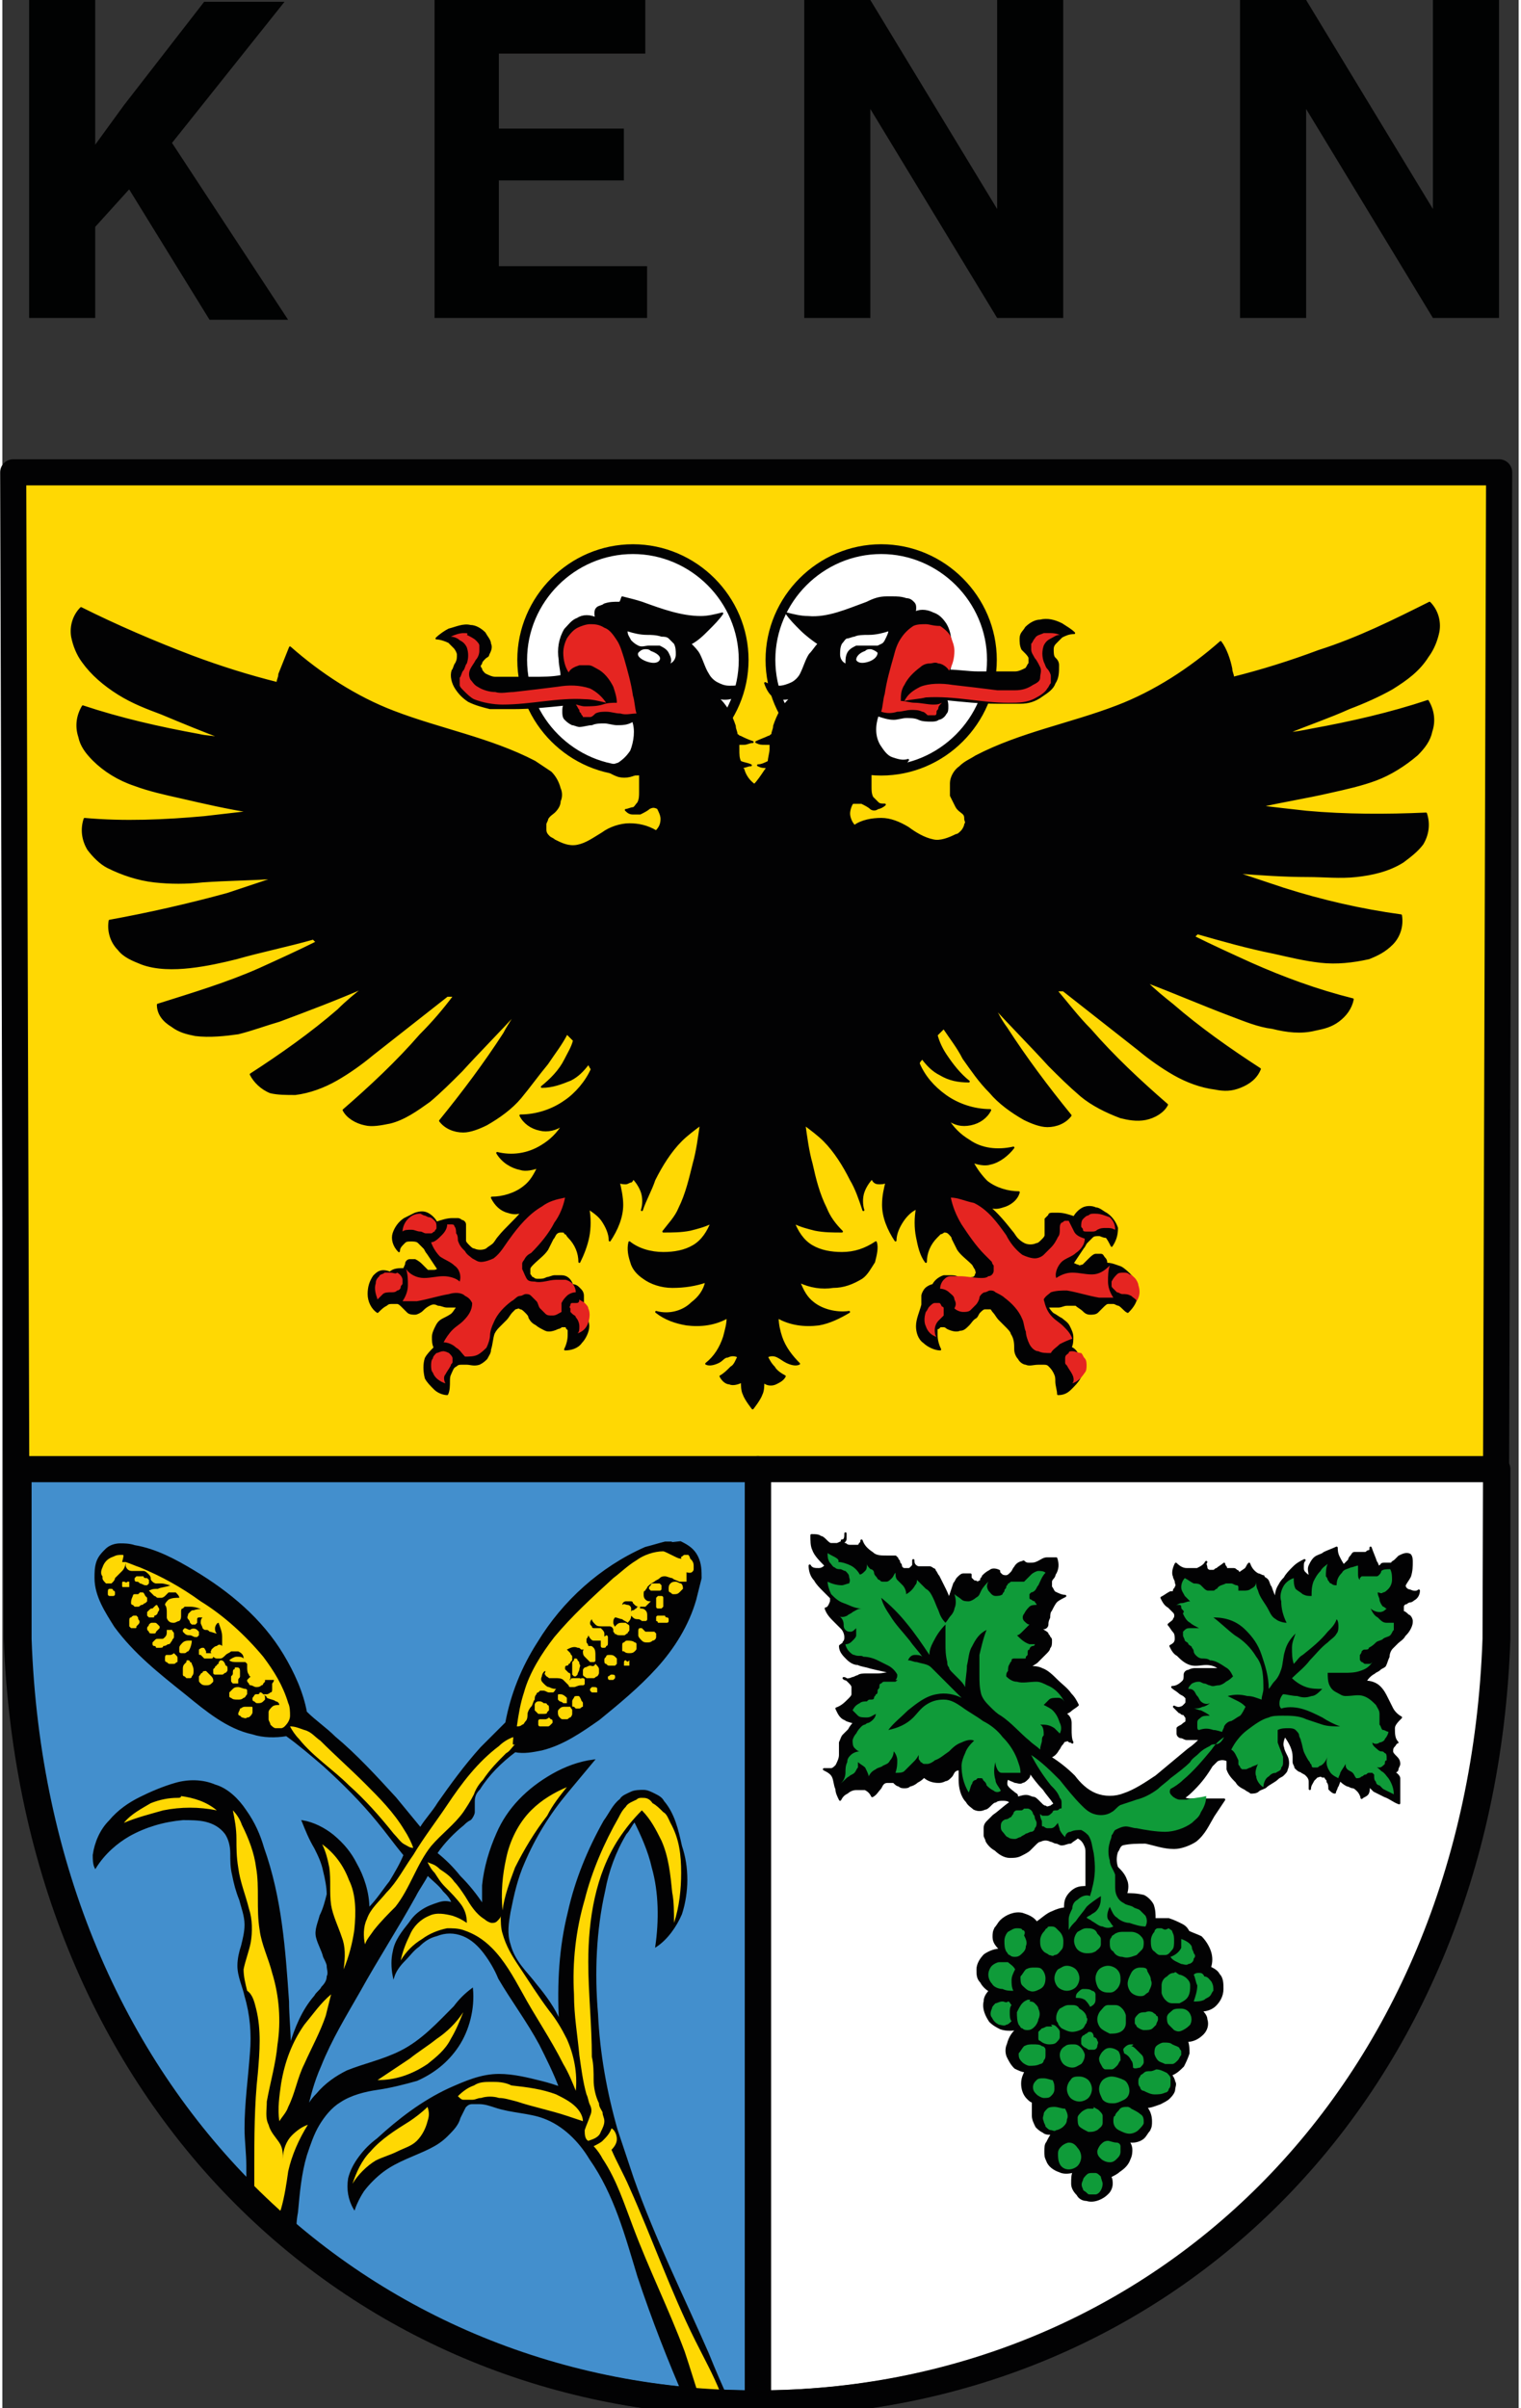
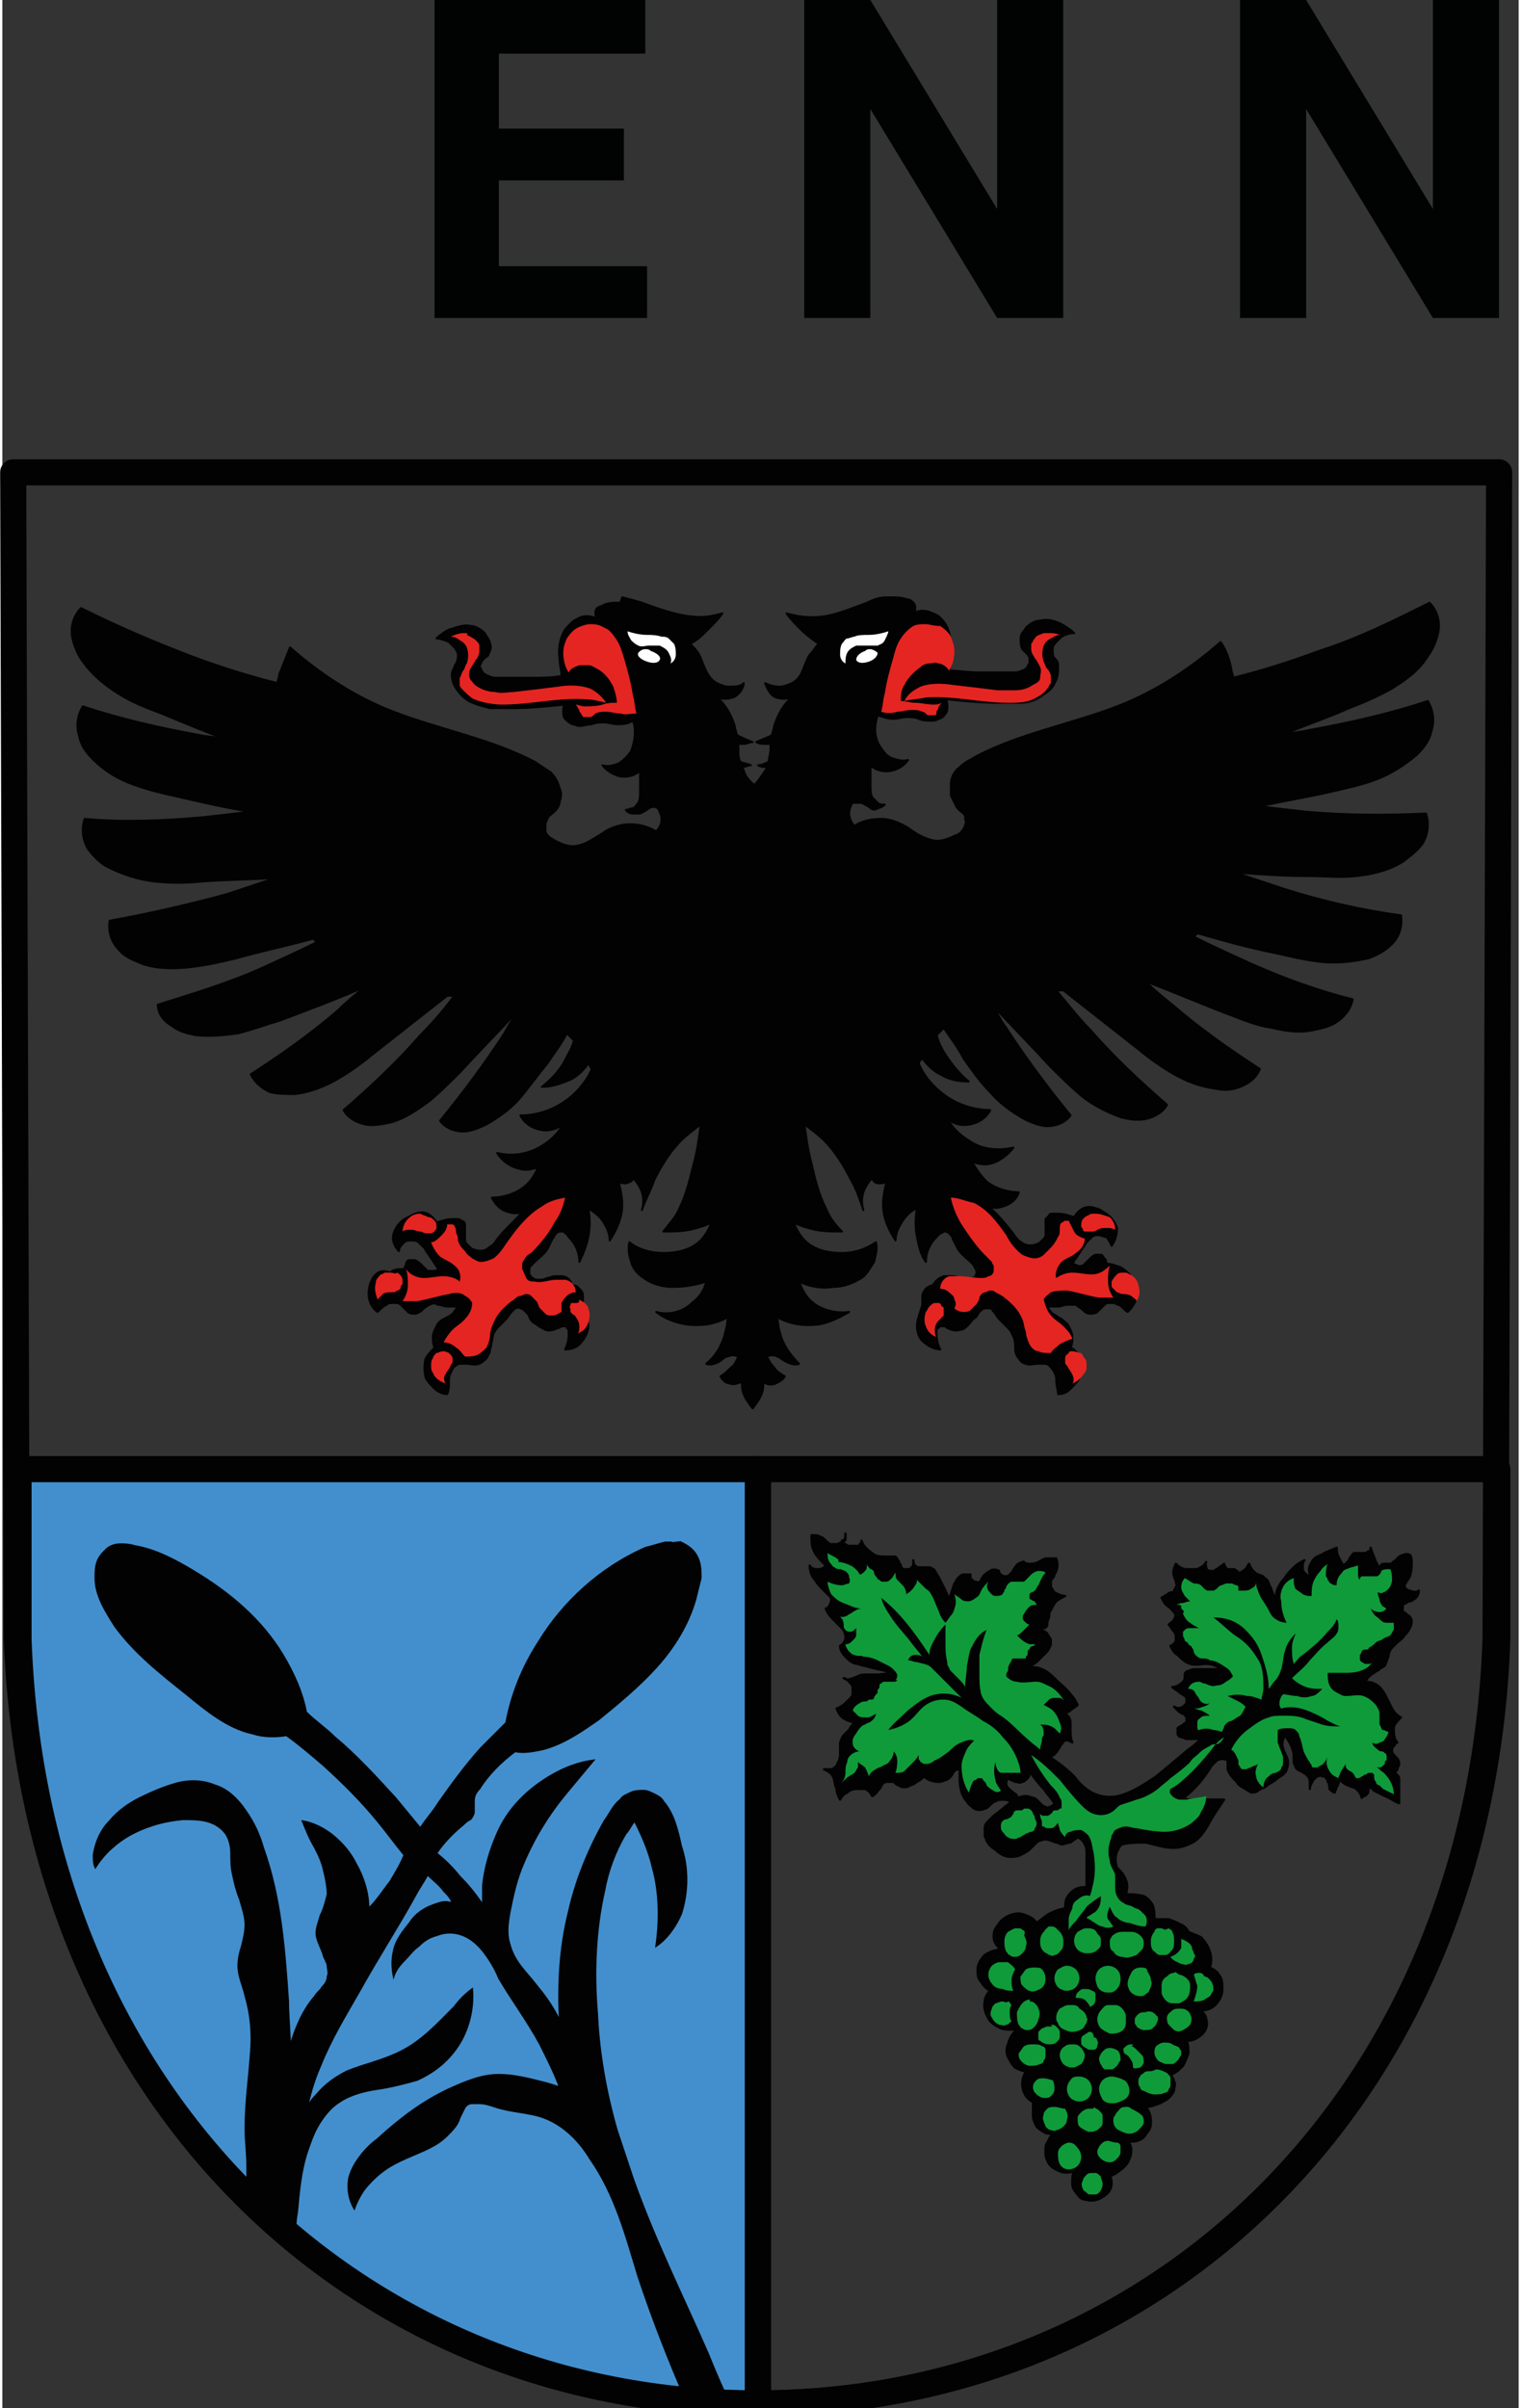
<svg xmlns="http://www.w3.org/2000/svg" height="277" id="Ebene_1" style="enable-background:new 0 0 84.9 134.8;" version="1.1" viewBox="0 0 84.9 134.8" width="175" x="0px" xml:space="preserve" y="0px">
  <rect x="0" y="0" width="84.9" height="134.8" fill="#333333" stroke="none" />
  <style type="text/css">
	.st0{enable-background:new    ;}
	.st1{fill:#010202;}
	.st2{fill-rule:evenodd;clip-rule:evenodd;fill:#FFD803;}
	.st3{fill-rule:evenodd;clip-rule:evenodd;fill:#FFFFFF;}
	.st4{fill-rule:evenodd;clip-rule:evenodd;fill:#438FCD;}
	.st5{fill:none;stroke:#020203;stroke-width:1.461;stroke-linecap:round;stroke-linejoin:round;stroke-miterlimit:11.339;}
	
		.st6{fill-rule:evenodd;clip-rule:evenodd;fill:#FFFFFF;stroke:#020203;stroke-width:0.548;stroke-linecap:round;stroke-linejoin:round;stroke-miterlimit:11.339;}
	.st7{fill:#020203;stroke:#020203;stroke-width:0.11;stroke-linecap:round;stroke-linejoin:round;stroke-miterlimit:11.339;}
	.st8{fill:#E52521;}
	.st9{fill:#FFFFFF;}
	.st10{fill:#020203;stroke:#020203;stroke-width:0.128;stroke-linecap:round;stroke-linejoin:round;stroke-miterlimit:11.339;}
	.st11{fill:#0F9B39;}
	.st12{fill:#020203;stroke:#020203;stroke-width:9.167437e-02;stroke-miterlimit:11.339;}
	.st13{fill:#FFD803;}
</style>
  <g id="Gruppe_481_00000078020439733786040350000011269572389546742440_" transform="translate(-257 -17)">
    <g class="st0">
-       <path class="st1" d="M264.1,27.6l-1.9,2.1v5.1h-3.7V17h3.7v8.1l1.6-2.2l4.5-5.8h4.5l-6.3,7.9l6.5,9.9h-4.4L264.1,27.6z" />
      <path class="st1" d="M291.8,27.1h-7v4.8h8.3v2.9h-11.9V17H293v3h-8.2v4.2h7V27.1z" />
      <path class="st1" d="M316.4,34.8h-3.7l-7.1-11.7v11.7h-3.7V17h3.7l7.1,11.7V17h3.7V34.8z" />
      <path class="st1" d="M340.8,34.8h-3.7L330,23.1v11.7h-3.7V17h3.7l7.1,11.7V17h3.7V34.8z" />
    </g>
  </g>
  <g id="layer1" transform="translate(13.207,170.04)">
-     <path class="st2" d="M70.6-143.6l-0.2,65.3c-0.9,25.9-19.2,42.8-41.4,42.8c-22.2,0-40.4-16.9-41.4-42.8   l-0.2-65.3h41.6H70.6z" id="path10563-0-6-2-6-3-5" />
-     <path class="st3" d="M29.1-87.8v52.3c22.2,0,40.5-16.9,41.4-42.8l0-9.5H29.1z" id="rect1985" />
    <path class="st4" d="M-12.3-87.8l0,9.5c0.9,25.9,19.2,42.8,41.4,42.8v-52.3H-12.3z" id="rect1985-1" />
    <path class="st5" d="M-12.3-87.8l0,9.5c0.9,25.9,19.2,42.8,41.4,42.8v-52.3H-12.3z" id="rect1985-1-1" />
    <path class="st5" d="M70.5-87.8l0,9.5c-0.9,25.9-19.2,42.8-41.4,42.8v-52.3L70.5-87.8z" id="rect1985-1-1-4" />
-     <path class="st6" d="M22.1-139.3c-3.4,0-6.2,2.8-6.2,6.2c0,0,0,0,0,0c0,3.4,2.8,6.2,6.2,6.2c0,0,0,0,0,0   c3.4,0,6.2-2.8,6.2-6.2v0C28.3-136.5,25.5-139.3,22.1-139.3z M36-139.3c-3.4,0-6.2,2.8-6.2,6.2c0,0,0,0,0,0c0,3.4,2.8,6.2,6.2,6.2   c0,0,0,0,0,0c3.4,0,6.2-2.8,6.2-6.2v0C42.2-136.5,39.4-139.3,36-139.3L36-139.3z" id="path1033-6" />
    <path class="st7" d="M21.3-136.3c-0.3,0-0.5,0-0.8,0.1c-0.1,0.1-0.3,0.1-0.4,0.2c-0.1,0.1-0.1,0.2-0.1,0.3   c0,0.1,0,0.2,0.1,0.3c-0.4-0.2-0.8-0.2-1.1,0c-0.3,0.1-0.5,0.4-0.7,0.6c-0.3,0.5-0.4,1.1-0.3,1.7c0,0.3,0.1,0.6,0.1,0.9   c-0.5,0.1-1.1,0.1-1.6,0.1c-0.5,0-1,0-1.5,0c-0.2,0-0.4,0-0.6,0c-0.2,0-0.4-0.1-0.6-0.2c-0.1-0.1-0.2-0.2-0.2-0.3   c-0.1-0.1-0.1-0.2,0-0.3c0-0.1,0.1-0.2,0.2-0.3s0.2-0.1,0.2-0.2c0.1-0.2,0.2-0.4,0.1-0.6c0-0.2-0.2-0.4-0.3-0.6   c-0.2-0.2-0.5-0.4-0.8-0.4c-0.4-0.1-0.8,0.1-1.2,0.2c-0.2,0.1-0.5,0.3-0.7,0.5c0.2,0,0.5,0.1,0.7,0.2c0.1,0.1,0.2,0.2,0.3,0.3   c0.1,0.1,0.2,0.3,0.2,0.4c0,0.2,0,0.3-0.1,0.5c-0.1,0.1-0.1,0.3-0.2,0.4c-0.1,0.3,0,0.7,0.2,1c0.2,0.3,0.4,0.5,0.7,0.7   c0.4,0.2,0.8,0.3,1.2,0.4c0.4,0,0.9,0,1.3,0c1,0,1.9-0.1,2.9-0.2c-0.1,0.1-0.1,0.2-0.1,0.4c0,0.1,0,0.3,0.1,0.4   c0.1,0.1,0.2,0.2,0.4,0.3c0.1,0,0.3,0.1,0.4,0.1c0.2,0,0.5-0.1,0.7-0.1c0.2-0.1,0.5-0.1,0.7-0.1c0.2,0,0.5,0.1,0.7,0.1   c0.3,0,0.6,0,0.9-0.2c0.2,0.5,0.1,1.2-0.1,1.7c-0.2,0.3-0.4,0.5-0.7,0.7c-0.3,0.1-0.6,0.2-0.9,0.1c0.2,0.3,0.6,0.5,0.9,0.6   c0.4,0.1,0.9,0,1.2-0.3c0,0.4,0,0.8,0,1.2c0,0.2,0,0.4-0.1,0.6c-0.1,0.1-0.2,0.3-0.3,0.3s-0.3,0.1-0.4,0.1c0.1,0.1,0.2,0.2,0.4,0.2   s0.3,0,0.4,0c0.2-0.1,0.4-0.2,0.5-0.3c0.2-0.1,0.3-0.1,0.5,0c0.1,0.2,0.2,0.4,0.2,0.6c0,0.3-0.1,0.5-0.3,0.7   c-0.5-0.3-1-0.4-1.5-0.4c-0.5,0-1.1,0.2-1.5,0.5c-0.5,0.3-0.9,0.6-1.4,0.7c-0.5,0.1-0.9-0.1-1.3-0.3c-0.1-0.1-0.2-0.1-0.3-0.2   c-0.1-0.1-0.2-0.2-0.2-0.4c0-0.1,0-0.2,0-0.3c0-0.1,0.1-0.2,0.1-0.3c0.1-0.2,0.3-0.3,0.4-0.4c0.2-0.2,0.3-0.4,0.3-0.6   c0.1-0.2,0.1-0.5,0-0.7c-0.1-0.4-0.3-0.7-0.5-0.9c-0.3-0.2-0.6-0.4-0.9-0.6c-2.5-1.3-5.3-1.8-7.9-2.8c-2.1-0.8-4.1-2.1-5.8-3.6   c-0.2,0.5-0.4,1-0.6,1.5c0,0.2-0.1,0.3-0.1,0.5c-1.6-0.4-3.2-0.9-4.8-1.5c-2.1-0.8-4.2-1.7-6.2-2.7c-0.4,0.4-0.6,1-0.5,1.6   c0.1,0.5,0.3,1,0.6,1.4c0.5,0.7,1.2,1.3,2,1.8c0.8,0.5,1.6,0.8,2.4,1.1c1.2,0.5,2.4,1,3.5,1.4c-0.5-0.1-1-0.1-1.4-0.2   c-2.2-0.4-4.4-0.9-6.5-1.6c-0.3,0.5-0.4,1.1-0.2,1.7c0.1,0.5,0.4,0.9,0.8,1.3c0.6,0.6,1.4,1.1,2.3,1.4c0.8,0.3,1.7,0.5,2.6,0.7   c1.3,0.3,2.6,0.6,3.9,0.8c-0.9,0.1-1.7,0.2-2.6,0.3c-2.2,0.2-4.5,0.3-6.7,0.1c-0.2,0.6-0.1,1.2,0.2,1.7c0.3,0.4,0.7,0.8,1.1,1   c0.8,0.4,1.7,0.7,2.6,0.8c0.9,0.1,1.8,0.1,2.7,0c1.4-0.1,2.7-0.1,4.1-0.2c-0.9,0.3-1.8,0.6-2.7,0.9c-2.2,0.6-4.4,1.1-6.6,1.5   c-0.1,0.6,0.1,1.2,0.5,1.6c0.3,0.4,0.8,0.6,1.3,0.8c0.8,0.3,1.8,0.3,2.7,0.2c0.9-0.1,1.8-0.3,2.6-0.5c1.4-0.4,2.9-0.7,4.3-1.1   c0,0,0.1,0.1,0.1,0.1c0,0,0,0,0.1,0.1c-1,0.5-2.1,1-3.2,1.5c-1.8,0.8-3.8,1.4-5.7,2c0,0.5,0.3,0.9,0.8,1.2c0.4,0.3,0.8,0.4,1.3,0.5   c0.8,0.1,1.7,0,2.4-0.1c0.8-0.2,1.6-0.5,2.3-0.7c1.6-0.6,3.2-1.2,4.8-1.9c-0.5,0.4-1,0.8-1.5,1.3c-1.5,1.3-3.2,2.5-4.9,3.6   c0.2,0.4,0.6,0.8,1.1,1c0.4,0.1,0.9,0.1,1.4,0.1c0.8-0.1,1.6-0.4,2.3-0.8c0.7-0.4,1.4-0.9,2-1.4c1.4-1.1,2.8-2.2,4.2-3.3   c0.1,0,0.2,0,0.2,0c0.1,0,0.2,0,0.2,0c-0.6,0.8-1.2,1.5-1.9,2.2c-1.3,1.5-2.8,2.9-4.3,4.2c0.2,0.4,0.7,0.7,1.2,0.8   c0.4,0.1,0.9,0,1.4-0.1c0.8-0.2,1.5-0.7,2.2-1.2c0.6-0.5,1.2-1.1,1.8-1.7c1-1.1,2.1-2.2,3.1-3.3c-0.2,0.4-0.5,0.8-0.7,1.2   c-1.1,1.7-2.3,3.3-3.6,4.9c0.3,0.4,0.8,0.6,1.3,0.6c0.4,0,0.9-0.2,1.3-0.4c0.7-0.4,1.4-0.9,1.9-1.5s1-1.3,1.5-1.9   c0.4-0.6,0.8-1.1,1.1-1.7c0.1,0.1,0.3,0.3,0.4,0.4c-0.1,0.4-0.3,0.7-0.5,1.1c-0.3,0.6-0.8,1.1-1.3,1.5c0.6,0,1.1-0.2,1.6-0.4   c0.4-0.2,0.7-0.5,1-0.9c0.1,0.1,0.1,0.2,0.2,0.3c-0.3,0.7-0.9,1.4-1.5,1.8c-0.7,0.5-1.6,0.8-2.5,0.8c0.2,0.4,0.6,0.7,1.1,0.8   c0.4,0.1,0.9,0,1.3-0.3c-0.3,0.5-0.7,0.9-1.2,1.2c-0.8,0.5-1.7,0.6-2.5,0.4c0.3,0.5,0.8,0.8,1.3,0.9c0.3,0.1,0.7,0,1-0.1   c-0.2,0.4-0.4,0.8-0.8,1.1c-0.5,0.4-1.2,0.6-1.8,0.6c0.2,0.4,0.5,0.7,0.9,0.8c0.3,0.1,0.5,0.1,0.8,0c-0.4,0.5-0.9,0.9-1.3,1.4   c-0.1,0.1-0.2,0.3-0.3,0.4c-0.1,0.1-0.3,0.2-0.4,0.3c-0.2,0.1-0.5,0.1-0.7,0c-0.1,0-0.2-0.1-0.3-0.2c-0.1-0.1-0.2-0.2-0.2-0.3   c0-0.2,0-0.4,0-0.6c0-0.1,0-0.2,0-0.3c0-0.1-0.1-0.2-0.2-0.2c-0.1-0.1-0.2-0.1-0.2-0.1c-0.1,0-0.2,0-0.3,0c-0.3,0-0.6,0.1-0.9,0.2   c-0.1-0.2-0.3-0.4-0.5-0.5c-0.2-0.1-0.4-0.1-0.7,0c-0.2,0.1-0.4,0.2-0.6,0.3c-0.3,0.2-0.5,0.5-0.6,0.8c-0.1,0.3,0,0.7,0.3,1   c0-0.2,0.1-0.3,0.3-0.5c0.1-0.1,0.2-0.1,0.4-0.1c0.1,0,0.3,0,0.4,0.1c0.1,0.1,0.2,0.2,0.3,0.3c0.1,0.1,0.1,0.2,0.2,0.3   c0.2,0.3,0.4,0.6,0.6,0.9c-0.1,0.1-0.2,0.1-0.3,0.1c-0.1,0-0.2,0-0.3,0c-0.1-0.1-0.2-0.2-0.3-0.3c-0.1-0.1-0.2-0.2-0.4-0.3   c-0.1,0-0.2,0-0.3,0c-0.1,0-0.2,0.1-0.2,0.2c0,0.1-0.1,0.2-0.1,0.3c-0.3,0-0.6,0-0.8,0.2C8-99,7.8-98.8,7.6-98.6   c-0.2,0.3-0.3,0.6-0.3,1c0,0.4,0.2,0.8,0.5,1C8-96.8,8.1-96.9,8.3-97c0.1-0.1,0.2-0.1,0.3-0.1c0.1,0,0.2,0,0.3,0   c0.1,0,0.2,0.1,0.3,0.2c0.1,0.1,0.2,0.2,0.3,0.3c0.1,0.1,0.3,0.1,0.4,0.1c0.1,0,0.3-0.1,0.4-0.2c0.1-0.1,0.2-0.2,0.4-0.3   c0.2-0.1,0.3-0.1,0.5,0c0.2,0,0.3,0.1,0.5,0.1c0.2,0,0.4,0,0.6,0c-0.1,0.1-0.2,0.3-0.3,0.4c-0.1,0.1-0.3,0.2-0.5,0.3   c-0.2,0.1-0.3,0.2-0.4,0.4c-0.1,0.2-0.2,0.4-0.2,0.6c0,0.2,0,0.4,0.1,0.6c-0.2,0.2-0.4,0.4-0.5,0.6c-0.1,0.3-0.1,0.7,0,1.1   c0.1,0.2,0.3,0.4,0.5,0.6s0.5,0.3,0.7,0.3c0.1-0.2,0.1-0.5,0.1-0.7c0-0.2,0-0.3,0.1-0.5c0.1-0.2,0.1-0.3,0.3-0.4   c0.1-0.1,0.2-0.1,0.3-0.1c0.1,0,0.2,0,0.3,0c0.2,0,0.4,0.1,0.7,0c0.2-0.1,0.3-0.2,0.4-0.3c0.1-0.2,0.2-0.3,0.2-0.5   c0.1-0.3,0.1-0.6,0.2-0.9c0.1-0.2,0.2-0.3,0.3-0.4c0.1-0.1,0.3-0.3,0.4-0.4c0.1-0.1,0.2-0.3,0.3-0.4c0.1-0.1,0.1-0.1,0.2-0.2   c0.1,0,0.2-0.1,0.3,0c0.1,0,0.2,0.1,0.3,0.2c0.1,0.1,0.2,0.2,0.2,0.3c0.1,0.2,0.2,0.3,0.4,0.4c0.1,0.1,0.3,0.2,0.5,0.3   c0.2,0.1,0.5,0,0.7-0.1c0.1,0,0.2-0.1,0.2-0.1c0,0,0.1,0,0.1,0c0,0,0.1,0,0.1,0c0,0,0.1,0,0.1,0.1c0,0,0.1,0.1,0.1,0.1   c0,0.1,0,0.2,0,0.3c0,0.3-0.1,0.6-0.2,0.8c0.3,0,0.7-0.1,0.9-0.4c0.2-0.2,0.4-0.6,0.4-0.9c0-0.4-0.3-0.8-0.3-1.2c0-0.2,0-0.3,0-0.5   c0-0.2-0.1-0.3-0.2-0.4c-0.1-0.1-0.2-0.2-0.4-0.2c-0.1-0.3-0.3-0.5-0.6-0.5c-0.1,0-0.3,0-0.4,0c-0.1,0-0.3,0.1-0.4,0.1   c-0.2,0.1-0.3,0.1-0.5,0.1c-0.1,0-0.2,0-0.3-0.1c-0.1,0-0.1-0.1-0.2-0.2c0-0.1,0-0.2,0-0.3c0-0.1,0.1-0.2,0.2-0.3   c0.3-0.3,0.6-0.5,0.8-0.8c0.1-0.2,0.2-0.4,0.3-0.6c0.1-0.1,0.1-0.2,0.2-0.3c0.1-0.1,0.2-0.1,0.3-0.1c0.1,0,0.2,0,0.2,0.1   c0.1,0,0.1,0.1,0.2,0.2c0.4,0.4,0.6,0.9,0.6,1.4c0.2-0.4,0.4-0.9,0.5-1.4c0.1-0.5,0.1-1.1,0-1.6c0.3,0.2,0.6,0.4,0.8,0.7   c0.2,0.3,0.4,0.7,0.4,1.1c0.4-0.6,0.7-1.3,0.7-2c0-0.4-0.1-0.9-0.2-1.3c0.1,0.1,0.3,0.1,0.4,0.1c0.1,0,0.2-0.1,0.3-0.1   c0.1-0.1,0.1-0.2,0.1-0.2c0.2,0.2,0.4,0.5,0.5,0.8c0.1,0.3,0.1,0.7,0,1c0.2-0.6,0.5-1.1,0.7-1.7c0.4-0.8,0.9-1.6,1.5-2.2   c0.3-0.3,0.7-0.6,1.1-0.9c-0.1,0.7-0.2,1.5-0.4,2.2c-0.2,0.8-0.4,1.7-0.8,2.5c-0.2,0.5-0.6,0.9-0.9,1.3c0.5,0,1,0,1.5-0.1   c0.4-0.1,0.8-0.2,1.2-0.4c-0.2,0.5-0.5,1-1,1.3c-0.5,0.3-1.1,0.4-1.7,0.4c-0.7,0-1.4-0.2-1.9-0.6c-0.1,0.4,0,0.8,0.1,1.1   c0.1,0.4,0.4,0.7,0.7,0.9c0.4,0.3,1,0.5,1.6,0.5c0.7,0,1.3-0.1,1.9-0.3c-0.1,0.5-0.4,0.9-0.8,1.2c-0.5,0.5-1.3,0.7-2,0.5   c0.5,0.4,1.1,0.6,1.7,0.7c0.8,0.1,1.6,0,2.3-0.4c0,0.4-0.1,0.7-0.2,1.1c-0.2,0.6-0.5,1.1-1,1.5c0.2,0.1,0.5,0,0.7-0.1   c0.2-0.1,0.3-0.3,0.5-0.3c0.2-0.1,0.4-0.1,0.6,0c-0.1,0.2-0.2,0.5-0.4,0.6c-0.2,0.2-0.4,0.4-0.6,0.5c0.1,0.2,0.3,0.4,0.5,0.4   c0.2,0.1,0.5,0,0.7-0.1c0,0.2,0,0.5,0.1,0.7c0.1,0.3,0.5,0.8,0.5,0.8s0.4-0.5,0.5-0.8c0.1-0.2,0.1-0.5,0.1-0.7   c0.2,0.2,0.5,0.2,0.7,0.1c0.2-0.1,0.4-0.2,0.5-0.4c-0.2-0.1-0.5-0.3-0.6-0.5c-0.2-0.2-0.3-0.4-0.4-0.6c0.2-0.1,0.4-0.1,0.6,0   c0.2,0.1,0.3,0.2,0.5,0.3c0.2,0.1,0.5,0.2,0.7,0.1c-0.4-0.4-0.8-0.9-1-1.5c-0.1-0.3-0.2-0.7-0.2-1.1c0.7,0.4,1.5,0.5,2.3,0.4   c0.6-0.1,1.2-0.4,1.7-0.7c-0.7,0.1-1.5-0.1-2-0.5c-0.4-0.3-0.6-0.7-0.8-1.2c0.6,0.3,1.3,0.4,1.9,0.3c0.6,0,1.1-0.2,1.6-0.5   c0.3-0.2,0.5-0.6,0.7-0.9c0.1-0.4,0.2-0.8,0.1-1.1c-0.6,0.4-1.2,0.6-1.9,0.6c-0.6,0-1.2-0.1-1.7-0.4c-0.5-0.3-0.8-0.8-1-1.3   c0.4,0.2,0.8,0.3,1.2,0.4c0.5,0.1,1,0.1,1.5,0.1c-0.4-0.4-0.7-0.8-0.9-1.3c-0.4-0.8-0.6-1.6-0.8-2.5c-0.2-0.7-0.3-1.5-0.4-2.2   c0.4,0.3,0.8,0.6,1.1,0.9c0.6,0.6,1.1,1.4,1.5,2.2c0.3,0.5,0.5,1.1,0.7,1.7c-0.1-0.3-0.1-0.7,0-1c0.1-0.3,0.3-0.6,0.5-0.8   c0,0.1,0.1,0.2,0.1,0.2c0.1,0.1,0.2,0.1,0.3,0.1c0.1,0,0.3,0,0.4-0.1c-0.1,0.4-0.2,0.8-0.2,1.3c0,0.7,0.3,1.4,0.7,2   c0-0.4,0.2-0.8,0.4-1.1c0.2-0.3,0.5-0.6,0.8-0.7c-0.1,0.5-0.1,1.1,0,1.6c0.1,0.5,0.2,1,0.5,1.4c0-0.5,0.2-1,0.6-1.4   c0.1-0.1,0.1-0.1,0.2-0.2c0.1,0,0.2-0.1,0.2-0.1c0.1,0,0.2,0,0.3,0.1c0.1,0.1,0.2,0.2,0.2,0.3c0.1,0.2,0.2,0.4,0.3,0.6   c0.2,0.3,0.5,0.5,0.8,0.8c0.1,0.1,0.1,0.2,0.2,0.3c0,0.1,0.1,0.2,0,0.3c0,0.1-0.1,0.2-0.2,0.2c-0.1,0-0.2,0.1-0.3,0.1   c-0.2,0-0.4-0.1-0.5-0.1c-0.1-0.1-0.3-0.1-0.4-0.1c-0.1,0-0.3,0-0.4,0c-0.3,0.1-0.5,0.3-0.6,0.5c-0.1,0-0.3,0.1-0.4,0.2   c-0.1,0.1-0.2,0.3-0.2,0.4c0,0.2,0,0.3,0,0.5c-0.1,0.4-0.3,0.8-0.3,1.2c0,0.3,0.1,0.7,0.4,0.9c0.2,0.2,0.6,0.4,0.9,0.4   c-0.1-0.2-0.2-0.5-0.2-0.8c0-0.1,0-0.2,0-0.3c0,0,0-0.1,0.1-0.1c0,0,0.1-0.1,0.1-0.1c0,0,0.1,0,0.1,0c0,0,0.1,0,0.1,0   c0.1,0,0.2,0.1,0.2,0.1c0.2,0.1,0.5,0.2,0.7,0.1c0.2,0,0.3-0.1,0.5-0.3c0.1-0.1,0.2-0.3,0.4-0.4c0.1-0.1,0.1-0.2,0.2-0.3   c0.1-0.1,0.2-0.2,0.3-0.2c0.1,0,0.2,0,0.3,0c0.1,0,0.1,0.1,0.2,0.2c0.1,0.1,0.2,0.3,0.3,0.4c0.1,0.1,0.3,0.3,0.4,0.4   c0.1,0.1,0.3,0.3,0.3,0.4c0.2,0.3,0.2,0.6,0.2,0.9c0,0.2,0.1,0.4,0.2,0.5c0.1,0.2,0.3,0.3,0.4,0.3c0.2,0.1,0.4,0,0.7,0   c0.1,0,0.2,0,0.3,0s0.2,0,0.3,0.1c0.1,0.1,0.2,0.2,0.3,0.4c0.1,0.2,0.1,0.3,0.1,0.5c0,0.2,0.1,0.5,0.1,0.7c0.3,0,0.5-0.1,0.7-0.3   c0.2-0.2,0.4-0.4,0.5-0.6c0.2-0.3,0.2-0.7,0-1.1c-0.1-0.2-0.2-0.5-0.5-0.6c0.1-0.2,0.1-0.4,0.1-0.6c0-0.2-0.1-0.4-0.2-0.6   c-0.1-0.2-0.3-0.3-0.4-0.4c-0.2-0.1-0.3-0.2-0.5-0.3c-0.1-0.1-0.2-0.2-0.3-0.4c0.2,0,0.4,0,0.6,0c0.2,0,0.3-0.1,0.5-0.1   c0.2,0,0.3,0,0.5,0c0.1,0.1,0.3,0.2,0.4,0.3s0.2,0.2,0.4,0.2c0.1,0,0.3,0,0.4-0.1c0.1-0.1,0.2-0.2,0.3-0.3c0.1-0.1,0.2-0.2,0.3-0.2   c0.1,0,0.2,0,0.3,0c0.1,0,0.2,0.1,0.3,0.1c0.2,0.1,0.3,0.3,0.5,0.4c0.3-0.3,0.5-0.6,0.5-1c0-0.3-0.1-0.7-0.3-1   c-0.2-0.2-0.4-0.4-0.6-0.5c-0.3-0.1-0.5-0.2-0.8-0.2c0-0.1,0-0.2-0.1-0.3c-0.1-0.1-0.1-0.2-0.2-0.2c-0.1,0-0.2,0-0.3,0   c-0.1,0-0.3,0.2-0.4,0.3c-0.1,0.1-0.2,0.2-0.3,0.3c-0.1,0-0.2,0.1-0.3,0c-0.1,0-0.2-0.1-0.3-0.1c0.2-0.3,0.4-0.6,0.6-0.9   c0.1-0.1,0.1-0.2,0.2-0.3c0.1-0.1,0.2-0.2,0.3-0.3c0.1-0.1,0.2-0.1,0.4-0.1c0.1,0,0.2,0.1,0.4,0.1c0.1,0.1,0.2,0.3,0.3,0.5   c0.2-0.3,0.3-0.6,0.3-1c-0.1-0.3-0.3-0.6-0.6-0.8c-0.2-0.1-0.4-0.3-0.6-0.3c-0.2-0.1-0.5-0.1-0.7,0c-0.2,0.1-0.4,0.3-0.5,0.5   c-0.3-0.1-0.6-0.2-0.9-0.2c-0.1,0-0.2,0-0.3,0c-0.1,0-0.2,0-0.2,0.1c-0.1,0.1-0.1,0.1-0.2,0.2c0,0.1,0,0.2,0,0.3c0,0.2,0,0.4,0,0.6   c0,0.1-0.1,0.2-0.2,0.3c-0.1,0.1-0.2,0.2-0.3,0.2c-0.2,0.1-0.5,0.1-0.7,0c-0.2-0.1-0.3-0.2-0.4-0.3c-0.1-0.1-0.2-0.3-0.3-0.4   c-0.4-0.5-0.8-1-1.3-1.4c0.3,0.1,0.5,0.1,0.8,0c0.4-0.1,0.8-0.4,0.9-0.8c-0.6,0-1.3-0.2-1.8-0.6c-0.3-0.3-0.6-0.7-0.8-1.1   c0.3,0.1,0.7,0.2,1,0.1c0.5-0.1,1-0.5,1.3-0.9c-0.9,0.2-1.8,0.1-2.5-0.4c-0.5-0.3-0.9-0.7-1.2-1.2c0.4,0.3,0.8,0.4,1.3,0.3   c0.5-0.1,0.9-0.4,1.1-0.8c-0.9,0-1.8-0.3-2.5-0.8c-0.7-0.5-1.2-1.1-1.5-1.8c0-0.1,0.1-0.2,0.2-0.3c0.3,0.4,0.6,0.7,1,0.9   c0.5,0.3,1,0.4,1.6,0.4c-0.5-0.4-0.9-0.9-1.3-1.5c-0.2-0.3-0.4-0.7-0.5-1.1c0.1-0.1,0.3-0.3,0.4-0.4c0.4,0.6,0.8,1.1,1.1,1.7   c0.5,0.7,0.9,1.3,1.5,1.9c0.5,0.6,1.2,1.1,1.9,1.5c0.4,0.2,0.9,0.4,1.3,0.4c0.5,0,1-0.2,1.3-0.6c-1.3-1.6-2.5-3.2-3.6-4.9   c-0.3-0.4-0.5-0.8-0.7-1.2c1,1.1,2.1,2.2,3.1,3.3c0.6,0.6,1.1,1.1,1.8,1.7c0.6,0.5,1.4,0.9,2.2,1.2c0.4,0.1,0.9,0.2,1.4,0.1   c0.5-0.1,1-0.4,1.2-0.8c-1.5-1.3-3-2.7-4.3-4.2c-0.7-0.7-1.3-1.5-1.9-2.2c0.1,0,0.2,0,0.2,0c0.1,0,0.2,0,0.2,0   c1.4,1.1,2.8,2.2,4.2,3.3c0.6,0.5,1.3,1,2,1.4c0.7,0.4,1.5,0.7,2.3,0.8c0.5,0.1,0.9,0.1,1.4-0.1c0.5-0.2,0.9-0.5,1.1-1   c-1.7-1.1-3.4-2.3-4.9-3.6c-0.5-0.4-1-0.8-1.5-1.3c1.6,0.6,3.2,1.3,4.8,1.9c0.8,0.3,1.5,0.6,2.3,0.7c0.8,0.2,1.6,0.3,2.4,0.1   c0.5-0.1,0.9-0.2,1.3-0.5c0.4-0.3,0.7-0.7,0.8-1.2c-2-0.5-3.9-1.2-5.7-2c-1.1-0.5-2.2-1-3.2-1.5c0,0,0,0,0.1-0.1   c0,0,0.1-0.1,0.1-0.1c1.4,0.4,2.8,0.8,4.3,1.1c0.9,0.2,1.7,0.4,2.6,0.5c0.9,0.1,1.8,0,2.7-0.2c0.5-0.2,0.9-0.4,1.3-0.8   c0.4-0.4,0.6-1,0.5-1.6c-2.2-0.3-4.4-0.8-6.6-1.5c-0.9-0.3-1.8-0.6-2.7-0.9c1.4,0.1,2.7,0.2,4.1,0.2c0.9,0,1.8,0.1,2.7,0   c0.9-0.1,1.8-0.3,2.6-0.8c0.4-0.3,0.8-0.6,1.1-1c0.3-0.5,0.4-1.1,0.2-1.7c-2.2,0.1-4.5,0.1-6.7-0.1c-0.9-0.1-1.8-0.2-2.6-0.3   c1.3-0.3,2.6-0.5,3.9-0.8c0.9-0.2,1.8-0.4,2.6-0.7c0.8-0.3,1.6-0.8,2.3-1.4c0.4-0.4,0.7-0.8,0.8-1.3c0.2-0.6,0.1-1.2-0.2-1.7   c-2.1,0.7-4.3,1.2-6.5,1.6c-0.5,0.1-1,0.2-1.4,0.2c1.2-0.5,2.4-0.9,3.5-1.4c0.8-0.3,1.7-0.7,2.4-1.1c0.8-0.5,1.5-1,2-1.8   c0.3-0.4,0.5-0.9,0.6-1.4c0.1-0.6-0.1-1.2-0.5-1.6c-2,1-4,2-6.2,2.7c-1.6,0.6-3.2,1.1-4.8,1.5c0-0.2-0.1-0.3-0.1-0.5   c-0.1-0.5-0.3-1.1-0.6-1.5c-1.7,1.5-3.7,2.8-5.8,3.6c-2.6,1-5.4,1.5-7.9,2.8c-0.3,0.2-0.6,0.3-0.9,0.6c-0.3,0.2-0.5,0.6-0.5,0.9   c0,0.2,0,0.5,0,0.7c0.1,0.2,0.2,0.4,0.3,0.6c0.1,0.2,0.3,0.3,0.4,0.4c0.1,0.1,0.1,0.2,0.1,0.3c0,0.1,0.1,0.2,0,0.3   c0,0.1-0.1,0.3-0.2,0.4c-0.1,0.1-0.2,0.2-0.3,0.2c-0.4,0.2-0.9,0.4-1.3,0.3c-0.5-0.1-1-0.4-1.4-0.7c-0.5-0.3-1-0.5-1.5-0.5   c-0.5,0-1.1,0.1-1.5,0.4c-0.2-0.2-0.3-0.5-0.3-0.7c0-0.2,0.1-0.5,0.2-0.6c0.2,0,0.3,0,0.5,0c0.2,0.1,0.4,0.2,0.5,0.3   c0.1,0.1,0.3,0.1,0.4,0c0.1,0,0.3-0.1,0.4-0.2c-0.2,0-0.3,0-0.4-0.1c-0.1-0.1-0.2-0.2-0.3-0.3c-0.1-0.2-0.1-0.4-0.1-0.6   c0-0.4,0-0.8,0-1.2c0.3,0.3,0.8,0.4,1.2,0.3c0.4-0.1,0.7-0.3,0.9-0.6c-0.3,0.1-0.6,0-0.9-0.1c-0.3-0.1-0.5-0.4-0.7-0.7   c-0.3-0.5-0.3-1.1-0.1-1.7c0.3,0.1,0.6,0.2,0.9,0.2c0.2,0,0.5-0.1,0.7-0.1c0.2,0,0.5,0,0.7,0.1c0.2,0.1,0.5,0.1,0.7,0.1   c0.1,0,0.3,0,0.4-0.1c0.1,0,0.3-0.1,0.4-0.3c0.1-0.1,0.1-0.2,0.1-0.4c0-0.1,0-0.3-0.1-0.4c1,0.1,1.9,0.2,2.9,0.2c0.4,0,0.9,0,1.3,0   c0.4,0,0.8-0.1,1.2-0.4c0.3-0.2,0.6-0.4,0.7-0.7c0.2-0.3,0.2-0.6,0.2-1c0-0.2-0.1-0.3-0.2-0.4c-0.1-0.1-0.1-0.3-0.1-0.5   c0-0.2,0.1-0.3,0.2-0.4c0.1-0.1,0.2-0.2,0.3-0.3c0.2-0.1,0.4-0.2,0.7-0.2c-0.2-0.2-0.4-0.3-0.7-0.5c-0.4-0.2-0.8-0.3-1.2-0.2   c-0.3,0-0.6,0.2-0.8,0.4c-0.1,0.2-0.3,0.3-0.3,0.6c0,0.2,0,0.4,0.1,0.6c0.1,0.1,0.2,0.2,0.2,0.2s0.2,0.2,0.2,0.3c0,0.1,0,0.2,0,0.3   c-0.1,0.1-0.1,0.2-0.2,0.3c-0.2,0.1-0.4,0.2-0.6,0.2c-0.2,0-0.4,0-0.6,0c-0.5,0-1,0-1.5,0c-0.5,0-1.1-0.1-1.6-0.1   c0.1-0.3,0.1-0.6,0.1-0.9c0-0.6,0-1.2-0.3-1.7c-0.2-0.3-0.4-0.5-0.7-0.6c-0.4-0.2-0.8-0.2-1.1,0c0.1-0.1,0.1-0.2,0.1-0.3   s0-0.2-0.1-0.3c-0.1-0.1-0.2-0.2-0.4-0.2c-0.3-0.1-0.5-0.1-0.8-0.1v0c-0.1,0-0.2,0-0.3,0c-0.4,0-0.7,0.1-1.1,0.3   c-1.1,0.4-2.2,0.9-3.3,0.8c-0.4,0-0.8-0.1-1.2-0.2c0.2,0.3,0.5,0.6,0.8,0.9c0.3,0.3,0.7,0.6,1,0.8c-0.2,0.2-0.3,0.4-0.5,0.6   c-0.2,0.3-0.3,0.7-0.5,1.1c-0.1,0.2-0.3,0.4-0.5,0.5c-0.2,0.1-0.5,0.2-0.7,0.2c-0.3,0-0.6-0.1-0.8-0.2c0.1,0.3,0.3,0.7,0.6,0.8   c0.3,0.1,0.6,0.1,0.9,0c-0.5,0.4-0.8,1-1,1.6c0,0.2-0.1,0.3-0.1,0.5c-0.1,0-0.1,0.1-0.2,0.1c-0.2,0.1-0.5,0.2-0.7,0.3   c0.2,0.1,0.3,0.1,0.5,0.1c0.1,0,0.2,0,0.3,0c0,0.1,0,0.2,0,0.3c0,0.2-0.1,0.5-0.1,0.7c-0.2,0.1-0.4,0.2-0.6,0.2   c0.2,0.1,0.3,0.1,0.5,0.1c0,0,0,0,0,0c0,0.1-0.1,0.2-0.1,0.2c-0.2,0.3-0.4,0.6-0.6,0.8c-0.3-0.2-0.5-0.5-0.6-0.8   c0-0.1-0.1-0.1-0.1-0.2c0,0,0,0,0,0c0.2,0,0.3-0.1,0.5-0.1c-0.2-0.1-0.4-0.1-0.6-0.2c-0.1-0.2-0.1-0.4-0.1-0.7c0-0.1,0-0.2,0-0.3   c0.1,0,0.2,0,0.3,0c0.2,0,0.3-0.1,0.5-0.1c-0.3-0.1-0.5-0.2-0.7-0.3c-0.1,0-0.1-0.1-0.2-0.1c0-0.2-0.1-0.3-0.1-0.5   c-0.2-0.6-0.5-1.2-1-1.6c0.3,0.1,0.6,0.1,0.9,0c0.3-0.1,0.6-0.5,0.6-0.8c-0.2,0.2-0.5,0.2-0.8,0.2c-0.3,0-0.5-0.1-0.7-0.2   s-0.4-0.3-0.5-0.5c-0.2-0.3-0.3-0.7-0.5-1.1c-0.1-0.2-0.3-0.4-0.5-0.6c0.4-0.2,0.7-0.5,1-0.8c0.3-0.3,0.6-0.6,0.8-0.9   c-0.4,0.1-0.8,0.2-1.2,0.2c-1.1,0-2.2-0.4-3.3-0.8c-0.3-0.1-0.7-0.2-1.1-0.3C21.4-136.3,21.4-136.3,21.3-136.3L21.3-136.3z" id="path871-9" />
    <path class="st8" d="M19.7-135.1c-0.2,0-0.5,0.1-0.7,0.2c-0.2,0.1-0.4,0.3-0.6,0.6c-0.1,0.2-0.2,0.5-0.2,0.8   c0,0.4,0.1,0.8,0.3,1.1c0.1-0.2,0.3-0.3,0.6-0.4c0.2,0,0.3,0,0.5,0s0.3,0.1,0.5,0.2c0.4,0.2,0.7,0.6,0.9,1c0.1,0.3,0.2,0.6,0.2,0.9   c-0.3,0-0.5,0-0.8,0.1c-0.3,0.1-0.7,0.1-1,0.1c-0.2,0-0.4-0.1-0.5-0.1c0.1,0.1,0.1,0.2,0.2,0.3c0,0.1,0,0.1,0.1,0.2   c0,0.1,0.1,0.1,0.1,0.2c0.1,0,0.1,0,0.2,0c0.1,0,0.1,0,0.2,0c0.1,0,0.2-0.1,0.3-0.2c0.2-0.1,0.4-0.1,0.6-0.1c0.3,0,0.5,0.1,0.8,0.1   c0.3,0.1,0.6,0,0.9,0c-0.1-0.3-0.1-0.7-0.2-1c-0.1-0.7-0.3-1.4-0.5-2.1c-0.1-0.3-0.2-0.7-0.4-1c-0.2-0.3-0.4-0.6-0.7-0.7   C20.2-135.1,19.9-135.1,19.7-135.1L19.7-135.1z M38.5-135.1c-0.2,0-0.5,0-0.7,0.1c-0.3,0.2-0.5,0.4-0.7,0.7c-0.2,0.3-0.3,0.6-0.4,1   c-0.2,0.7-0.4,1.4-0.5,2.1c-0.1,0.3-0.1,0.7-0.2,1c0.3,0.1,0.6,0.1,0.9,0c0.3,0,0.5-0.1,0.8-0.1c0.2,0,0.4,0,0.6,0.1   c0.1,0,0.2,0.1,0.3,0.2c0.1,0,0.1,0,0.2,0c0.1,0,0.1,0,0.2,0c0.1,0,0.1-0.1,0.1-0.2s0.1-0.1,0.1-0.2c0-0.1,0.1-0.2,0.2-0.3   c-0.2,0.1-0.3,0.1-0.5,0.1c-0.3,0-0.7-0.1-1-0.1c-0.3,0-0.5-0.1-0.8-0.1c0-0.3,0-0.6,0.2-0.9c0.2-0.4,0.5-0.7,0.9-1   c0.1-0.1,0.3-0.2,0.5-0.2c0.2,0,0.3-0.1,0.5,0c0.2,0,0.5,0.2,0.6,0.4c0.2-0.3,0.3-0.7,0.3-1.1c0-0.3-0.1-0.5-0.2-0.8   c-0.1-0.2-0.3-0.4-0.6-0.6C38.9-135,38.7-135.1,38.5-135.1L38.5-135.1z M12.6-134.6c-0.2,0-0.5,0.1-0.7,0.2c0.2,0,0.4,0.1,0.5,0.2   c0.2,0.1,0.3,0.2,0.4,0.4c0.1,0.3,0.1,0.6,0,0.9c-0.1,0.1-0.1,0.3-0.2,0.4s-0.1,0.3-0.2,0.4c0,0.1,0,0.3,0,0.4   c0,0.1,0.1,0.2,0.2,0.3c0.2,0.2,0.4,0.4,0.6,0.5c0.5,0.2,1.1,0.3,1.6,0.3c1.6,0,3.1-0.4,4.6-0.3c0.4,0,0.8,0.1,1.2,0.2   c-0.2-0.3-0.5-0.6-0.9-0.8c-0.6-0.2-1.2-0.2-1.8-0.1c-0.8,0.1-1.6,0.2-2.5,0.3c-0.3,0-0.7,0.1-1,0c-0.3,0-0.7-0.1-1-0.3   c-0.2-0.1-0.3-0.3-0.4-0.4c-0.1-0.2-0.1-0.4,0-0.6c0.1-0.2,0.2-0.3,0.3-0.5c0.1-0.1,0.2-0.3,0.2-0.5c0-0.1,0-0.2,0-0.3   c0-0.1-0.1-0.2-0.2-0.3c-0.1-0.1-0.3-0.2-0.5-0.3C12.9-134.6,12.8-134.6,12.6-134.6L12.6-134.6z M45.5-134.6c-0.1,0-0.3,0-0.4,0   c-0.2,0.1-0.4,0.1-0.5,0.3c-0.1,0.1-0.1,0.2-0.2,0.3c0,0.1,0,0.2,0,0.3c0,0.2,0.1,0.3,0.2,0.5c0.1,0.1,0.2,0.3,0.3,0.5   c0.1,0.2,0,0.4,0,0.6s-0.2,0.3-0.4,0.4c-0.3,0.2-0.6,0.3-1,0.3c-0.3,0-0.7,0-1,0c-0.8-0.1-1.6-0.2-2.5-0.3   c-0.6-0.1-1.3-0.1-1.8,0.1c-0.4,0.2-0.7,0.4-0.9,0.8c0.4-0.1,0.8-0.1,1.2-0.2c1.6-0.1,3.1,0.3,4.6,0.3c0.6,0,1.1,0,1.6-0.3   c0.2-0.1,0.5-0.3,0.6-0.5c0.1-0.1,0.1-0.2,0.2-0.3c0-0.1,0-0.3,0-0.4c0-0.1-0.1-0.3-0.2-0.4c-0.1-0.1-0.1-0.2-0.2-0.4   c-0.1-0.3-0.1-0.6,0-0.9c0.1-0.2,0.2-0.3,0.4-0.4c0.2-0.1,0.3-0.2,0.5-0.2C46-134.5,45.8-134.6,45.5-134.6L45.5-134.6z M18.3-103   c-0.5,0.1-0.9,0.2-1.3,0.5c-0.7,0.4-1.3,1.1-1.8,1.8c-0.3,0.4-0.5,0.8-0.9,1.1c-0.2,0.1-0.5,0.2-0.7,0.2c-0.2,0-0.3-0.1-0.5-0.2   c-0.1-0.1-0.3-0.2-0.4-0.4c-0.2-0.2-0.3-0.3-0.4-0.6c0-0.1,0-0.3-0.1-0.4c0-0.1,0-0.3-0.1-0.4c0-0.1-0.1-0.1-0.2-0.1   c-0.1,0-0.2,0-0.2,0c0,0.2-0.1,0.4-0.3,0.6c-0.2,0.2-0.4,0.4-0.6,0.4c0.1,0.3,0.3,0.6,0.5,0.8c0.3,0.2,0.6,0.3,0.8,0.5   c0.3,0.2,0.4,0.6,0.3,0.9c-0.2-0.2-0.6-0.3-0.9-0.3c-0.4,0-0.7,0.1-1.1,0.1c-0.4,0-0.8-0.2-1-0.5c0.1,0.3,0.1,0.6,0.1,0.9   c0,0.3-0.1,0.6-0.3,0.9c0.2,0,0.5,0,0.8,0c0.6-0.1,1.2-0.3,1.8-0.4c0.3-0.1,0.7-0.1,0.9,0.1c0.2,0.1,0.3,0.2,0.4,0.4   c0,0.4-0.2,0.7-0.5,1c-0.2,0.2-0.4,0.3-0.6,0.5c-0.2,0.2-0.4,0.5-0.5,0.7c0.2,0,0.5,0.1,0.7,0.3c0.2,0.1,0.3,0.3,0.5,0.5   c0.2,0,0.5,0,0.7-0.1s0.4-0.3,0.5-0.4c0.1-0.2,0.2-0.5,0.2-0.7s0.1-0.5,0.2-0.7c0.2-0.5,0.6-0.9,1-1.2c0.2-0.1,0.3-0.3,0.5-0.3   c0.1,0,0.2-0.1,0.3-0.1c0.1,0,0.2,0,0.3,0.1c0.1,0.1,0.2,0.2,0.3,0.3c0.1,0.1,0.1,0.3,0.2,0.4c0.1,0.1,0.2,0.2,0.3,0.3   c0.1,0.1,0.2,0.1,0.4,0.1c0.2,0,0.3-0.1,0.5-0.2c0-0.2,0-0.4,0-0.5c0.1-0.2,0.2-0.3,0.3-0.4c0.1-0.1,0.3-0.2,0.5-0.2   c0-0.2-0.1-0.4-0.2-0.5c-0.1-0.1-0.3-0.2-0.4-0.2s-0.3,0-0.5,0c-0.4,0-0.8,0.2-1.2,0.1c-0.1,0-0.3,0-0.4-0.1S16-98.8,15.9-99   c0-0.1,0-0.2,0-0.3c0-0.1,0.1-0.2,0.1-0.2c0.1-0.2,0.2-0.3,0.4-0.4c0.5-0.5,1-1.1,1.3-1.7C18-102,18.2-102.5,18.3-103L18.3-103z    M39.9-103L39.9-103c0.1,0.5,0.3,1,0.6,1.5c0.4,0.6,0.8,1.2,1.3,1.7c0.1,0.1,0.3,0.3,0.4,0.4c0,0.1,0.1,0.2,0.1,0.2   c0,0.1,0,0.2,0,0.3c0,0.1-0.1,0.3-0.3,0.3c-0.1,0.1-0.3,0.1-0.4,0.1c-0.4,0-0.8-0.1-1.2-0.1c-0.2,0-0.3,0-0.5,0   c-0.2,0-0.3,0.1-0.4,0.2c-0.1,0.1-0.2,0.3-0.2,0.5c0.2,0,0.4,0.1,0.5,0.2c0.1,0.1,0.3,0.2,0.3,0.4c0.1,0.2,0.1,0.3,0,0.5   c0.1,0.1,0.3,0.2,0.5,0.2c0.1,0,0.3,0,0.4-0.1c0.1-0.1,0.2-0.2,0.3-0.3c0.1-0.1,0.2-0.3,0.2-0.4s0.2-0.3,0.3-0.3   c0.1,0,0.2-0.1,0.3-0.1c0.1,0,0.2,0,0.3,0.1c0.2,0.1,0.4,0.2,0.5,0.3c0.4,0.3,0.8,0.7,1,1.2c0.1,0.2,0.1,0.5,0.2,0.7   c0,0.2,0.1,0.5,0.2,0.7c0.1,0.2,0.3,0.4,0.5,0.4c0.2,0.1,0.4,0.1,0.7,0.1c0.1-0.2,0.3-0.3,0.5-0.5c0.2-0.1,0.4-0.2,0.7-0.3   c-0.1-0.3-0.3-0.5-0.5-0.7c-0.2-0.2-0.4-0.3-0.6-0.5c-0.3-0.3-0.4-0.6-0.5-1c0.1-0.2,0.3-0.3,0.4-0.4c0.3-0.1,0.6-0.1,0.9-0.1   c0.6,0.1,1.2,0.3,1.8,0.4c0.3,0,0.5,0,0.8,0c-0.2-0.3-0.3-0.6-0.3-0.9c0-0.3,0-0.6,0.1-0.9c-0.3,0.3-0.6,0.5-1,0.5   c-0.4,0-0.7-0.1-1.1-0.1c-0.3,0-0.6,0.1-0.9,0.3c-0.1-0.3,0.1-0.7,0.3-0.9c0.2-0.2,0.6-0.3,0.8-0.5c0.3-0.2,0.5-0.5,0.5-0.8   c-0.3-0.1-0.5-0.2-0.6-0.4c-0.1-0.2-0.2-0.4-0.3-0.6c-0.1,0-0.2,0-0.2,0c-0.1,0-0.1,0.1-0.2,0.1c-0.1,0.1-0.1,0.2-0.1,0.4   c0,0.1,0,0.3-0.1,0.4c-0.1,0.2-0.2,0.4-0.4,0.6c-0.1,0.1-0.3,0.3-0.4,0.4c-0.1,0.1-0.3,0.2-0.5,0.2c-0.2,0-0.5-0.1-0.7-0.2   c-0.4-0.3-0.7-0.7-0.9-1.1c-0.5-0.7-1-1.4-1.8-1.8C40.7-102.8,40.3-103,39.9-103L39.9-103z M48-102.1c0,0-0.1,0-0.1,0   c-0.1,0-0.2,0-0.3,0.1c-0.1,0-0.2,0.1-0.3,0.2c-0.1,0.1-0.1,0.3-0.1,0.4c0,0.1,0.1,0.1,0.1,0.2c0,0.1,0.1,0.1,0.2,0.1   c0.1,0,0.2,0,0.3,0s0.2,0,0.3-0.1c0.2-0.1,0.3-0.1,0.5-0.1c0.2,0,0.3,0,0.5,0.1c0-0.3-0.1-0.5-0.3-0.7   C48.5-102,48.3-102.1,48-102.1L48-102.1z M10.2-102.1c-0.3,0-0.5,0.1-0.7,0.3c-0.2,0.2-0.3,0.5-0.3,0.7c0.1-0.1,0.3-0.1,0.5-0.1   c0.2,0,0.3,0.1,0.5,0.1c0.1,0,0.2,0.1,0.3,0.1s0.2,0,0.3,0c0.1,0,0.1-0.1,0.2-0.1c0-0.1,0.1-0.1,0.1-0.2c0-0.2,0-0.3-0.1-0.4   c-0.1-0.1-0.2-0.2-0.3-0.2c-0.1,0-0.2-0.1-0.3-0.1C10.2-102.1,10.2-102.1,10.2-102.1L10.2-102.1z M8.5-98.8c-0.1,0-0.2,0-0.3,0   c-0.1,0.1-0.3,0.1-0.3,0.2c-0.1,0.1-0.2,0.2-0.2,0.4c-0.1,0.3,0,0.6,0.1,0.9c0.1-0.1,0.2-0.2,0.3-0.3c0.1-0.1,0.3-0.1,0.5-0.1   c0.1,0,0.2,0,0.3-0.1c0.1,0,0.2-0.1,0.2-0.2c0-0.1,0.1-0.1,0.1-0.2c0-0.1,0-0.2,0-0.2c0-0.1-0.1-0.3-0.3-0.4   C8.8-98.7,8.7-98.8,8.5-98.8L8.5-98.8z M49.6-98.8c-0.2,0-0.3,0-0.4,0.1c-0.1,0.1-0.2,0.2-0.3,0.4c0,0.1,0,0.2,0,0.2   c0,0.1,0,0.1,0.1,0.2c0.1,0.1,0.1,0.1,0.2,0.2c0.1,0,0.2,0.1,0.3,0.1c0.2,0,0.3,0,0.5,0.1c0.1,0.1,0.3,0.2,0.3,0.3   c0.2-0.3,0.2-0.6,0.1-0.9c0-0.1-0.1-0.3-0.2-0.4c-0.1-0.1-0.2-0.2-0.3-0.2C49.8-98.8,49.7-98.8,49.6-98.8L49.6-98.8z M18.9-97.1   c-0.1,0-0.1,0-0.2,0c-0.1,0-0.1,0.1-0.1,0.1c0,0.1-0.1,0.1,0,0.2c0,0.1,0,0.1,0,0.2c0,0,0.1,0.1,0.1,0.1c0.1,0.1,0.2,0.1,0.2,0.2   c0.1,0.1,0.2,0.3,0.2,0.5c0,0.2,0,0.3-0.1,0.4c0.3-0.1,0.5-0.3,0.6-0.6c0.1-0.3,0.1-0.6,0-0.8c0-0.1-0.1-0.2-0.2-0.3   c-0.1-0.1-0.2-0.1-0.3-0.2C19.1-97.1,19-97.1,18.9-97.1L18.9-97.1z M39.2-97.1c-0.1,0-0.1,0-0.2,0c-0.1,0-0.2,0.1-0.3,0.2   c-0.1,0.1-0.1,0.2-0.2,0.3c-0.1,0.3-0.1,0.6,0,0.8c0.1,0.3,0.3,0.5,0.6,0.6c-0.1-0.1-0.1-0.3-0.1-0.4c0-0.2,0.1-0.4,0.2-0.5   c0.1-0.1,0.2-0.2,0.2-0.2c0,0,0.1-0.1,0.1-0.1c0,0,0-0.1,0-0.2c0-0.1,0-0.1,0-0.2c0-0.1-0.1-0.1-0.1-0.1   C39.3-97.1,39.3-97.1,39.2-97.1L39.2-97.1z M11.5-94.4C11.4-94.4,11.4-94.4,11.5-94.4c-0.2,0-0.3,0.1-0.4,0.1   c-0.1,0.1-0.2,0.2-0.2,0.3c-0.1,0.1-0.1,0.3-0.1,0.4c0,0.1,0,0.3,0.1,0.4c0.1,0.3,0.4,0.5,0.7,0.6c-0.1-0.2-0.1-0.4,0-0.5   c0.1-0.2,0.2-0.3,0.3-0.5c0-0.1,0.1-0.1,0.1-0.2c0-0.1,0-0.2,0-0.2c0-0.1-0.1-0.2-0.2-0.3C11.6-94.4,11.5-94.4,11.5-94.4L11.5-94.4   z M46.7-94.4L46.7-94.4c-0.1,0-0.2,0-0.2,0.1c-0.1,0.1-0.2,0.1-0.2,0.3c0,0.1,0,0.2,0,0.2c0,0.1,0,0.1,0.1,0.2   c0.1,0.2,0.2,0.3,0.3,0.5c0.1,0.2,0.1,0.4,0,0.5c0.3-0.1,0.5-0.3,0.7-0.6c0.1-0.1,0.1-0.3,0.1-0.4c0-0.1,0-0.3-0.1-0.4   c-0.1-0.1-0.1-0.2-0.2-0.3C47-94.3,46.9-94.4,46.7-94.4C46.7-94.4,46.7-94.4,46.7-94.4L46.7-94.4z" id="path1084" />
    <path class="st9" d="M21.8-134.7c0,0.2,0.1,0.3,0.2,0.5c0.1,0.1,0.2,0.2,0.4,0.3c0.2,0.1,0.4,0,0.6,0   c0.2,0,0.4,0,0.6,0c0.2,0.1,0.4,0.2,0.5,0.4c0.1,0.2,0.2,0.4,0.1,0.6c0.2-0.1,0.3-0.3,0.3-0.5s0-0.4-0.1-0.6   c-0.1-0.1-0.2-0.2-0.3-0.3c-0.1-0.1-0.3-0.1-0.4-0.1c-0.3-0.1-0.6-0.1-0.8-0.1C22.5-134.5,22.1-134.6,21.8-134.7L21.8-134.7z    M36.4-134.7c-0.3,0.1-0.7,0.2-1.1,0.2c-0.3,0-0.6,0-0.8,0.1c-0.1,0-0.3,0.1-0.4,0.1s-0.2,0.2-0.3,0.3c-0.1,0.2-0.1,0.4-0.1,0.6   c0,0.2,0.1,0.4,0.3,0.5c0-0.2,0-0.4,0.1-0.6c0.1-0.2,0.3-0.3,0.5-0.4c0.2,0,0.4,0,0.6,0c0.2,0,0.4,0,0.6,0c0.2-0.1,0.3-0.1,0.4-0.3   C36.3-134.4,36.4-134.6,36.4-134.7L36.4-134.7z M22.8-133.7c-0.2,0-0.3,0.1-0.4,0.2c-0.1,0.2,0.2,0.4,0.5,0.5c0,0,0,0,0,0   c0.3,0.1,0.6,0.1,0.7-0.1c0,0,0,0,0,0c0.1-0.2-0.2-0.4-0.5-0.5c0,0,0,0,0,0C23-133.7,22.9-133.7,22.8-133.7L22.8-133.7z    M35.4-133.7c-0.1,0-0.2,0-0.3,0.1c-0.3,0.1-0.5,0.3-0.5,0.5c0,0,0,0,0,0c0.1,0.2,0.4,0.2,0.7,0.1c0.3-0.1,0.5-0.3,0.5-0.5   c0,0,0,0,0,0C35.7-133.6,35.5-133.7,35.4-133.7L35.4-133.7z" id="path1190" />
    <path class="st10" d="M32.1-84.1c0,0.3,0,0.6,0.1,0.8c0.1,0.3,0.4,0.6,0.7,0.9c-0.1,0.1-0.2,0.2-0.4,0.2   c-0.2,0-0.4,0-0.5-0.2c0,0.3,0.1,0.6,0.3,0.8c0.1,0.2,0.3,0.4,0.5,0.6c0.1,0.1,0.3,0.3,0.4,0.4c0,0.1,0,0.1,0,0.2   C33.1-80.1,33-80,32.9-80c0.1,0.3,0.3,0.5,0.5,0.7c0.1,0.1,0.2,0.2,0.4,0.4c0.1,0.1,0.2,0.3,0.2,0.5c0,0.1,0,0.2-0.1,0.3   c0,0.1-0.1,0.1-0.2,0.2c0,0.3,0.2,0.5,0.4,0.7c0.2,0.2,0.4,0.3,0.6,0.3c0.2,0.1,0.4,0.1,0.7,0.2c0.4,0.1,0.9,0.2,1.3,0.3   c-0.3,0-0.6,0.1-0.9,0.1c-0.2,0-0.4,0-0.6,0c-0.2,0-0.4,0-0.5,0.1c-0.1,0-0.2,0.1-0.3,0.1c-0.2,0.1-0.4,0.1-0.5,0   c0.1,0,0.2,0.1,0.3,0.2c0.1,0.1,0.2,0.2,0.2,0.3c0,0.1,0,0.3,0,0.4c0,0.1-0.1,0.2-0.2,0.3c-0.2,0.2-0.4,0.4-0.7,0.5   c0.1,0.2,0.2,0.5,0.5,0.6c0.1,0.1,0.3,0.1,0.5,0.2c-0.1,0.1-0.2,0.2-0.3,0.4c-0.1,0.1-0.2,0.2-0.3,0.3c-0.1,0.1-0.1,0.2-0.2,0.4   c0,0.2,0,0.5,0,0.7c0,0.2-0.1,0.4-0.2,0.6c-0.1,0.1-0.2,0.2-0.3,0.2c-0.1,0-0.3,0-0.4,0c0.2,0.1,0.4,0.2,0.5,0.4   c0.1,0.2,0.1,0.5,0.2,0.7c0,0.2,0.1,0.4,0.2,0.6c0.1-0.2,0.2-0.3,0.4-0.4c0.1-0.1,0.3-0.2,0.5-0.2c0.2,0,0.4,0,0.5,0   c0.2,0.1,0.3,0.2,0.4,0.4c0.2-0.1,0.3-0.3,0.4-0.4c0.1-0.1,0.1-0.2,0.2-0.3c0.1-0.1,0.2-0.1,0.3-0.1c0.1,0,0.2,0,0.3,0   c0.1,0.1,0.2,0.2,0.3,0.2c0.1,0.1,0.2,0.1,0.3,0.1c0.1,0,0.2,0,0.3-0.1c0.1,0,0.3-0.1,0.4-0.2c0.2-0.1,0.3-0.2,0.4-0.3   c0.2,0.2,0.5,0.3,0.8,0.3c0.1,0,0.2,0,0.4-0.1c0.1,0,0.2-0.1,0.3-0.2c0.1-0.1,0.1-0.2,0.2-0.3c0.1-0.1,0.2-0.1,0.3-0.1   c0,0.2,0,0.4,0,0.6c0,0.4,0.1,0.9,0.4,1.2c0.1,0.2,0.3,0.3,0.4,0.4c0.2,0.1,0.4,0.1,0.6,0c0.1,0,0.2-0.1,0.3-0.2   c0.1-0.1,0.2-0.2,0.3-0.2c0.1-0.1,0.3-0.1,0.4-0.1c0.1,0,0.3,0,0.4,0.1c0.1,0,0.1,0,0.2,0c0,0,0.1,0,0.1,0c0,0,0.1,0,0.1-0.1   c0,0,0-0.1,0-0.1c0,0,0-0.1,0-0.1c0-0.1-0.1-0.1-0.2-0.2C43-70,43-70.1,43-70.2c0-0.1,0-0.2,0.1-0.3c0.1,0.1,0.2,0.1,0.4,0.2   c0.1,0,0.3,0.1,0.4,0c0.1,0,0.2-0.1,0.3-0.2c0.1-0.1,0.1-0.2,0.1-0.4c0.2,0.3,0.5,0.7,0.8,1c0.2,0.3,0.4,0.5,0.6,0.8   c0,0.1-0.1,0.1-0.2,0.2c-0.1,0-0.2,0.1-0.3,0c-0.1,0-0.2-0.1-0.2-0.1c-0.1-0.1-0.1-0.1-0.2-0.2c-0.1-0.1-0.2-0.2-0.3-0.2   s-0.2-0.1-0.4-0.1c-0.2,0-0.4,0.1-0.5,0.1c-0.2,0.1-0.3,0.2-0.4,0.3c-0.3,0.2-0.6,0.5-0.9,0.7c-0.1,0.1-0.2,0.2-0.3,0.3   c-0.1,0.1-0.2,0.2-0.2,0.4c0,0.1,0,0.2,0,0.4c0,0.1,0.1,0.2,0.1,0.3c0.1,0.2,0.3,0.4,0.5,0.5c0.2,0.2,0.5,0.4,0.8,0.4   c0.2,0,0.4,0,0.6-0.1c0.2-0.1,0.4-0.2,0.5-0.3c0.1-0.1,0.2-0.2,0.3-0.3s0.2-0.2,0.3-0.2c0.2-0.1,0.4-0.1,0.6,0   c0.1,0,0.2,0.1,0.3,0.1c0.1,0,0.2,0.1,0.3,0.1c0.2,0,0.3-0.1,0.5-0.1c0.1-0.1,0.3-0.2,0.4-0.3c0.2,0.1,0.3,0.2,0.4,0.4   c0.1,0.2,0.1,0.3,0.1,0.5c0,0.2,0,0.4,0,0.5c0,0.5,0,0.9,0,1.4c-0.2,0-0.4,0-0.6,0.1c-0.2,0.1-0.4,0.3-0.5,0.5   c-0.1,0.2-0.1,0.4-0.1,0.6c-0.2,0-0.5,0.1-0.7,0.2c-0.3,0.1-0.6,0.4-0.9,0.6c-0.2-0.3-0.5-0.4-0.8-0.5c-0.4-0.1-0.9,0.1-1.2,0.4   c-0.1,0.1-0.2,0.3-0.3,0.4c-0.1,0.2-0.1,0.3-0.1,0.5c0,0.3,0.2,0.5,0.4,0.7c-0.3,0-0.6,0.1-0.9,0.3c-0.2,0.2-0.4,0.5-0.4,0.8   c0,0.3,0,0.5,0.2,0.7c0.1,0.2,0.3,0.4,0.5,0.5c-0.2,0.2-0.3,0.4-0.3,0.6c-0.1,0.4,0.1,0.8,0.3,1.1c0.2,0.2,0.4,0.3,0.6,0.4   c0.3,0.1,0.7,0.1,1,0c-0.3,0.2-0.5,0.5-0.6,0.9c-0.1,0.2-0.1,0.5,0,0.7c0.1,0.2,0.2,0.4,0.4,0.6c0.2,0.1,0.4,0.2,0.6,0.2   c-0.1,0.2-0.2,0.4-0.2,0.7c0,0.3,0.1,0.6,0.3,0.8c0.1,0.1,0.2,0.2,0.3,0.2c0,0.3,0,0.5,0,0.8c0,0.2,0.1,0.4,0.2,0.6   c0.1,0.1,0.2,0.2,0.4,0.3c0.1,0.1,0.3,0.1,0.5,0.1c-0.1,0.1-0.2,0.3-0.3,0.5c-0.1,0.1-0.1,0.3-0.1,0.5c0,0.2,0,0.3,0.1,0.5   c0.1,0.3,0.4,0.5,0.7,0.6c0.2,0.1,0.5,0.1,0.8,0c-0.1,0.2-0.1,0.4-0.1,0.7c0,0.2,0.1,0.4,0.3,0.6c0.1,0.2,0.3,0.3,0.5,0.3   c0.3,0.1,0.6,0,0.8-0.1c0.2-0.1,0.3-0.2,0.4-0.3c0.1-0.1,0.2-0.3,0.2-0.5c0-0.1,0-0.3-0.1-0.4c0.2-0.1,0.4-0.2,0.5-0.3   c0.3-0.2,0.5-0.4,0.6-0.7c0.1-0.2,0.1-0.4,0.1-0.5c0-0.2-0.1-0.4-0.2-0.5c0.3,0.1,0.7,0,0.9-0.2c0.1-0.1,0.2-0.3,0.3-0.4   c0.1-0.2,0.1-0.3,0.1-0.5c0-0.3-0.1-0.6-0.3-0.8c0.3,0,0.5-0.1,0.8-0.2c0.2-0.1,0.4-0.2,0.5-0.3s0.3-0.3,0.3-0.5   c0-0.1,0.1-0.3,0-0.4c0-0.1-0.1-0.3-0.2-0.4c0.3-0.1,0.5-0.3,0.7-0.5c0.1-0.2,0.2-0.4,0.3-0.7c0-0.2,0-0.5-0.1-0.7   c0.3,0,0.6-0.1,0.9-0.4c0.2-0.2,0.3-0.5,0.2-0.8c0-0.2-0.2-0.4-0.3-0.5c0.3,0,0.6-0.1,0.8-0.3c0.2-0.2,0.4-0.5,0.4-0.9   c0-0.3,0-0.6-0.2-0.8c-0.1-0.2-0.3-0.3-0.5-0.4c0.1-0.3,0.1-0.6,0-0.9c-0.1-0.3-0.3-0.6-0.5-0.8c-0.2-0.1-0.5-0.2-0.7-0.3   c-0.1-0.2-0.2-0.3-0.4-0.4c-0.2-0.1-0.4-0.2-0.7-0.3c-0.3,0-0.5,0-0.8,0c0-0.3,0-0.5-0.1-0.8c-0.1-0.2-0.3-0.4-0.5-0.5   C50.3-64,50-64,49.7-64c0.1-0.3,0.1-0.6,0-0.8c-0.1-0.3-0.3-0.5-0.5-0.7c-0.1-0.3-0.1-0.6,0-0.9c0.1-0.1,0.1-0.3,0.3-0.4   c0.4-0.1,0.9-0.1,1.3-0.1c0.5,0.1,1,0.3,1.6,0.3c0.4,0,0.9-0.2,1.2-0.4c0.5-0.4,0.7-0.9,1-1.4c0.2-0.3,0.4-0.6,0.6-0.9   c-0.3,0-0.6,0-0.9,0c-0.3,0-0.6,0-0.9,0c-0.2,0-0.3,0-0.5-0.1c0.2-0.1,0.4-0.3,0.6-0.5c0.4-0.4,0.7-0.8,1-1.3   c0.1-0.1,0.2-0.2,0.3-0.3c0.2-0.1,0.4-0.1,0.6,0c0,0.2,0,0.3,0,0.5c0.1,0.3,0.3,0.5,0.5,0.7c0.1,0.2,0.3,0.3,0.5,0.4   c0.1,0.1,0.2,0.1,0.3,0.2c0.1,0,0.3,0,0.4-0.1c0.1-0.1,0.2-0.1,0.4-0.2c0.2-0.2,0.5-0.3,0.7-0.5c0.1-0.1,0.2-0.1,0.3-0.2   c0.1-0.1,0.2-0.2,0.2-0.3c0.1-0.2,0.1-0.5,0-0.7c-0.1-0.2-0.2-0.4-0.2-0.5c-0.1-0.2,0-0.5,0.1-0.7c0.3,0.4,0.5,0.8,0.5,1.2   c0,0.1,0,0.2,0,0.3c0,0.1,0.1,0.2,0.1,0.3c0.1,0.1,0.2,0.2,0.3,0.2c0.1,0.1,0.2,0.1,0.3,0.2c0.1,0.1,0.2,0.2,0.2,0.4   c0,0.1,0,0.3,0,0.4c0-0.2,0.1-0.3,0.2-0.5c0.1-0.1,0.1-0.1,0.2-0.2c0.1,0,0.2-0.1,0.3,0c0.1,0,0.2,0,0.2,0.1   c0.1,0.1,0.1,0.1,0.1,0.2c0.1,0.1,0.1,0.3,0.1,0.4c0.1,0.1,0.2,0.2,0.3,0.2c0-0.1,0.1-0.2,0.1-0.3c0.1-0.1,0.1-0.3,0.2-0.4   c0.1,0.1,0.2,0.2,0.4,0.3c0.1,0,0.2,0.1,0.3,0.1c0.1,0,0.2,0.1,0.3,0.2c0.1,0.1,0.2,0.3,0.2,0.4c0.1-0.1,0.2-0.1,0.3-0.2   c0.1-0.1,0.1-0.3,0.1-0.5c0.1,0.1,0.2,0.2,0.3,0.3c0.2,0.1,0.4,0.2,0.6,0.3c0.3,0.1,0.5,0.3,0.8,0.4c0-0.3,0-0.5,0-0.8   c0-0.1,0-0.2,0-0.3c0-0.1,0-0.2,0-0.3c0-0.1-0.2-0.3-0.3-0.3c0.1-0.1,0.2-0.1,0.2-0.2c0-0.1,0.1-0.2,0.1-0.3c0-0.2-0.1-0.3-0.2-0.4   c-0.1-0.1-0.2-0.2-0.2-0.3c0-0.1,0-0.2,0.1-0.3c0.1-0.1,0.1-0.2,0.2-0.2c-0.2-0.2-0.2-0.5-0.2-0.8c0-0.2,0.2-0.4,0.4-0.6   c-0.2-0.1-0.4-0.3-0.5-0.5c-0.1-0.2-0.2-0.4-0.3-0.6c-0.1-0.2-0.2-0.4-0.4-0.6c-0.2-0.2-0.5-0.3-0.8-0.3c0.1-0.2,0.3-0.4,0.5-0.5   c0.1-0.1,0.2-0.1,0.3-0.2c0.1-0.1,0.2-0.1,0.3-0.2c0.1-0.2,0.1-0.3,0.2-0.5c0-0.2,0.1-0.4,0.2-0.5c0.1-0.1,0.2-0.2,0.3-0.3   c0.1-0.1,0.3-0.2,0.4-0.4c0.1-0.1,0.2-0.2,0.3-0.4s0.1-0.3,0.1-0.4c0-0.1-0.1-0.3-0.2-0.3c-0.1-0.1-0.2-0.2-0.3-0.2   c0-0.1,0-0.2,0-0.3c0-0.1,0.1-0.2,0.2-0.2c0.1-0.1,0.2-0.1,0.2-0.1c0.1,0,0.2-0.1,0.2-0.1c0.2-0.1,0.3-0.3,0.3-0.5   c-0.1,0.1-0.3,0.1-0.5,0c-0.1,0-0.3-0.1-0.3-0.3c0.1-0.2,0.2-0.3,0.3-0.5c0.1-0.3,0.1-0.6,0.1-0.8c0-0.1,0-0.3-0.1-0.4   c-0.2-0.1-0.4,0-0.6,0.1c-0.1,0.1-0.1,0.1-0.2,0.2c-0.1,0.1-0.2,0.1-0.2,0.2c-0.1,0-0.1,0-0.2,0c-0.1,0-0.1,0-0.2,0   c-0.1,0-0.2,0-0.2,0.1c-0.1,0-0.1,0.1-0.1,0.2c-0.1-0.1-0.1-0.3-0.2-0.4c-0.1-0.3-0.2-0.5-0.3-0.8c0,0.1,0,0.2-0.1,0.2   s-0.1,0.1-0.2,0.1c-0.1,0-0.2,0-0.3,0s-0.2,0-0.3,0c-0.1,0-0.1,0.1-0.2,0.2c-0.1,0.1-0.1,0.2-0.1,0.2c-0.1,0.1-0.2,0.2-0.3,0.3   c-0.1-0.1-0.2-0.3-0.3-0.5c-0.1-0.2-0.1-0.4-0.1-0.5c-0.2,0.1-0.5,0.2-0.7,0.3c-0.1,0.1-0.2,0.1-0.4,0.2c-0.2,0.1-0.3,0.3-0.4,0.5   s0,0.4,0,0.6c-0.1,0-0.2-0.1-0.3-0.2c-0.1-0.1-0.1-0.2-0.1-0.3c0-0.2,0-0.3,0.1-0.4c-0.2,0.1-0.4,0.2-0.6,0.4   c-0.2,0.2-0.4,0.4-0.5,0.6c-0.1,0.1-0.2,0.2-0.3,0.4c-0.2,0.3-0.2,0.6-0.2,0.9c-0.1-0.3-0.2-0.5-0.3-0.8c-0.1-0.1-0.1-0.3-0.2-0.4   c-0.1-0.1-0.2-0.1-0.2-0.2c-0.1,0-0.2-0.1-0.3-0.1c-0.2-0.1-0.4-0.3-0.5-0.6c-0.1,0.1-0.1,0.2-0.2,0.3C56.1-82,56.1-82,56-81.9   c0-0.1,0-0.2-0.1-0.2c-0.1-0.1-0.1-0.1-0.2-0.1c-0.1,0-0.2,0-0.3,0c-0.1,0-0.1,0-0.1-0.1c0,0-0.1-0.1-0.1-0.2   c-0.1,0.1-0.3,0.2-0.4,0.3c-0.1,0-0.1,0.1-0.2,0.1s-0.2,0-0.2,0c-0.1,0-0.2-0.1-0.2-0.2c0-0.1-0.1-0.2,0-0.3   c-0.1,0.2-0.3,0.3-0.5,0.4c-0.2,0-0.4,0-0.6,0c-0.2,0-0.4-0.1-0.6-0.3c-0.1,0.2-0.2,0.5-0.1,0.7c0,0.1,0.1,0.2,0.1,0.3   c0,0.1,0.1,0.2,0,0.3c0,0.1-0.1,0.1-0.1,0.2c0,0.1-0.1,0.1-0.2,0.1c-0.2,0.1-0.3,0.2-0.5,0.3c0.1,0.2,0.2,0.4,0.4,0.5   c0.1,0.1,0.2,0.2,0.3,0.3c0.1,0.1,0.1,0.3,0,0.4c0,0.1-0.2,0.2-0.3,0.3c0.1,0.1,0.2,0.3,0.3,0.4c0.1,0.1,0.1,0.3,0.1,0.4   c0,0.2-0.1,0.3-0.3,0.4c0.1,0.2,0.2,0.4,0.4,0.5c0.2,0.2,0.4,0.4,0.7,0.5c0.3,0.1,0.6,0,0.9,0c0.3,0,0.6,0.1,0.8,0.3   c-0.3,0-0.7,0-1,0c-0.1,0-0.2,0-0.4,0c-0.1,0-0.2,0-0.4,0.1c-0.1,0-0.2,0.1-0.2,0.2C53-76.1,53-76,52.9-75.9   c-0.2,0.2-0.4,0.3-0.6,0.3c0.1,0.1,0.3,0.2,0.4,0.3c0.1,0.1,0.2,0.1,0.3,0.2c0,0,0.1,0.1,0.1,0.1c0,0.1,0,0.1,0,0.2   c0,0.1,0,0.1-0.1,0.2c0,0-0.1,0.1-0.1,0.1c-0.2,0.1-0.3,0.1-0.5,0c0.1,0.1,0.2,0.2,0.3,0.3c0.1,0,0.1,0.1,0.2,0.1   c0.1,0,0.1,0.1,0.2,0.2c0,0,0,0.1,0,0.1c0,0,0,0.1,0,0.1c0,0.1-0.1,0.1-0.2,0.2c-0.1,0.1-0.2,0.1-0.3,0.2c0,0.1,0,0.2,0,0.3   c0,0.1,0.1,0.2,0.2,0.2c0.1,0,0.2,0.1,0.3,0.1c0.1,0,0.2,0,0.3,0c0.2,0,0.3,0,0.5,0c-0.2,0.2-0.4,0.4-0.7,0.6   c-0.6,0.5-1.2,1-1.8,1.5c-0.6,0.4-1.2,0.8-1.8,1c-0.5,0.2-1.1,0.2-1.6,0c-0.5-0.2-0.9-0.6-1.2-1c-0.4-0.4-0.9-0.8-1.4-1.1   c0.2,0,0.4-0.2,0.5-0.4c0.1-0.1,0.1-0.2,0.2-0.3c0.1-0.1,0.1-0.2,0.2-0.2c0.1,0,0.1-0.1,0.2,0s0.2,0,0.2,0.1   c-0.1-0.2-0.1-0.5-0.1-0.7c0-0.1,0-0.3,0-0.4c0-0.2-0.1-0.4-0.3-0.5c0.1-0.1,0.2-0.1,0.3-0.2c0.1-0.1,0.3-0.2,0.4-0.3   c-0.1-0.2-0.2-0.4-0.4-0.6c-0.2-0.3-0.5-0.5-0.8-0.8c-0.2-0.2-0.5-0.5-0.8-0.6c-0.4-0.2-0.9-0.1-1.2,0.1c0.3-0.1,0.6-0.3,0.9-0.5   c0.2-0.2,0.3-0.3,0.5-0.5c0.1-0.1,0.2-0.2,0.2-0.3c0.1-0.1,0.1-0.2,0.1-0.4c0-0.1,0-0.1-0.1-0.2c0-0.1-0.1-0.1-0.1-0.2   c-0.1-0.1-0.3-0.2-0.5-0.3c0.1,0,0.2,0,0.3,0c0.1,0,0.2-0.1,0.2-0.2c0-0.1,0-0.2,0.1-0.4c0-0.1,0-0.3,0.1-0.4   c0.1-0.2,0.2-0.4,0.3-0.5c0.1-0.1,0.3-0.2,0.5-0.3c-0.2,0-0.4-0.1-0.6-0.2c-0.1-0.1-0.1-0.2-0.2-0.3c0-0.1,0-0.2,0-0.3   c0-0.1,0.1-0.2,0.1-0.2s0.1-0.1,0.1-0.2c0.2-0.3,0.2-0.6,0.1-0.9c-0.2,0-0.3,0-0.5,0c-0.2,0-0.3,0.1-0.5,0.2s-0.3,0.1-0.5,0.1   c-0.1,0-0.2,0-0.3-0.1S44-82.5,44-82.6c-0.2,0-0.4,0.1-0.5,0.3c-0.1,0.1-0.1,0.2-0.2,0.3c0,0-0.1,0.1-0.1,0.1c0,0-0.1,0.1-0.2,0.1   c-0.1,0-0.2,0-0.3-0.1c-0.1-0.1-0.1-0.1-0.1-0.2c-0.2-0.1-0.4-0.1-0.5,0c-0.2,0.1-0.3,0.2-0.4,0.3c0,0.1-0.1,0.1-0.1,0.2   c0,0.1-0.1,0.1-0.1,0.1c0,0-0.1,0.1-0.2,0c-0.1,0-0.1,0-0.2-0.1c0,0-0.1-0.1-0.1-0.1c0-0.1,0-0.1,0-0.2c-0.1,0-0.2,0-0.4,0   c-0.1,0-0.2,0.1-0.3,0.2c-0.1,0.1-0.1,0.2-0.2,0.3c-0.1,0.3-0.2,0.6-0.3,0.9c-0.1-0.3-0.2-0.5-0.3-0.7c-0.1-0.2-0.2-0.4-0.3-0.6   c-0.1-0.1-0.1-0.2-0.2-0.3c0-0.1-0.1-0.1-0.1-0.1c0,0-0.1-0.1-0.2-0.1c-0.1,0-0.2,0-0.3,0c-0.1,0-0.2,0-0.3,0   c-0.1,0-0.2-0.1-0.2-0.1c-0.1-0.1-0.1-0.2-0.1-0.3c0,0.1,0,0.1,0,0.2c0,0.1,0,0.1-0.1,0.2s-0.1,0.1-0.2,0.1s-0.1,0-0.2,0   c-0.1,0-0.2-0.1-0.2-0.2c0-0.1-0.1-0.1-0.1-0.2c0-0.1-0.1-0.1-0.1-0.2c0,0-0.1-0.1-0.1-0.1c0,0-0.1,0-0.2,0c-0.1,0-0.2,0-0.3,0   c-0.3,0-0.6,0-0.8-0.2c-0.3-0.2-0.5-0.4-0.6-0.7c0,0.1,0,0.1-0.1,0.2c0,0.1-0.1,0.1-0.2,0.1c-0.1,0-0.2,0-0.3,0   c-0.1,0-0.2,0-0.3-0.1c-0.1,0-0.2-0.1-0.2-0.2C34-83.8,34-84,34-84.2c0,0.1,0,0.2,0,0.3c0,0.1-0.1,0.2-0.2,0.2   c-0.1,0-0.2,0.1-0.3,0.1c-0.1,0-0.2,0-0.3,0c-0.1,0-0.2-0.1-0.3-0.2c-0.1-0.1-0.2-0.2-0.3-0.2C32.5-84.1,32.3-84.1,32.1-84.1   L32.1-84.1z" id="path1249-6" />
    <path class="st11" d="M33-83.1c0,0.2,0,0.3,0.1,0.5c0.1,0.1,0.2,0.3,0.3,0.3c0.1,0.1,0.2,0.1,0.3,0.1   c0.1,0,0.2,0.1,0.3,0.1c0.1,0.1,0.2,0.2,0.2,0.3c0,0.1,0.1,0.2,0,0.4c-0.1,0-0.3,0.1-0.4,0.1c-0.3,0-0.6-0.1-0.8-0.2   c0,0.2,0.1,0.5,0.2,0.7c0.2,0.2,0.4,0.4,0.7,0.5c0.3,0.1,0.6,0.3,1,0.3c-0.2,0-0.3,0.1-0.5,0.2c-0.1,0.1-0.2,0.1-0.3,0.2   c-0.2,0.1-0.4,0.1-0.5,0c0.2,0.1,0.3,0.3,0.3,0.5c0,0.1,0,0.2,0.1,0.3c0.1,0.1,0.2,0.1,0.3,0.1c0.1,0,0.2-0.1,0.3-0.2   c0,0.1,0,0.2,0,0.4c0,0.1-0.1,0.2-0.2,0.3c-0.1,0.1-0.2,0.2-0.4,0.2c0,0.1,0.1,0.3,0.2,0.4c0.1,0.1,0.2,0.2,0.3,0.2   c0.2,0.1,0.4,0,0.5,0.1c0.3,0,0.6,0.1,0.8,0.2c0.2,0.1,0.4,0.2,0.6,0.3c0.2,0.1,0.4,0.3,0.5,0.5c0,0.1,0,0.2-0.1,0.3   C37-76,36.9-76,36.8-75.9c-0.1,0-0.3,0-0.4,0c-0.1,0-0.1,0-0.2,0c-0.1,0-0.1,0-0.2,0.1c-0.1,0-0.1,0.1-0.1,0.2   c0,0.1-0.1,0.1-0.1,0.2c0,0.1,0,0.2-0.1,0.2c0,0.1-0.1,0.1-0.1,0.2c0,0.1-0.1,0.1-0.2,0.1s-0.1,0-0.2,0.1c-0.1,0-0.3,0-0.4,0.1   c-0.2,0.1-0.3,0.2-0.4,0.4c0.1,0.1,0.2,0.2,0.3,0.3c0.1,0.1,0.3,0.1,0.5,0.1c0.2,0,0.3-0.1,0.5-0.2c0,0.2-0.2,0.4-0.4,0.5   c-0.1,0-0.2,0.1-0.2,0.1c-0.1,0-0.2,0.1-0.2,0.1c-0.1,0.1-0.2,0.2-0.3,0.4c-0.1,0.1-0.2,0.3-0.2,0.4c0,0.1,0,0.3,0.1,0.4   c0.1,0.1,0.2,0.2,0.3,0.2c-0.2,0-0.4,0.1-0.5,0.2c-0.1,0.1-0.2,0.2-0.2,0.4C34-71.2,34-71,34-70.8c0,0.2-0.1,0.5-0.3,0.6   c0.2-0.1,0.3-0.3,0.5-0.4c0.1-0.1,0.2-0.1,0.3-0.2c0.1-0.1,0.1-0.2,0.2-0.3c0-0.1,0-0.2,0-0.3c0.1,0.1,0.3,0.2,0.4,0.3   c0.1,0.2,0.2,0.4,0.2,0.5c0.1-0.2,0.2-0.3,0.4-0.4c0.1-0.1,0.3-0.1,0.4-0.2c0.2-0.1,0.3-0.1,0.4-0.3c0.1-0.1,0.2-0.3,0.2-0.5   c0.1,0.1,0.2,0.3,0.2,0.5c0,0.2,0,0.4-0.1,0.7c0.2,0,0.4,0,0.5-0.1c0.1-0.1,0.2-0.2,0.3-0.3c0.1-0.1,0.1-0.1,0.2-0.2   c0.1-0.1,0.2-0.2,0.3-0.4c0,0.1,0,0.2,0,0.2c0,0.1,0.1,0.1,0.1,0.2c0.1,0,0.1,0.1,0.2,0.1c0.1,0,0.1,0,0.2,0c0.1,0,0.3-0.1,0.4-0.2   c0.3-0.1,0.5-0.3,0.8-0.5c0.2-0.2,0.4-0.4,0.7-0.5c0.2-0.1,0.5-0.2,0.7-0.1c-0.2,0.2-0.4,0.4-0.5,0.7c-0.1,0.2-0.2,0.5-0.2,0.7   c0,0.5,0.1,1,0.4,1.5c0.1-0.2,0.1-0.4,0.2-0.5c0-0.1,0.1-0.2,0.2-0.2c0,0,0.1-0.1,0.1-0.1c0,0,0.1,0,0.2,0c0,0,0.1,0,0.1,0.1   c0,0,0.1,0.1,0.1,0.1c0.1,0.1,0.1,0.2,0.1,0.2c0.1,0.1,0.2,0.2,0.4,0.3c0.1,0.1,0.3,0.1,0.4,0c-0.1-0.2-0.3-0.4-0.3-0.6   c-0.1-0.3-0.1-0.7,0-1c0,0.1,0,0.2,0.1,0.4s0.2,0.2,0.3,0.2c0.1,0,0.3,0,0.4,0c0.1,0,0.3,0,0.4,0h0.2c0-0.3-0.1-0.5-0.2-0.8   c-0.2-0.5-0.5-0.9-0.8-1.2c-0.3-0.4-0.7-0.7-1.1-0.9c-0.4-0.3-0.8-0.5-1.2-0.8c-0.3-0.2-0.6-0.4-1-0.4c-0.4,0-0.7,0.1-1,0.3   c-0.3,0.2-0.5,0.5-0.7,0.7c-0.4,0.4-0.9,0.6-1.4,0.7c0.3-0.4,0.7-0.7,1.1-1.1c0.5-0.4,1-0.8,1.6-0.9c0.5-0.1,1,0,1.4,0.2   c-0.4-0.4-0.9-0.9-1.3-1.3c-0.1-0.1-0.3-0.3-0.4-0.4c-0.2-0.2-0.5-0.2-0.8-0.3c-0.2,0-0.3-0.1-0.5-0.1c0.1-0.2,0.2-0.3,0.4-0.3   c0.1,0,0.3,0,0.4,0.1c-0.2-0.3-0.5-0.6-0.7-0.9c-0.4-0.5-0.8-0.9-1.1-1.4c-0.2-0.3-0.4-0.6-0.5-1c0.5,0.4,1,0.9,1.4,1.4   c0.5,0.6,0.9,1.2,1.3,1.8c0-0.3,0.1-0.5,0.2-0.7c0.2-0.4,0.4-0.7,0.7-1c0,0.4,0,0.8,0,1.1c0,0.3,0,0.6,0.1,1c0,0.1,0,0.2,0.1,0.3   c0,0.1,0.1,0.2,0.2,0.3c0.1,0.1,0.2,0.2,0.3,0.3c0.2,0.2,0.3,0.3,0.4,0.5c0-0.4,0.1-0.8,0.1-1.2c0.1-0.4,0.1-0.8,0.3-1.1   c0.2-0.4,0.4-0.7,0.8-0.9c-0.2,0.5-0.3,1-0.4,1.4c0,0.4,0,0.8,0,1.1c0,0.4,0,0.7,0.1,1.1c0.1,0.3,0.3,0.5,0.5,0.7s0.4,0.4,0.6,0.5   c0.6,0.4,1.1,1,1.6,1.4c0.2,0.2,0.4,0.3,0.6,0.5c0-0.2,0.1-0.4,0.1-0.5c0-0.1,0-0.2,0.1-0.3c0-0.2,0-0.5-0.2-0.6   c0.3,0,0.5,0,0.8,0.2c0.1,0.1,0.2,0.2,0.3,0.3c0.1-0.2,0.1-0.4,0-0.6c-0.1-0.3-0.2-0.5-0.4-0.7c-0.1-0.1-0.3-0.2-0.5-0.3   c0.1-0.1,0.2-0.2,0.3-0.3c0.1-0.1,0.3-0.1,0.5-0.1c0.2,0,0.3,0.1,0.4,0.3c-0.2-0.4-0.5-0.8-1-1c-0.2-0.1-0.4-0.2-0.6-0.2   c-0.4,0-0.8,0.1-1.1,0c-0.2,0-0.4-0.1-0.6-0.3c0-0.1,0-0.2,0.1-0.3c0-0.1,0-0.3,0.1-0.4c0-0.1,0.1-0.1,0.1-0.2s0.1-0.1,0.2-0.1   c0.1,0,0.2,0,0.3,0c0.1,0,0.1,0,0.2,0c0.1,0,0.1,0,0.1-0.1c0,0,0.1-0.1,0.1-0.1s0-0.1,0-0.1c0-0.1,0-0.2,0.1-0.2   c0-0.1,0.1-0.2,0.2-0.2c0,0,0.1,0,0.1-0.1c-0.1,0-0.2,0-0.3,0c-0.3-0.1-0.5-0.3-0.7-0.5c0.1,0,0.2-0.1,0.3-0.2   c0.1-0.1,0.2-0.2,0.3-0.3c0,0,0.1-0.1,0.1-0.1c-0.1,0-0.2-0.1-0.3-0.2c-0.1-0.1-0.1-0.3,0-0.4c0.1-0.2,0.2-0.3,0.3-0.4   c0.1-0.1,0.3-0.1,0.4-0.1c0-0.1-0.1-0.1-0.1-0.2c-0.1,0-0.2-0.1-0.2-0.1c0,0-0.1,0-0.1-0.1s0-0.1,0-0.1c0,0,0-0.1,0-0.1   s0.1-0.1,0.1-0.1c0.1,0,0.2-0.1,0.2-0.1c0.1-0.1,0.1-0.2,0.2-0.3c0.1-0.2,0.2-0.5,0.4-0.7c-0.1-0.1-0.3-0.1-0.4-0.1   c-0.1,0-0.3,0.1-0.4,0.2c-0.1,0.1-0.1,0.1-0.2,0.2c-0.1,0.1-0.1,0.1-0.2,0.2c-0.1,0-0.2,0-0.3,0c-0.1,0-0.1,0-0.2,0s-0.1,0-0.2,0   c-0.1,0-0.1,0.1-0.2,0.1c0,0.1-0.1,0.1-0.1,0.2c0,0.1-0.1,0.1-0.1,0.2c0,0.1-0.1,0.1-0.1,0.2c-0.1,0.1-0.3,0.1-0.4,0.1   c-0.2,0-0.3-0.2-0.4-0.3c-0.1-0.2-0.1-0.3,0-0.5c-0.1,0.1-0.3,0.3-0.4,0.5c-0.1,0.2-0.1,0.3-0.3,0.4c-0.1,0.1-0.3,0.2-0.4,0.2   c-0.1,0-0.3,0-0.4-0.1c-0.1-0.1-0.3-0.2-0.4-0.3c0.1,0.3,0.1,0.6,0,0.8c0,0.1-0.1,0.3-0.2,0.4c-0.1,0.1-0.2,0.3-0.3,0.4   c-0.2-0.2-0.3-0.4-0.4-0.7c-0.1-0.2-0.2-0.5-0.3-0.7c-0.1-0.2-0.2-0.4-0.4-0.5c-0.2-0.2-0.3-0.3-0.5-0.5c0,0.1,0,0.2-0.1,0.3   c-0.1,0.2-0.3,0.4-0.5,0.5c0-0.2-0.1-0.4-0.2-0.5c-0.1-0.1-0.2-0.2-0.3-0.3c-0.1-0.1-0.1-0.3-0.1-0.4c-0.1,0.1-0.1,0.2-0.2,0.3   c-0.1,0.1-0.2,0.2-0.3,0.2c-0.1,0-0.1,0-0.2,0c-0.1,0-0.1,0-0.2-0.1c-0.1,0-0.1-0.1-0.2-0.2s-0.1-0.2-0.1-0.2   c0-0.1-0.1-0.2-0.2-0.2c-0.1-0.1-0.2-0.2-0.2-0.3c0,0.2,0,0.3-0.1,0.4c-0.1,0.1-0.2,0.2-0.3,0.2c-0.1-0.2-0.3-0.4-0.5-0.5   c-0.2-0.1-0.5-0.2-0.7-0.2C33.7-82.8,33.3-82.9,33-83.1z M44.7-77.8c0.1,0,0.1,0,0.2,0C44.9-77.8,44.8-77.8,44.7-77.8z M61-82.5   c-0.1,0.1-0.3,0.2-0.4,0.4c-0.2,0.2-0.3,0.4-0.4,0.6c-0.1,0.3-0.1,0.5-0.1,0.8c-0.2,0-0.3,0-0.5-0.1c-0.1-0.1-0.3-0.2-0.4-0.3   c-0.1-0.2-0.1-0.4-0.1-0.6c-0.3,0.1-0.5,0.3-0.6,0.5c-0.1,0.2-0.2,0.5-0.1,0.8c0,0.4,0.1,0.8,0.3,1.2c-0.2,0-0.5-0.1-0.6-0.2   c-0.2-0.1-0.3-0.3-0.4-0.5c-0.2-0.4-0.5-0.7-0.6-1.1c-0.1-0.2-0.1-0.3-0.1-0.5c0,0.2-0.1,0.3-0.3,0.4c-0.1,0.1-0.3,0.1-0.4,0.1   c-0.1,0-0.2,0-0.3,0c0-0.1,0-0.1,0-0.2s-0.1-0.1-0.1-0.1c-0.1,0-0.2-0.1-0.3-0.1c-0.1,0-0.2,0-0.3,0c-0.2,0.1-0.4,0.1-0.5,0.3   c-0.1,0-0.1,0.1-0.2,0.1S54.4-81,54.3-81c-0.1,0-0.2-0.1-0.2-0.1c-0.1-0.1-0.1-0.1-0.2-0.2c-0.1-0.1-0.3-0.1-0.4-0.1   c-0.2-0.1-0.3-0.2-0.5-0.3c-0.1,0.1-0.2,0.3-0.2,0.5c0,0.2,0.1,0.3,0.2,0.5c0.1,0.1,0.2,0.2,0.3,0.3c-0.2,0-0.3,0.1-0.5,0.1   c-0.1,0-0.2,0.1-0.3,0.1c0.1,0,0.1,0,0.2,0s0.1,0.1,0.1,0.1c0,0.1,0,0.1,0.1,0.2s0,0.1,0,0.2c0.1,0.2,0.2,0.4,0.4,0.5   c0.1,0.1,0.3,0.2,0.5,0.3c-0.1,0-0.2,0-0.2,0c-0.1,0-0.2,0-0.3,0c-0.1,0-0.2,0-0.3,0.1c0,0-0.1,0.1-0.1,0.1c0,0.1,0,0.1,0,0.2   c0,0.1,0.1,0.2,0.1,0.3c0.1,0.1,0.2,0.1,0.2,0.2c0.1,0.1,0.2,0.1,0.2,0.2c0.1,0.1,0.1,0.2,0.1,0.2c0,0.1,0.1,0.2,0.1,0.2   c0.1,0.1,0.2,0.2,0.4,0.2c0.1,0,0.3,0,0.4,0.1c0.3,0,0.6,0.2,0.9,0.4c0.2,0.1,0.3,0.3,0.4,0.5c-0.1,0.1-0.2,0.2-0.4,0.3   c-0.1,0.1-0.3,0.2-0.4,0.2c-0.2,0-0.3,0.1-0.5,0c-0.1,0-0.2-0.1-0.3-0.1c-0.1,0-0.2-0.1-0.3-0.1c-0.1,0-0.2,0-0.4,0.1   c-0.1,0.1-0.2,0.2-0.2,0.3c0.1,0,0.2,0,0.3,0.1c0.1,0.1,0.1,0.2,0.2,0.3s0.1,0.2,0.2,0.3c0.1,0.1,0.3,0.2,0.5,0.1   c-0.1,0.1-0.3,0.2-0.4,0.2c-0.2,0.1-0.3,0.1-0.5,0.1c0.1,0,0.3,0.1,0.4,0.1c0.2,0.1,0.4,0.2,0.5,0.3c-0.2,0-0.4,0-0.5,0.1   c-0.1,0.1-0.2,0.1-0.2,0.3c0,0.1,0,0.2,0,0.2c0,0.1,0,0.2,0.1,0.2c0.3-0.1,0.5-0.1,0.8,0c0.2,0,0.4,0.1,0.5,0.1   c0-0.1,0.1-0.2,0.1-0.3c0.1-0.2,0.3-0.3,0.4-0.3c0.2-0.1,0.3-0.2,0.5-0.3c0.1-0.1,0.2-0.3,0.3-0.5c-0.1-0.1-0.2-0.2-0.4-0.3   c-0.2-0.1-0.4-0.2-0.6-0.3c0.4-0.1,0.7-0.1,1.1,0c0.3,0,0.5,0.1,0.8,0.2c0-0.2,0.1-0.4,0.1-0.6c0-0.6,0-1.3-0.4-1.8   c-0.3-0.5-0.7-0.9-1.2-1.2c-0.4-0.3-0.8-0.7-1.2-1c0.7,0,1.3,0.2,1.8,0.7c0.4,0.4,0.7,0.8,0.9,1.4c0.2,0.6,0.4,1.2,0.4,1.9   c0.1-0.1,0.2-0.3,0.3-0.4c0.2-0.2,0.3-0.4,0.4-0.7c0.1-0.3,0.1-0.7,0.2-1c0.1-0.4,0.3-0.7,0.6-1c-0.1,0.3-0.2,0.5-0.2,0.8   c0,0.3,0,0.6,0.1,0.9c0.2-0.2,0.3-0.4,0.5-0.5c0.5-0.4,1-0.8,1.4-1.3c0.2-0.2,0.4-0.4,0.5-0.7c0.1,0.1,0.1,0.3,0.1,0.4   s0,0.3-0.1,0.4c-0.1,0.2-0.3,0.3-0.5,0.5c-0.4,0.3-0.7,0.7-1,1c-0.3,0.4-0.7,0.7-1,1c0.2,0.2,0.5,0.4,0.8,0.5   c0.3,0.1,0.6,0.1,0.9,0.1c-0.2,0.2-0.4,0.4-0.6,0.4c-0.3,0.1-0.5,0.1-0.8,0c-0.3,0-0.6-0.1-0.8-0.1c-0.1,0.1-0.2,0.3-0.2,0.5   c0,0.1,0,0.2,0.1,0.3c0.3-0.1,0.7-0.1,1.1,0c0.4,0.1,0.8,0.3,1.2,0.5c0.3,0.2,0.7,0.4,1,0.5c-0.3,0-0.7,0-1-0.1   c-0.3-0.1-0.6-0.2-0.9-0.3c-0.4-0.2-0.9-0.2-1.3-0.2c-0.3,0-0.6,0-0.8,0.1c-0.4,0.1-0.8,0.4-1.2,0.7c-0.4,0.3-0.7,0.7-0.9,1.1   c0.2,0.1,0.3,0.4,0.4,0.6c0,0.1,0,0.2,0,0.2c0,0.1,0.1,0.1,0.1,0.2c0,0,0.1,0.1,0.1,0.1c0.1,0,0.1,0,0.2,0c0.1,0,0.2-0.1,0.3-0.1   c0.1-0.1,0.3-0.1,0.4-0.2c-0.1,0.2-0.2,0.5-0.1,0.7c0,0.2,0.2,0.5,0.4,0.6c0-0.2,0.1-0.5,0.3-0.6c0.1-0.1,0.2-0.2,0.4-0.2   c0.1-0.1,0.3-0.1,0.3-0.3c0.1-0.1,0.1-0.2,0.1-0.3c0-0.1,0-0.2,0-0.3c-0.1-0.3-0.2-0.5-0.3-0.8c0-0.2,0-0.4,0-0.7   c0.2-0.1,0.4-0.1,0.6-0.1c0.1,0,0.3,0,0.4,0.1c0.1,0.1,0.2,0.2,0.2,0.3c0,0.1,0.1,0.2,0.1,0.3c0.1,0.3,0.1,0.5,0.2,0.7   c0.1,0.2,0.2,0.4,0.3,0.5c0,0.1,0.1,0.1,0.1,0.2c0,0.1,0.1,0.1,0.1,0.1c0.1,0,0.1,0,0.2,0c0.1,0,0.1-0.1,0.2-0.1   c0.2-0.1,0.3-0.3,0.4-0.5c-0.1,0.2-0.1,0.5,0.1,0.8c0.1,0.2,0.3,0.3,0.5,0.4c0-0.1,0.1-0.2,0.1-0.3c0.1-0.2,0.2-0.3,0.3-0.5   c0,0.1,0,0.2,0.1,0.3c0.1,0.1,0.2,0.1,0.3,0.2c0.1,0.1,0.1,0.2,0.2,0.3c0.1,0,0.2,0,0.3-0.1c0.1,0,0.1-0.1,0.2-0.1s0.1-0.1,0.2-0.1   c0,0,0.1,0,0.1,0c0,0,0.1,0,0.1,0c0,0,0.1,0.1,0.1,0.1c0,0,0,0.1,0,0.1c0,0.1,0,0.2,0.1,0.3c0,0.1,0.1,0.2,0.2,0.2   c0.1,0.1,0.1,0.1,0.2,0.2c0.2,0.1,0.4,0.2,0.6,0.3c0-0.3-0.1-0.6-0.3-0.9c-0.1-0.1-0.2-0.3-0.4-0.4c-0.1-0.1-0.2-0.2-0.4-0.3   c0.1,0.1,0.2,0.1,0.3,0.1c0.1,0,0.2-0.1,0.3-0.2c0-0.1,0-0.2,0.1-0.2c0-0.1,0-0.2,0-0.2s0-0.2-0.1-0.2c-0.1-0.1-0.1-0.1-0.2-0.1   c-0.1,0-0.2-0.1-0.2-0.1c-0.1-0.1-0.3-0.2-0.3-0.4c0.1,0.1,0.3,0.1,0.4,0c0.1,0,0.3-0.1,0.3-0.2c0.1-0.1,0.2-0.3,0.2-0.4   c-0.1,0-0.2-0.1-0.3-0.1s-0.1-0.2-0.2-0.3c0-0.1,0-0.2,0-0.3c0-0.1,0-0.2,0-0.3c0-0.2-0.1-0.3-0.2-0.5c-0.2-0.2-0.4-0.4-0.7-0.5   c-0.3-0.1-0.6,0-1,0c-0.2,0-0.3-0.1-0.5-0.2c-0.2-0.1-0.3-0.2-0.4-0.4c-0.1-0.2-0.1-0.5-0.1-0.7c0.3,0,0.6,0,0.9,0   c0.3,0,0.6,0,0.9-0.1c0.3-0.1,0.5-0.2,0.7-0.5c-0.1,0.1-0.1,0.1-0.2,0.1c-0.1,0-0.2,0-0.2,0c-0.1,0-0.1-0.1-0.2-0.1   c-0.1-0.1-0.1-0.1-0.1-0.2c0-0.1,0-0.2,0-0.2s0.1-0.1,0.1-0.2c0.1-0.1,0.1-0.1,0.2-0.1c0.1,0,0.2,0,0.2-0.1   c0.2-0.1,0.3-0.2,0.4-0.3c0.1-0.1,0.3-0.1,0.4-0.2c0.1-0.1,0.3-0.1,0.4-0.2c0.1-0.1,0.1-0.2,0.2-0.3c0-0.1,0-0.3,0-0.4   c-0.1,0-0.2,0-0.4,0c-0.2,0-0.3-0.1-0.5-0.3c-0.2-0.1-0.3-0.3-0.4-0.5c0.1,0.1,0.3,0.2,0.5,0.2c0.2,0,0.3-0.1,0.4-0.2   c-0.1,0-0.1-0.1-0.2-0.1c-0.1-0.1-0.2-0.3-0.2-0.4c0-0.1-0.1-0.2-0.1-0.4c0.1,0,0.2,0.1,0.3,0c0.1,0,0.2-0.1,0.3-0.2   c0.1-0.1,0.2-0.3,0.2-0.5c0-0.2,0-0.4-0.1-0.6c-0.2,0-0.4,0-0.5,0.1C64-82.1,64-82,63.9-81.9s-0.1,0.1-0.2,0.1c-0.1,0-0.1,0-0.2,0   c-0.1,0-0.1,0-0.2,0c-0.1,0-0.1,0-0.2,0c-0.1,0-0.1,0-0.2,0c0,0-0.1,0.1-0.1,0.1c0,0,0,0.1,0,0.1c-0.1-0.1-0.1-0.2-0.1-0.4   c0-0.1,0-0.3,0-0.4c-0.1,0-0.3,0.1-0.4,0.1c-0.2,0.1-0.4,0.1-0.5,0.3c-0.2,0.2-0.3,0.4-0.3,0.7c-0.1,0-0.2,0-0.3-0.1   c-0.1,0-0.1-0.1-0.2-0.2c0-0.1-0.1-0.2-0.1-0.2C60.9-82,60.9-82.3,61-82.5z M54.7-72.4c-0.1,0-0.2,0-0.3,0.1   c-0.2,0.1-0.4,0.2-0.6,0.4c-0.2,0.2-0.4,0.3-0.5,0.5c-0.3,0.3-0.7,0.6-1.1,0.9c-0.2,0.2-0.5,0.4-0.7,0.6c-0.4,0.3-0.8,0.5-1.2,0.6   c-0.3,0.1-0.6,0.2-0.9,0.3c-0.2,0.1-0.3,0.3-0.5,0.4c-0.3,0.2-0.7,0.2-1,0.1c-0.3-0.1-0.5-0.3-0.7-0.5c-0.4-0.4-0.8-0.9-1.2-1.4   c-0.5-0.5-1-1-1.6-1.4c0.3,0.6,0.7,1.2,1.1,1.7c0.2,0.2,0.4,0.4,0.5,0.7c0.1,0.1,0.1,0.2,0.1,0.3c0,0.1,0,0.1,0,0.2   c0,0.1,0,0.1-0.1,0.1c-0.1,0.1-0.1,0.1-0.2,0.1c-0.1,0-0.2,0-0.2,0.1c-0.1,0.1-0.2,0.2-0.3,0.2c-0.1,0-0.1,0-0.2,0   c-0.1,0-0.1,0-0.2-0.1c0,0.1,0,0.2,0.1,0.4c0,0.1,0,0.1,0,0.2s0,0.1,0.1,0.1c0,0,0.1,0.1,0.2,0.1c0.1,0,0.1,0,0.2,0   c0.2,0,0.3-0.2,0.4-0.3c0,0.1,0.1,0.3,0.1,0.4c0.1,0.2,0.2,0.3,0.3,0.4c0-0.1,0.1-0.3,0.3-0.3c0.2-0.1,0.4-0.1,0.6-0.1   c0.2,0.1,0.3,0.2,0.4,0.3c0.2,0.3,0.2,0.6,0.3,1c0.1,0.7,0.1,1.3-0.1,2c0,0.1-0.1,0.3-0.1,0.4c-0.2-0.1-0.5,0-0.7,0.2   c-0.2,0.1-0.3,0.3-0.3,0.5c-0.1,0.2-0.2,0.4-0.2,0.6c0,0.2,0,0.4,0,0.6c0.1-0.2,0.2-0.3,0.4-0.5c0.2-0.3,0.4-0.5,0.6-0.8   c0.2-0.2,0.5-0.4,0.8-0.6c0,0.2,0,0.4-0.1,0.6c-0.1,0.2-0.2,0.3-0.4,0.4c-0.1,0.1-0.2,0.1-0.3,0.2c0.1,0.1,0.2,0.1,0.3,0.2   c0.2,0.1,0.4,0.3,0.6,0.3c0.2,0.1,0.4,0.1,0.6,0c-0.1-0.1-0.2-0.3-0.3-0.4c-0.1-0.2,0-0.5,0.1-0.7c0.1,0.2,0.2,0.5,0.4,0.6   c0.2,0.2,0.5,0.3,0.7,0.3c0.3,0.1,0.6,0.2,0.9,0.2c0.1-0.2,0.1-0.4,0-0.6c-0.1-0.1-0.2-0.2-0.3-0.3c-0.1-0.1-0.3-0.1-0.4-0.2   c-0.2-0.1-0.4-0.1-0.5-0.2c-0.2-0.1-0.3-0.2-0.4-0.4c-0.1-0.2-0.1-0.4-0.1-0.6c0-0.2,0-0.4,0-0.6c-0.1-0.3-0.3-0.5-0.3-0.8   c-0.1-0.3-0.1-0.7,0-1c0-0.1,0.1-0.2,0.1-0.4c0.1-0.1,0.1-0.2,0.2-0.3c0.2-0.1,0.4-0.2,0.6-0.2c0.2,0,0.4,0.1,0.6,0.1   c0.5,0.1,1.1,0.2,1.6,0.2c0.5,0,1.1-0.2,1.5-0.5c0.2-0.2,0.4-0.3,0.5-0.6c0.2-0.3,0.3-0.6,0.3-0.9c-0.4,0.1-0.7,0.1-1.1,0.2   c-0.1,0-0.3,0-0.4,0c-0.1,0-0.3-0.1-0.4-0.2c-0.1-0.1-0.2-0.2-0.1-0.4c0.2-0.1,0.5-0.3,0.7-0.5c0.6-0.5,1.1-1.1,1.6-1.7   c0.2-0.3,0.4-0.5,0.7-0.7C55-72.4,54.8-72.4,54.7-72.4z M43.8-68.7c-0.1,0-0.2,0-0.2,0c-0.1,0-0.2,0.1-0.2,0.2   c-0.1,0.1-0.1,0.2-0.2,0.2c-0.1,0.1-0.2,0.1-0.2,0.1c-0.1,0-0.2,0.1-0.2,0.1c-0.1,0.1-0.1,0.2-0.1,0.3c0,0.1,0,0.2,0.1,0.3   c0.1,0.1,0.2,0.3,0.3,0.3c0.1,0.1,0.3,0.1,0.4,0.1c0.1,0,0.2-0.1,0.3-0.1c0.1-0.1,0.2-0.1,0.3-0.2c0.1,0,0.2-0.1,0.3-0.1   c0.1,0,0.2-0.1,0.2-0.2c0.1-0.1,0.1-0.2,0.1-0.3c0-0.1-0.1-0.2-0.1-0.3c0-0.1-0.1-0.2-0.1-0.2c0-0.1-0.1-0.2-0.1-0.2   c0,0-0.1-0.1-0.2-0.1c-0.1,0-0.1,0-0.2,0C43.9-68.7,43.9-68.7,43.8-68.7z M45.5-62.2c-0.1,0-0.2,0-0.2,0.1c-0.1,0-0.1,0.1-0.2,0.2   c-0.1,0.1-0.2,0.3-0.2,0.5c0,0.2,0,0.4,0.2,0.6c0.1,0.1,0.2,0.1,0.3,0.2c0.1,0,0.2,0.1,0.3,0c0.2,0,0.3-0.2,0.4-0.3   c0.1-0.1,0.1-0.3,0.1-0.5c0-0.2-0.1-0.4-0.2-0.5c-0.1-0.1-0.1-0.1-0.2-0.2C45.7-62.2,45.6-62.2,45.5-62.2z M43.6-62.1   c-0.2,0-0.3,0.1-0.5,0.2c-0.1,0.1-0.2,0.3-0.2,0.5c0,0.2,0,0.4,0.1,0.6c0.1,0.1,0.1,0.2,0.2,0.2c0.1,0.1,0.2,0.1,0.3,0.1   c0.2,0,0.3-0.1,0.4-0.2c0.1-0.1,0.2-0.2,0.2-0.4c0.1-0.2,0-0.4-0.1-0.6C44.1-61.9,44-62,43.9-62C43.9-62.1,43.7-62.1,43.6-62.1z    M47.5-62.1c-0.2,0-0.3,0.1-0.5,0.2c-0.1,0.1-0.2,0.3-0.2,0.5c0,0.2,0.1,0.4,0.2,0.5c0.1,0.1,0.3,0.2,0.5,0.2c0.2,0,0.3,0,0.5-0.1   c0.1-0.1,0.3-0.2,0.3-0.4c0-0.1,0-0.2,0-0.3c0-0.1-0.1-0.2-0.2-0.3C48-62.1,47.7-62.1,47.5-62.1z M51.7-62.1c-0.1,0-0.1,0-0.2,0   c-0.1,0-0.2,0.1-0.2,0.2c-0.1,0.1-0.2,0.3-0.2,0.5c0,0.2,0,0.5,0.2,0.6c0.1,0.1,0.2,0.2,0.3,0.2c0.1,0,0.2,0,0.3,0   c0.2,0,0.3-0.2,0.4-0.3c0.1-0.1,0.1-0.3,0.1-0.5c0-0.2,0-0.3-0.1-0.5c0-0.1-0.1-0.1-0.2-0.2C51.9-62,51.9-62,51.7-62.1   C51.7-62.1,51.7-62.1,51.7-62.1L51.7-62.1z M49.6-61.9c-0.2,0-0.3,0-0.5,0.1c-0.1,0.1-0.2,0.1-0.2,0.2c-0.1,0.1-0.1,0.2-0.1,0.3   c0,0.2,0,0.4,0.2,0.5c0.1,0.2,0.3,0.3,0.5,0.3c0.3,0.1,0.5,0,0.8-0.1c0.1-0.1,0.2-0.2,0.3-0.3s0.1-0.3,0.1-0.4   c0-0.2-0.1-0.3-0.2-0.4c-0.1-0.1-0.3-0.2-0.5-0.2C49.7-61.9,49.7-61.9,49.6-61.9z M52.8-61.5c0,0.2,0,0.3,0,0.5   c-0.1,0.2-0.3,0.4-0.6,0.5c0.1,0.2,0.4,0.3,0.6,0.4c0.1,0,0.3,0.1,0.4,0c0.1,0,0.3-0.1,0.3-0.3c0.1-0.1,0.1-0.2,0-0.3   c0-0.1-0.1-0.2-0.1-0.3C53.4-61.2,53.1-61.4,52.8-61.5z M42.8-60.2c-0.1,0-0.1,0-0.2,0c-0.1,0-0.3,0.1-0.4,0.2   c-0.1,0.1-0.2,0.3-0.2,0.5c0,0.2,0.1,0.4,0.2,0.5c0.1,0.2,0.4,0.3,0.6,0.3c0.2,0.1,0.4,0.1,0.6,0.1c-0.1-0.2-0.1-0.4-0.1-0.6   c0-0.2,0.1-0.4,0.2-0.6c-0.1-0.2-0.3-0.3-0.4-0.4C43-60.2,42.9-60.2,42.8-60.2z M48.7-60c-0.2,0-0.4,0.1-0.5,0.2   c-0.1,0.1-0.2,0.3-0.2,0.5c0,0.2,0.1,0.5,0.2,0.6c0.2,0.2,0.4,0.2,0.6,0.2c0.2,0,0.3-0.1,0.4-0.2c0.1-0.1,0.2-0.3,0.2-0.5   c0-0.2,0-0.4-0.2-0.6C49.1-59.9,48.9-60,48.7-60z M46.4-60c-0.2,0-0.3,0.1-0.5,0.2c-0.1,0.1-0.2,0.3-0.2,0.5c0,0.2,0.1,0.4,0.2,0.5   c0.1,0.1,0.3,0.2,0.5,0.2c0.2,0,0.4-0.1,0.5-0.2c0.1-0.1,0.2-0.3,0.2-0.5c0-0.2-0.1-0.4-0.2-0.5C46.8-59.9,46.6-60,46.4-60z    M44.6-59.9c-0.2,0-0.3,0-0.5,0.1c-0.1,0.1-0.2,0.3-0.3,0.4c0,0.2,0,0.4,0.1,0.5c0.1,0.1,0.3,0.3,0.4,0.3c0.2,0.1,0.4,0,0.6-0.1   c0.2-0.1,0.3-0.3,0.3-0.6c0-0.2-0.1-0.4-0.2-0.5S44.8-59.9,44.6-59.9z M50.5-59.9c-0.2,0-0.4,0.1-0.5,0.3c-0.1,0.2-0.2,0.4-0.2,0.6   c0,0.2,0.1,0.4,0.2,0.5c0.1,0.1,0.3,0.2,0.5,0.2c0.1,0,0.2,0,0.3-0.1c0.1-0.1,0.2-0.1,0.2-0.2c0.1-0.2,0.2-0.4,0.1-0.6   c0-0.2-0.1-0.3-0.2-0.5C50.9-59.9,50.7-59.9,50.5-59.9z M52.4-59.6c-0.2,0-0.3,0.1-0.4,0.2c-0.2,0.1-0.3,0.3-0.3,0.5   c0,0.1,0,0.3,0,0.4c0,0.1,0.1,0.3,0.2,0.4c0.1,0.1,0.2,0.2,0.4,0.2c0.1,0,0.3,0,0.4,0c0.2-0.1,0.4-0.2,0.5-0.4   c0.1-0.2,0.1-0.4,0.1-0.6c0-0.2-0.1-0.3-0.2-0.4c-0.1-0.1-0.3-0.2-0.4-0.2C52.5-59.6,52.5-59.7,52.4-59.6z M53.8-59.6   c-0.1,0-0.2,0-0.3,0.1c0.1,0.2,0.1,0.4,0.2,0.6c0,0.3-0.1,0.6-0.2,0.9c0.2,0,0.4,0,0.6-0.1c0.1-0.1,0.2-0.1,0.3-0.2   c0.1-0.1,0.1-0.2,0.2-0.3c0-0.2,0-0.3-0.1-0.5c-0.1-0.1-0.2-0.3-0.4-0.3C54-59.6,53.9-59.6,53.8-59.6z M47.4-58.7c0,0-0.1,0-0.1,0   c-0.1,0-0.2,0.1-0.3,0.2c-0.1,0.1-0.1,0.2-0.1,0.3c0.2,0,0.3,0,0.5,0.1c0.1,0.1,0.2,0.2,0.3,0.4c0.2-0.1,0.3-0.2,0.3-0.4   c0-0.1,0-0.2,0-0.3c0-0.1-0.1-0.2-0.2-0.2C47.7-58.7,47.5-58.7,47.4-58.7z M44.3-58.1c0,0-0.1,0-0.1,0C44-58,44-58,43.9-57.9   c-0.1,0.1-0.2,0.3-0.3,0.5c0,0.2,0,0.5,0.1,0.7c0.1,0.1,0.1,0.2,0.2,0.2c0.1,0.1,0.2,0.1,0.3,0.1c0.2,0,0.3-0.1,0.4-0.2   s0.2-0.3,0.2-0.4c0.1-0.2,0.1-0.4,0-0.6c0-0.1-0.1-0.2-0.2-0.3c-0.1-0.1-0.2-0.1-0.3-0.1C44.4-58.1,44.3-58.1,44.3-58.1z M42.8-58   C42.8-58,42.7-58,42.8-58c-0.2,0-0.3,0.1-0.4,0.1c-0.1,0.1-0.2,0.2-0.2,0.3c-0.1,0.2-0.1,0.4,0,0.5c0.1,0.2,0.2,0.3,0.4,0.4   c0.1,0,0.3,0.1,0.4,0c0.1,0,0.2-0.1,0.3-0.2c-0.1-0.1-0.1-0.3-0.1-0.5c0-0.1,0-0.3,0.1-0.4c-0.1-0.1-0.1-0.2-0.2-0.2   C43-57.9,42.9-58,42.8-58z M46.7-57.8c-0.1,0-0.1,0-0.2,0c-0.2,0-0.3,0.1-0.5,0.2c-0.1,0.1-0.2,0.3-0.2,0.5c0,0.1,0,0.2,0.1,0.3   c0,0.1,0.1,0.2,0.2,0.3c0.2,0.1,0.4,0.2,0.6,0.2c0.2,0,0.5-0.1,0.6-0.2c0.1-0.1,0.1-0.2,0.2-0.3c0-0.1,0.1-0.2,0-0.3   c0-0.2-0.2-0.4-0.4-0.5C47-57.8,46.8-57.8,46.7-57.8z M48.9-57.8c-0.1,0-0.1,0-0.2,0c-0.2,0-0.3,0.2-0.4,0.3   c-0.1,0.1-0.2,0.3-0.2,0.5c0,0.2,0.1,0.4,0.2,0.5c0.1,0.1,0.3,0.2,0.5,0.3c0.2,0,0.4,0,0.6-0.1c0.2-0.1,0.3-0.3,0.3-0.5   c0-0.1,0-0.3,0-0.4c0-0.1-0.1-0.3-0.2-0.4c-0.1-0.1-0.2-0.2-0.4-0.2C49-57.8,48.9-57.8,48.9-57.8z M52.7-57.6c-0.1,0-0.3,0-0.4,0.1   c-0.1,0.1-0.3,0.2-0.3,0.4c0,0.1,0,0.3,0.1,0.4c0.1,0.1,0.2,0.2,0.3,0.3c0.2,0.1,0.3,0.1,0.5,0c0.2-0.1,0.3-0.2,0.4-0.3   c0.1-0.2,0.1-0.4,0-0.6c-0.1-0.2-0.3-0.3-0.5-0.3C52.8-57.6,52.7-57.6,52.7-57.6z M50.8-57.4c-0.1,0-0.3,0-0.4,0.1   c-0.1,0.1-0.2,0.2-0.2,0.3c0,0.1,0,0.2,0,0.2c0,0.1,0.1,0.1,0.1,0.2c0.1,0.1,0.3,0.2,0.4,0.2c0.2,0,0.4,0,0.5-0.1   c0.1-0.1,0.1-0.1,0.2-0.2c0-0.1,0.1-0.2,0.1-0.3c0-0.1,0-0.2-0.1-0.2c0-0.1-0.1-0.1-0.2-0.2C51.2-57.4,51-57.5,50.8-57.4z    M45.5-56.6c-0.1,0-0.1,0-0.2,0c-0.1,0-0.2,0.1-0.3,0.1c-0.1,0.1-0.1,0.1-0.2,0.2c0,0.1,0,0.2,0,0.3c0,0.1,0,0.2,0.1,0.2   c0.1,0.1,0.3,0.2,0.5,0.2c0.1,0,0.3,0,0.4-0.1c0.1-0.1,0.2-0.2,0.2-0.3c0-0.1,0-0.2,0-0.3c0-0.1-0.1-0.2-0.2-0.3   c-0.1-0.1-0.2-0.1-0.3-0.1C45.6-56.6,45.6-56.6,45.5-56.6z M47.7-56.3c-0.1,0-0.1,0-0.2,0.1c-0.1,0-0.1,0.1-0.2,0.1   c0,0-0.1,0.1-0.1,0.2c0,0.1,0,0.1,0,0.2c0,0.1,0,0.1,0.1,0.2c0.1,0.1,0.2,0.1,0.3,0.2c0.1,0,0.2,0,0.3,0c0.1,0,0.2-0.1,0.2-0.2   c0-0.1,0.1-0.2,0-0.3c0-0.1-0.1-0.2-0.2-0.2C47.9-56.2,47.8-56.3,47.7-56.3C47.7-56.3,47.7-56.3,47.7-56.3z M51.9-55.7   c0,0-0.1,0-0.1,0c-0.1,0-0.3,0.1-0.4,0.2c-0.1,0.1-0.1,0.3-0.1,0.4c0,0.1,0.1,0.3,0.2,0.4c0.1,0.1,0.2,0.1,0.4,0.2   c0.1,0,0.3,0,0.4,0c0.1,0,0.2-0.1,0.3-0.2c0.1-0.1,0.1-0.2,0.2-0.3c0-0.1,0-0.1,0-0.2c0-0.1-0.1-0.1-0.1-0.2   c-0.1-0.1-0.2-0.1-0.4-0.2C52.2-55.7,52-55.7,51.9-55.7z M50-55.6C50-55.6,49.9-55.6,50-55.6c-0.2,0-0.3,0.1-0.4,0.2   c-0.1,0.1,0,0.2,0,0.3c0.2,0.1,0.3,0.2,0.4,0.4c0.1,0.1,0.1,0.3,0.1,0.4c0.1,0.1,0.3,0,0.4,0c0.1-0.1,0.2-0.2,0.2-0.3   c0-0.1,0-0.3-0.1-0.4c-0.1-0.1-0.2-0.2-0.3-0.3c-0.1-0.1-0.2-0.2-0.3-0.2C50.2-55.6,50.1-55.6,50-55.6z M44.5-55.6   c-0.2,0-0.3,0-0.5,0.1c-0.1,0.1-0.2,0.3-0.3,0.4c0,0.2,0,0.3,0.2,0.5c0.1,0.1,0.3,0.2,0.4,0.2c0.2,0,0.4,0,0.6-0.1   c0.1,0,0.2-0.1,0.2-0.2c0.1-0.1,0.1-0.2,0.1-0.3c0-0.1,0-0.2,0-0.3c0-0.1-0.1-0.2-0.2-0.2C44.9-55.6,44.7-55.6,44.5-55.6z    M46.7-55.6L46.7-55.6c-0.1,0-0.3,0-0.4,0.1C46.1-55.4,46-55.2,46-55c0,0.2,0.1,0.4,0.2,0.5c0.1,0.1,0.3,0.2,0.5,0.2   c0.2,0,0.3-0.1,0.5-0.2c0.1-0.1,0.2-0.3,0.2-0.5c0-0.1-0.1-0.3-0.2-0.4c-0.1-0.1-0.2-0.2-0.4-0.2C46.8-55.6,46.7-55.6,46.7-55.6z    M48.8-55.4c-0.2,0-0.3,0.1-0.4,0.2c-0.1,0.1-0.2,0.3-0.2,0.4c0,0.2,0.1,0.3,0.2,0.5c0.1,0.1,0.1,0.1,0.2,0.1c0.1,0,0.2,0,0.3,0   c0.1,0,0.2-0.1,0.3-0.2c0.1-0.1,0.1-0.2,0.2-0.3c0-0.2,0-0.3-0.1-0.5C49.2-55.3,49-55.4,48.8-55.4z M51.1-54.1   c-0.2,0-0.3,0-0.4,0.1c-0.1,0.1-0.2,0.1-0.2,0.2c-0.1,0.1-0.1,0.2-0.1,0.3c0,0.1,0,0.2,0.1,0.3c0,0.1,0.1,0.2,0.2,0.2   c0.2,0.1,0.4,0.2,0.6,0.2c0.2,0,0.4,0,0.6-0.1c0.1,0,0.2-0.1,0.2-0.2c0.1-0.1,0.1-0.2,0.1-0.3c0-0.1,0-0.2,0-0.3   c0-0.1-0.1-0.2-0.2-0.3c-0.2-0.1-0.4-0.2-0.6-0.2C51.2-54.1,51.1-54.1,51.1-54.1L51.1-54.1z M47.1-53.8c-0.2,0-0.4,0-0.5,0.2   c-0.1,0.1-0.2,0.3-0.2,0.5c0,0.2,0.1,0.4,0.2,0.5c0.1,0.1,0.3,0.2,0.5,0.2c0.2,0,0.4-0.1,0.5-0.2c0.1-0.1,0.2-0.3,0.2-0.5   c0-0.2-0.1-0.4-0.2-0.5C47.5-53.7,47.3-53.8,47.1-53.8z M48.9-53.8c-0.2,0-0.4,0.1-0.5,0.2c-0.1,0.1-0.2,0.3-0.2,0.5   c0,0.2,0.1,0.4,0.2,0.6c0.2,0.2,0.4,0.2,0.6,0.2c0.2,0,0.4-0.1,0.6-0.2c0.2-0.1,0.3-0.3,0.3-0.5c0-0.2-0.1-0.5-0.3-0.6   C49.4-53.7,49.1-53.8,48.9-53.8z M45.1-53.7c-0.2,0-0.3,0-0.4,0.1c-0.1,0.1-0.2,0.2-0.2,0.4c0,0.2,0.1,0.3,0.2,0.4   c0.1,0.1,0.3,0.2,0.4,0.2c0.2,0,0.3,0,0.4-0.1c0.1-0.1,0.2-0.2,0.2-0.4c0-0.2,0-0.3-0.1-0.5C45.5-53.6,45.3-53.7,45.1-53.7z    M45.7-52.1c-0.1,0-0.3,0-0.4,0.1c-0.1,0.1-0.2,0.2-0.2,0.3c0,0.1-0.1,0.2,0,0.4c0,0.1,0.1,0.2,0.1,0.3c0.1,0.1,0.2,0.2,0.3,0.2   c0.1,0,0.2,0.1,0.3,0c0.1,0,0.3-0.1,0.4-0.2c0.1-0.1,0.2-0.2,0.2-0.4c0.1-0.2,0-0.4-0.1-0.6C46.1-52,45.9-52.1,45.7-52.1L45.7-52.1   z M49.8-52.1c-0.2,0-0.4,0-0.5,0.2c-0.1,0.1-0.2,0.2-0.2,0.3C49-51.6,49-51.4,49-51.3c0,0.2,0.1,0.4,0.3,0.5   c0.2,0.1,0.4,0.2,0.6,0.2c0.2,0,0.4-0.1,0.5-0.2c0.1-0.1,0.3-0.3,0.3-0.4c0-0.2,0-0.4-0.2-0.5c-0.1-0.1-0.3-0.2-0.5-0.3   C49.9-52.1,49.8-52.1,49.8-52.1L49.8-52.1z M47.8-52c-0.1,0-0.1,0-0.2,0c-0.1,0-0.3,0.1-0.4,0.2c-0.1,0.1-0.2,0.2-0.2,0.3   c0,0.2,0,0.4,0.1,0.5c0.1,0.1,0.3,0.2,0.5,0.3c0.2,0,0.3,0,0.5-0.1c0.1-0.1,0.3-0.2,0.3-0.4c0-0.1,0-0.2,0-0.4   c0-0.1-0.1-0.2-0.2-0.3c-0.1-0.1-0.2-0.1-0.3-0.2C47.9-52,47.9-52,47.8-52z M48.7-50.2c-0.2,0-0.3,0.1-0.4,0.2   c-0.1,0.1-0.2,0.3-0.2,0.4c0,0.2,0.1,0.3,0.2,0.4c0.1,0.1,0.3,0.2,0.5,0.2c0.2,0,0.3-0.1,0.4-0.2c0.1-0.1,0.2-0.2,0.2-0.4   c0-0.1,0-0.2,0-0.3c0-0.1-0.1-0.2-0.2-0.2C49-50.1,48.8-50.2,48.7-50.2z M46.5-50.1c-0.1,0-0.3,0.1-0.4,0.2   c-0.1,0.1-0.2,0.2-0.2,0.4c0,0.2,0,0.4,0.1,0.6c0.1,0.2,0.3,0.3,0.5,0.3c0.2,0,0.4-0.1,0.5-0.2c0.1-0.1,0.2-0.3,0.2-0.5   c0-0.2-0.1-0.4-0.2-0.5C46.8-50.1,46.6-50.1,46.5-50.1z M47.8-48.4c-0.1,0-0.2,0-0.3,0.1c-0.1,0.1-0.2,0.2-0.2,0.3   c-0.1,0.2-0.1,0.3,0,0.5c0,0.1,0.1,0.1,0.2,0.2c0.1,0.1,0.1,0.1,0.2,0.1c0.1,0,0.2,0,0.3,0c0.1,0,0.2-0.1,0.2-0.1   c0.1-0.1,0.2-0.3,0.2-0.5c0-0.1-0.1-0.3-0.1-0.4c-0.1-0.1-0.2-0.2-0.3-0.2C47.9-48.4,47.8-48.4,47.8-48.4z" id="path1289-8" />
    <path class="st12" d="M24.3-83.7c-0.1,0-0.3,0-0.4,0c-0.4,0.1-0.7,0.2-1.1,0.3c-2.5,1.1-4.6,3-6,5.3   c-0.9,1.4-1.5,2.9-1.8,4.5c-0.5,0.5-0.9,0.9-1.4,1.4c-0.9,1-1.7,2.1-2.4,3.1c-0.3,0.5-0.7,0.9-1,1.4c-0.5-0.6-0.9-1.1-1.4-1.7   c-1.1-1.2-2.2-2.4-3.4-3.4c-0.5-0.5-1.1-0.9-1.6-1.4c-0.2-1.1-0.7-2.2-1.3-3.2c-1.2-2-3-3.5-5-4.7c-1-0.6-2.1-1.2-3.3-1.4   c-0.3-0.1-0.6-0.1-0.8-0.1c-0.3,0-0.6,0.1-0.8,0.3c-0.2,0.2-0.4,0.4-0.5,0.7c-0.1,0.3-0.1,0.6-0.1,0.9c0,1,0.6,1.9,1.1,2.7   c1.1,1.5,2.5,2.6,4,3.8c1.1,0.9,2.3,1.9,3.7,2.2c0.6,0.2,1.3,0.2,1.9,0.1c0.7,0.5,1.4,1.1,2.1,1.7c1.1,1,2.1,2,3,3.1   c0.5,0.6,1,1.3,1.5,1.9c-0.2,0.5-0.5,1-0.8,1.5c-0.4,0.5-0.7,1-1.2,1.5c0-0.9-0.3-1.8-0.7-2.5c-0.3-0.6-0.7-1.1-1.3-1.6   c-0.5-0.4-1.1-0.7-1.7-0.8c0.2,0.5,0.4,1,0.7,1.5c0.2,0.4,0.4,0.8,0.5,1.3c0.1,0.4,0.2,0.9,0.2,1.3c-0.1,0.4-0.2,0.8-0.4,1.2   c-0.1,0.4-0.3,0.8-0.2,1.2c0.1,0.4,0.3,0.7,0.4,1.1c0.1,0.2,0.2,0.4,0.2,0.5c0,0.2,0.1,0.4,0,0.6c0,0.2-0.1,0.4-0.3,0.6   c-0.1,0.2-0.3,0.3-0.4,0.5c-0.7,0.8-1.1,1.8-1.4,2.8c0-0.8-0.1-1.7-0.1-2.5c-0.2-2.9-0.4-5.8-1.4-8.6c-0.2-0.7-0.5-1.4-1-2.1   c-0.4-0.6-1-1.2-1.7-1.4c-0.7-0.3-1.5-0.3-2.2-0.1c-0.7,0.2-1.4,0.5-2,0.8c-0.6,0.3-1.2,0.7-1.7,1.3c-0.5,0.5-0.8,1.2-0.9,1.9   c0,0.2,0,0.5,0.1,0.7c0.5-0.8,1.2-1.4,1.9-1.8c0.9-0.5,1.9-0.8,3-0.9c0.4,0,0.9,0,1.3,0.1c0.4,0.1,0.8,0.3,1.1,0.7   c0.2,0.3,0.3,0.7,0.3,1.1c0,0.4,0,0.8,0.1,1.2c0.1,0.5,0.2,0.9,0.4,1.4c0.1,0.4,0.3,0.9,0.3,1.4c0,0.4-0.1,0.8-0.2,1.2   C0.1-60.8,0-60.4,0-60c0,0.6,0.3,1.2,0.4,1.7c0.3,1,0.4,2.1,0.3,3.2c-0.1,1.4-0.3,2.8-0.3,4.2c0,0.7,0.1,1.4,0.1,2.1   c0,0.5,0,1.1,0,1.6c0.9,0.9,1.8,1.7,2.7,2.5c0-0.5,0-1,0.1-1.5c0.1-1.1,0.2-2.2,0.5-3.2c0.2-0.6,0.4-1.2,0.7-1.7   c0.3-0.5,0.7-1,1.2-1.3c0.6-0.4,1.4-0.6,2.1-0.7c0.7-0.1,1.5-0.3,2.2-0.5c0.9-0.4,1.7-1,2.3-1.9c0.6-0.9,0.9-2.1,0.8-3.2   c-0.4,0.3-0.7,0.6-1,1c-0.9,0.9-1.8,1.9-3,2.5c-1,0.5-2,0.7-3,1.1c-0.6,0.3-1.2,0.7-1.7,1.3c-0.3,0.3-0.5,0.6-0.6,1   c0.2-0.9,0.4-1.7,0.8-2.6c0.6-1.5,1.4-2.8,2.2-4.2c1-1.8,2.1-3.5,3.1-5.3c0.2-0.4,0.5-0.8,0.7-1.2c0.3,0.3,0.7,0.6,0.9,0.9   c0.2,0.2,0.4,0.4,0.5,0.7c-0.3-0.1-0.5-0.1-0.8,0c-0.3,0.1-0.6,0.2-0.9,0.4c-0.3,0.2-0.5,0.4-0.7,0.7c-0.4,0.5-0.8,1-0.9,1.6   c-0.1,0.4-0.1,0.9,0,1.4C8.8-59.7,9-60,9.3-60.3c0.3-0.3,0.5-0.6,0.8-0.8c0.3-0.3,0.6-0.5,1-0.6c0.5-0.2,1-0.2,1.5,0   c0.5,0.2,0.9,0.6,1.2,1c0.3,0.4,0.6,0.9,0.8,1.4c0.7,1.2,1.6,2.4,2.3,3.7c0.4,0.8,0.8,1.6,1.1,2.4c-0.3-0.1-0.6-0.2-1-0.3   c-0.8-0.2-1.6-0.4-2.4-0.4c-1,0-1.9,0.4-2.8,0.8c-1.5,0.7-2.8,1.7-4,2.8c-0.4,0.3-0.7,0.6-1,1c-0.3,0.4-0.5,0.8-0.6,1.2   c-0.1,0.6,0,1.2,0.3,1.7c0.1-0.3,0.3-0.7,0.5-1c0.3-0.4,0.7-0.8,1.1-1.1c0.8-0.6,1.8-0.9,2.6-1.3c0.4-0.2,0.7-0.4,1-0.7   c0.3-0.3,0.6-0.6,0.7-1c0.1-0.2,0.2-0.4,0.3-0.6c0.1-0.1,0.2-0.2,0.4-0.2c0.1,0,0.3,0,0.4,0c0.3,0,0.6,0.1,0.9,0.2   c0.9,0.3,1.9,0.3,2.7,0.6c1.1,0.4,2,1.3,2.6,2.3c1.4,2,2,4.3,2.7,6.6c0.8,2.4,1.7,4.7,2.7,7c0.8,0.1,1.6,0.1,2.4,0.1   c-0.4-0.9-0.8-1.8-1.2-2.8c-1.4-3.2-3-6.4-4.2-9.8c-0.3-0.9-0.6-1.8-0.9-2.7c-0.6-2.1-1-4.3-1.1-6.5c-0.2-2.3-0.1-4.7,0.4-6.9   c0.2-1.1,0.6-2.2,1.2-3.2c0.2-0.2,0.3-0.5,0.5-0.7c0.4,0.8,0.8,1.7,1,2.6c0.4,1.4,0.4,3,0.2,4.4c0.6-0.4,1.1-1.1,1.4-1.8   c0.2-0.6,0.3-1.3,0.3-1.9c0-0.7-0.1-1.3-0.3-1.9c-0.2-0.9-0.4-1.8-1-2.5c-0.1-0.2-0.3-0.3-0.5-0.4s-0.4-0.2-0.6-0.2   c-0.2,0-0.5,0-0.7,0.1c-0.2,0.1-0.5,0.2-0.6,0.4c-0.4,0.3-0.6,0.8-0.9,1.2c-0.9,1.6-1.6,3.3-2,5.1c-0.5,2-0.6,4-0.5,6.1   c-0.3-0.7-0.8-1.4-1.3-2c-0.3-0.4-0.6-0.7-0.9-1.1c-0.3-0.4-0.5-0.8-0.6-1.2c-0.2-0.6-0.1-1.2,0-1.8c0.2-1,0.4-1.9,0.8-2.8   c0.6-1.4,1.4-2.7,2.4-3.9c0.5-0.6,1-1.2,1.5-1.8c-0.8,0.1-1.6,0.4-2.3,0.8c-1.4,0.8-2.5,1.9-3.1,3.3c-0.4,0.9-0.7,1.9-0.8,2.9   c0,0.4,0,0.7,0,1.1c-0.4-0.6-0.8-1.1-1.3-1.6c-0.4-0.5-0.8-0.9-1.3-1.3c0.4-0.6,1-1.2,1.5-1.6c0.1-0.1,0.2-0.2,0.4-0.3   c0.1-0.1,0.2-0.3,0.2-0.4c0-0.2,0-0.4,0-0.6c0-0.3,0.1-0.5,0.3-0.7c0.5-0.8,1.2-1.5,2-2.1c0.5,0.1,1,0,1.5-0.1   c1.2-0.3,2.2-1,3.2-1.7c1.1-0.9,2.2-1.8,3.2-2.9c1-1.1,1.8-2.4,2.2-3.8c0.1-0.4,0.2-0.8,0.3-1.2c0-0.4,0-0.8-0.2-1.2   c-0.2-0.4-0.5-0.6-0.9-0.8C24.8-83.7,24.6-83.7,24.3-83.7L24.3-83.7z" id="path1637-0" />
-     <path class="st13" d="M23.8-83.2c-0.5,0-1.1,0.2-1.5,0.5c-0.5,0.3-0.9,0.7-1.3,1c-1.2,1.1-2.3,2.1-3.3,3.3   c-0.7,0.9-1.4,2-1.7,3.1c-0.2,0.6-0.3,1.2-0.4,1.9c0.1,0,0.2,0,0.3-0.1c0.1,0,0.1-0.1,0.2-0.2c0.1-0.1,0.1-0.3,0.1-0.4   c0-0.1,0.1-0.3,0.2-0.4s0.1-0.3,0.2-0.4c0-0.1,0-0.2,0.1-0.3c0,0,0-0.1,0.1-0.1c0,0,0.1-0.1,0.1-0.1c0,0,0.1,0,0.1,0   c0,0,0.1,0,0.1,0c0.1,0,0.2,0.1,0.3,0.1c0.1,0,0.1,0,0.2,0c0.1,0,0.1-0.1,0.2-0.2c-0.1,0-0.2,0-0.4-0.1c-0.1,0-0.2-0.1-0.3-0.2   c-0.1-0.1-0.2-0.2-0.1-0.4c0-0.1,0.1-0.3,0.2-0.3c0,0.1-0.1,0.2,0,0.2c0,0.1,0.1,0.1,0.2,0.2c0,0,0.1,0,0.2,0c0.1,0,0.1,0,0.2,0   c0.1,0,0.3,0,0.4,0.1c0.1,0.1,0.2,0.2,0.3,0.3c0-0.1,0-0.2,0.1-0.4c0-0.1,0-0.1,0-0.2c0,0,0-0.1-0.1-0.1c0,0-0.1-0.1-0.1-0.1   c0,0-0.1-0.1-0.1-0.1c0,0,0-0.1,0-0.1c0,0,0-0.1,0.1-0.1c0,0,0.1,0,0.1-0.1c0,0,0.1,0,0.1-0.1c0,0,0.1-0.1,0.1-0.1   c0-0.1,0-0.1,0-0.2s-0.1-0.1-0.1-0.2c-0.1-0.1-0.2-0.2-0.2-0.2c0.2-0.1,0.4-0.2,0.6-0.1c0.1,0,0.1,0,0.2,0.1c0.1,0,0.1,0,0.2,0   c0.1,0,0.1,0,0.1,0c0,0,0.1-0.1,0.1-0.1c0,0,0-0.1,0-0.1c0-0.1-0.1-0.2-0.1-0.2c0-0.1,0-0.2,0-0.2s0.1-0.1,0.1-0.2   c0.1,0.2,0.2,0.3,0.3,0.3c0.1,0,0.3,0,0.4,0c0.1,0,0.2-0.1,0.2-0.2c0-0.1,0-0.2,0-0.2c0-0.1-0.1-0.2-0.1-0.2c0,0-0.1-0.1-0.1-0.1   c-0.1,0-0.1,0-0.2,0c-0.1,0-0.1,0-0.2,0s-0.1-0.1-0.1-0.1c-0.1-0.1-0.1-0.1-0.1-0.2c0-0.1,0.1-0.2,0.1-0.2c0,0.1,0.1,0.2,0.2,0.3   c0.1,0.1,0.2,0.1,0.4,0.1c0.1,0,0.1,0,0.2,0c0.1,0,0.1,0,0.2,0c0.1,0,0.2,0.1,0.2,0.2c0,0.1,0.1,0.2,0.1,0.3c0,0,0-0.1,0-0.1   c0-0.1,0-0.2,0-0.3c0-0.1-0.1-0.2-0.1-0.3c0-0.1,0-0.2,0.1-0.3c0.1,0,0.3,0.1,0.4,0.1c0.1,0.1,0.2,0.1,0.3,0.2   c0.1-0.1,0.2-0.2,0.2-0.4c0-0.1,0-0.3,0-0.4c0-0.1-0.1-0.2-0.2-0.2c-0.1,0-0.2-0.1-0.3,0c0-0.1,0.1-0.2,0.2-0.2s0.2,0,0.3,0   c0.1,0,0.1,0.1,0.1,0.1s0.1,0.1,0.1,0.1c0.1,0.1,0.2,0.1,0.3,0.1c0.1,0,0.2,0,0.3,0c0.1-0.1,0.2-0.2,0.3-0.3c-0.1,0-0.2,0-0.3-0.1   c-0.1-0.1-0.1-0.2-0.1-0.3c0-0.1,0-0.2,0.1-0.2c0-0.1,0.1-0.1,0.1-0.2c0.1-0.1,0.2-0.2,0.4-0.3c0.1-0.1,0.2-0.1,0.3-0.2   c0.1-0.1,0.2-0.1,0.3-0.1c0.1,0,0.3,0.1,0.4,0.1c0.1,0.1,0.2,0.1,0.4,0.2c0.1,0,0.3,0,0.4,0c0-0.2,0-0.3,0-0.5c0-0.1,0-0.2,0-0.3   c0-0.1,0-0.2-0.1-0.3c-0.1-0.1-0.2-0.2-0.3-0.2S23.9-83.2,23.8-83.2z M-6.5-83c-0.2,0-0.3,0-0.5,0.1c-0.3,0.1-0.5,0.3-0.6,0.6   c-0.1,0.2-0.1,0.4,0,0.5c0,0,0,0.1,0,0.1c0,0.1,0.1,0.2,0.2,0.3c0,0,0.1,0,0.2,0c0,0,0.1,0,0.1,0c0,0,0,0,0.1-0.1   c0,0,0.1-0.1,0.1-0.2c0.1-0.1,0.3-0.3,0.4-0.4c0.1-0.1,0.2-0.3,0.2-0.5c0,0.1,0,0.1,0,0.2c0,0.1,0.1,0.2,0.1,0.2   c0.1,0.1,0.2,0.1,0.3,0.1c0.1,0,0.2,0,0.3,0c0.1,0,0.2,0,0.3,0c0.1,0,0.2,0.1,0.3,0.2c0,0,0.1,0.1,0.1,0.2c0,0.1,0,0.1,0.1,0.2   c0.1,0.1,0.2,0.1,0.2,0.1c0.1,0,0.2,0,0.3,0c0.2,0,0.4,0.1,0.5,0.1c-0.2,0.1-0.5,0.1-0.7,0.2c-0.2,0-0.3,0-0.5,0.1   c0.1,0.1,0.2,0.2,0.3,0.3c0.1,0,0.1,0.1,0.2,0.1c0.1,0,0.1,0,0.2,0c0.1,0,0.2-0.1,0.2-0.1c0.1-0.1,0.1-0.1,0.2-0.2   c0.1,0,0.3,0,0.4,0c0.1,0.1,0.2,0.2,0.2,0.3c-0.2,0-0.4,0-0.6,0.1c-0.1,0.1-0.2,0.2-0.2,0.3C-4-80.1-4-79.9-4-79.8   c0,0.1,0,0.2,0,0.3c0,0.1,0.1,0.2,0.1,0.2c0.1,0.1,0.2,0.1,0.3,0.1c0.1,0,0.2-0.1,0.3-0.1c0.1-0.1,0.1-0.2,0.1-0.3   c0-0.1,0-0.2,0-0.2c0-0.1,0-0.2,0.1-0.2c0,0,0.1-0.1,0.1-0.1c0,0,0.1,0,0.1,0c0.1,0,0.2,0,0.2,0c0.3,0,0.6,0.1,0.9,0.3   C-2-80-2.2-80-2.5-79.9c-0.1,0-0.1,0-0.2,0.1c0,0-0.1,0.1-0.1,0.1c0,0.1-0.1,0.2,0,0.3s0.1,0.2,0.1,0.2c0,0,0.1,0.1,0.1,0.1   c0,0,0.1,0,0.1,0c0,0,0.1,0,0.1,0c0,0,0.1-0.1,0.1-0.1c0,0,0-0.1,0-0.1c0,0,0-0.1,0-0.1c0-0.1,0.1-0.1,0.1-0.1c0.1,0,0.1,0,0.2,0   c-0.1,0.1-0.1,0.2-0.1,0.3s0.1,0.2,0.1,0.3c0.1,0.1,0.1,0.1,0.2,0.1c0.1,0,0.1,0,0.2,0.1c0.1,0,0.3,0.1,0.4,0.1   c-0.1-0.1-0.1-0.2-0.1-0.3c0-0.1,0.1-0.3,0.2-0.3c0.1,0.3,0.2,0.5,0.2,0.8c0,0.2,0,0.4,0,0.5c-0.1-0.1-0.2-0.1-0.3,0   c-0.1,0-0.2,0.1-0.3,0.2c0,0.1-0.1,0.1,0,0.2c0,0.1,0,0.1,0.1,0.2c0,0,0.1,0.1,0.2,0.1c0.1,0,0.1,0,0.2,0c0.1,0,0.2-0.1,0.3-0.2   c0.1-0.1,0.2-0.1,0.3-0.2c0.1,0,0.3,0,0.4,0c0.2,0.1,0.3,0.2,0.3,0.4c-0.1-0.1-0.2-0.1-0.4-0.1c-0.1,0-0.3,0.1-0.4,0.2   c0.1,0.1,0.3,0.1,0.4,0.1c0.1,0,0.2,0,0.3,0c0,0,0.1,0,0.1,0c0,0,0.1,0,0.1,0c0,0,0.1,0.1,0.1,0.1c0,0.1,0,0.1,0,0.2   c0,0.1,0,0.3,0.1,0.4c0,0.1,0.1,0.1,0.2,0.2c0.1,0.1,0.2,0.1,0.3,0.1c0.1,0,0.2,0,0.4,0c0.2,0,0.3,0,0.5,0c0,0.1-0.1,0.2-0.1,0.2   c0,0.1,0,0.2,0,0.3c0,0.1,0,0.2-0.1,0.2c0,0-0.1,0.1-0.2,0.1c-0.1,0-0.1,0-0.2,0c0.1,0.1,0.2,0.1,0.2,0.2c0.2,0.1,0.4,0.1,0.5,0.2   c0.1,0,0.2,0.1,0.2,0.2c-0.1,0-0.3,0-0.4,0.1c-0.1,0.1-0.2,0.2-0.2,0.3c0,0.1,0,0.2,0,0.4c0,0.1,0.1,0.2,0.1,0.3   c0.1,0.1,0.2,0.2,0.3,0.2c0.1,0,0.2,0,0.3,0c0.1,0,0.2-0.1,0.2-0.1c0.2-0.2,0.3-0.4,0.3-0.6c0-0.2,0-0.5-0.1-0.7   c-0.3-1-0.8-1.8-1.4-2.6c-1-1.2-2.2-2.3-3.5-3.1c-1.1-0.8-2.2-1.4-3.4-1.9c-0.3-0.1-0.5-0.2-0.8-0.3c-0.1,0-0.1,0-0.2,0   C-6.4-83-6.4-83-6.5-83L-6.5-83z M25.2-83c-0.1,0-0.1,0-0.2,0c-0.1,0-0.1,0.1-0.2,0.1c0,0.1,0,0.1,0,0.2c0,0.1,0,0.1,0,0.2   c0,0.1,0,0.2,0.1,0.2c0,0.1,0.1,0.1,0.1,0.2c0.1,0.1,0.2,0.1,0.3,0.1c0.1,0,0.2-0.1,0.2-0.2c0-0.1,0-0.2,0-0.2   c0-0.2-0.1-0.3-0.2-0.4C25.3-82.9,25.2-83,25.2-83z M-5.6-81.8c0,0-0.1,0-0.1,0c0,0-0.1,0.1-0.1,0.1c0,0,0,0.1,0,0.1   c0,0,0,0.1,0.1,0.1c0.1,0,0.1,0,0.2,0.1c0.1,0,0.2,0.1,0.3,0.1c0.1,0,0.1,0,0.1,0c0,0,0,0,0.1-0.1c0,0,0,0,0-0.1c0,0,0-0.1,0-0.1   c0,0-0.1-0.1-0.1-0.1c-0.1,0-0.2,0-0.2-0.1C-5.4-81.8-5.5-81.8-5.6-81.8z M-6.4-81.5C-6.4-81.5-6.4-81.5-6.4-81.5   c-0.1,0-0.1,0-0.1,0.1c0,0,0,0.1,0,0.1c0,0.1,0,0.1,0.1,0.1c0,0,0.1,0,0.1,0c0,0,0.1,0,0.1,0c0,0,0,0,0.1,0c0,0,0,0,0-0.1   c0,0,0-0.1,0-0.1c0,0,0,0,0-0.1c0,0,0,0-0.1,0h0C-6.3-81.4-6.3-81.5-6.4-81.5C-6.3-81.5-6.4-81.5-6.4-81.5z M24.5-81.5   c-0.1,0-0.2,0-0.3,0.1c-0.1,0.1-0.1,0.2-0.1,0.3c0,0.1,0,0.2,0.1,0.2c0.1,0.1,0.1,0.1,0.2,0.1c0.1,0,0.2,0,0.3-0.1   c0.1-0.1,0.1-0.1,0.2-0.2c0-0.1,0-0.2-0.1-0.3C24.7-81.4,24.6-81.5,24.5-81.5z M23.3-81.4c0,0-0.1,0-0.1,0c0,0-0.1,0-0.1,0.1   c0,0-0.1,0.1-0.1,0.1c0,0,0,0.1,0,0.1c0,0,0.1,0.1,0.1,0.1c0.1,0,0.2,0,0.3,0c0.1,0,0.1,0,0.2,0c0,0,0.1,0,0.1-0.1c0,0,0-0.1,0-0.1   c0,0,0-0.1,0-0.1c0,0-0.1-0.1-0.1-0.1c-0.1,0-0.2,0-0.3,0C23.4-81.4,23.3-81.4,23.3-81.4L23.3-81.4z M-7.1-81.1c0,0-0.1,0-0.1,0   c-0.1,0-0.1,0.1-0.1,0.2c0,0,0,0.1,0,0.1c0,0,0,0.1,0.1,0.1c0,0,0.1,0,0.1,0c0,0,0.1,0,0.1,0c0,0,0.1,0,0.1-0.1c0,0,0-0.1,0-0.1   c0,0,0-0.1-0.1-0.1C-7-81-7-81.1-7.1-81.1C-7.1-81.1-7.1-81.1-7.1-81.1z M-5.4-80.9c-0.1,0-0.1,0-0.1,0c0,0-0.1,0.1-0.1,0.1   c-0.1,0-0.1,0-0.2,0c-0.1,0-0.1,0.1-0.1,0.1C-6-80.5-6-80.4-6-80.3c0,0,0,0.1,0.1,0.1c0,0,0.1,0.1,0.1,0.1c0,0,0.1,0,0.1,0   c0,0,0.1,0,0.1,0c0.1,0,0.1-0.1,0.2-0.1c0.1,0,0.1-0.1,0.2-0.1c0,0,0.1-0.1,0.1-0.1c0-0.1,0-0.1,0-0.2c0,0-0.1-0.1-0.1-0.1   C-5.3-80.9-5.3-80.9-5.4-80.9z M23.6-80.7c0,0-0.1,0-0.1,0c0,0-0.1,0.1-0.1,0.1c0,0.1,0,0.2,0,0.3c0,0.1,0,0.1,0,0.2   c0,0,0,0.1,0.1,0.1c0,0,0.1,0,0.1,0c0,0,0.1,0,0.1,0c0,0,0.1-0.1,0.1-0.1c0-0.1,0-0.2,0-0.3c0-0.1,0-0.2,0-0.2c0,0,0-0.1-0.1-0.1   C23.7-80.7,23.7-80.7,23.6-80.7z M-4.5-80.2C-4.6-80.2-4.6-80.2-4.5-80.2c-0.1,0-0.1,0-0.2,0.1c0,0-0.1,0.1-0.1,0.1   C-4.9-80-4.9-80-5-79.9c0,0,0,0-0.1,0.1c0,0,0,0.1,0,0.1c0,0.1,0,0.1,0,0.1c0,0,0.1,0.1,0.1,0.1c0.1,0,0.1,0,0.2,0   c0.1,0,0.1,0,0.1-0.1c0.1,0,0.2-0.1,0.2-0.2c0.1-0.1,0.1-0.2,0-0.3c0,0,0-0.1-0.1-0.1C-4.5-80.2-4.5-80.2-4.5-80.2z M22.5-80.1   c0,0-0.1,0-0.1,0c0,0-0.1,0-0.1,0.1c-0.1,0-0.1,0.1-0.2,0.1c-0.1,0-0.1,0.1-0.1,0.1c0,0.1,0,0.1,0,0.2c0,0,0.1,0.1,0.1,0.1   c0.1,0.1,0.2,0.1,0.3,0.1c0.1,0,0.2,0.1,0.2,0.1c0.1,0,0.2,0,0.2,0c0.1,0,0.1-0.1,0.1-0.1c0-0.1,0-0.1,0-0.2c0-0.1,0-0.2-0.1-0.3   c-0.1-0.1-0.2-0.1-0.3-0.1c0,0,0,0,0-0.1c0,0,0,0,0,0C22.5-80.1,22.5-80.1,22.5-80.1z M-5.8-79.6L-5.8-79.6c-0.1,0-0.1,0-0.2,0.1   c-0.1,0-0.1,0.1-0.1,0.2c0,0.1,0,0.2,0,0.3c0,0,0.1,0.1,0.1,0.1c0.1,0,0.1,0,0.2,0c0.1,0,0.1,0,0.1-0.1c0,0,0.1-0.1,0.1-0.1   c0.1-0.1,0.1-0.2,0-0.3c0-0.1,0-0.1-0.1-0.2C-5.6-79.6-5.7-79.6-5.8-79.6C-5.8-79.6-5.8-79.6-5.8-79.6z M23.9-79.6L23.9-79.6   c0,0-0.1,0-0.1,0c-0.1,0-0.2,0-0.3,0c0,0-0.1,0-0.1,0.1c0,0,0,0.1,0,0.1c0,0,0,0.1,0,0.1c0,0,0.1,0,0.1,0.1c0.1,0,0.1,0,0.2,0   c0.1,0,0.2,0,0.3,0c0,0,0.1,0,0.1-0.1c0,0,0-0.1,0-0.1c0,0,0-0.1-0.1-0.1c0,0-0.1,0-0.1-0.1C24-79.6,23.9-79.6,23.9-79.6z    M21.5-79.2c-0.1,0-0.2,0-0.3,0.1c-0.1,0.1-0.1,0.1-0.2,0.2c0,0.1,0,0.1,0,0.2c0,0,0.1,0.1,0.1,0.1c0.1,0.1,0.2,0.1,0.3,0.1   c0.1,0,0.1,0,0.2,0c0.1,0,0.1-0.1,0.2-0.1c0-0.1,0.1-0.1,0.1-0.2c0-0.1,0-0.1,0-0.2c0-0.1-0.1-0.1-0.2-0.2   C21.7-79.2,21.6-79.2,21.5-79.2z M-4.7-79.2c0,0-0.1,0-0.1,0c-0.1,0-0.1,0-0.2,0.1C-5-79-5.1-79-5.1-78.9c0,0.1,0,0.1,0.1,0.2   c0,0.1,0.1,0.1,0.2,0.1c0,0,0.1,0,0.1,0c0,0,0.1,0,0.1-0.1c0,0,0.1-0.1,0.1-0.1c0,0,0.1-0.1,0.1-0.1c0,0,0-0.1,0-0.1   c0,0-0.1-0.1-0.1-0.1C-4.6-79.2-4.6-79.2-4.7-79.2z M-3-78.9C-3-78.9-3.1-78.9-3-78.9c-0.1,0.1-0.1,0.1-0.1,0.1c0,0,0,0.1,0,0.1   c0,0,0.1,0.1,0.1,0.1c0.1,0.1,0.2,0.1,0.3,0.1c0.1,0,0.2,0.1,0.3,0.1c0,0,0.1,0,0.1,0c0,0,0.1-0.1,0.1-0.1c0,0,0-0.1,0-0.1   c0,0,0-0.1,0-0.1c0,0-0.1-0.1-0.1-0.1c-0.1-0.1-0.3-0.1-0.4,0C-2.8-78.8-2.9-78.9-3-78.9C-2.9-78.9-3-78.9-3-78.9z M22.6-78.9   c0,0-0.1,0-0.1,0c-0.1,0-0.1,0.1-0.1,0.2c0,0.1,0,0.1,0,0.2c0,0.1,0.1,0.2,0.2,0.3c0.1,0.1,0.2,0.1,0.3,0.1c0.1,0,0.2,0,0.3-0.1   c0.1,0,0.2-0.1,0.2-0.2c0,0,0-0.1,0-0.1c0,0,0-0.1,0-0.1c0,0-0.1-0.1-0.1-0.1c0,0-0.1,0-0.1,0c-0.1,0-0.2,0-0.2,0   c-0.1,0-0.2,0-0.2,0C22.6-78.9,22.6-78.9,22.6-78.9z M-3.9-78.8C-3.9-78.8-3.9-78.8-3.9-78.8c-0.1,0-0.1,0-0.1,0c0,0,0,0.1,0,0.1   c0,0.1,0,0.2-0.1,0.3c-0.1,0.1-0.1,0.1-0.2,0.1c-0.1,0-0.1,0-0.2,0c-0.1,0-0.1,0-0.2,0.1c0,0-0.1,0.1-0.1,0.1c0,0,0,0.1,0,0.1   c0,0,0,0.1,0.1,0.1c0,0,0.1,0,0.1,0.1c0.1,0,0.2,0,0.2,0c0.1,0,0.2,0,0.2-0.1C-4-77.9-4-78-3.9-78c0.1,0,0.1-0.1,0.2-0.2   c0-0.1,0.1-0.1,0.1-0.2c0-0.1,0-0.1,0-0.2c0-0.1-0.1-0.1-0.1-0.2C-3.8-78.8-3.8-78.8-3.9-78.8C-3.9-78.8-3.9-78.8-3.9-78.8   L-3.9-78.8z M20.6-78.5C20.6-78.5,20.6-78.5,20.6-78.5c-0.1,0.1-0.2,0.1-0.2,0.1c0,0.1-0.1,0.1-0.1,0.2c0,0.1,0,0.1,0,0.2   c0,0,0,0.1,0,0.1c0,0,0,0.1,0.1,0.1c0,0,0.1,0,0.1,0c0,0,0.1,0,0.1-0.1c0.1,0,0.1-0.1,0.1-0.2c0-0.1,0-0.2,0-0.3c0,0,0-0.1-0.1-0.1   C20.7-78.5,20.7-78.5,20.6-78.5z M-2.8-78.2L-2.8-78.2C-2.9-78.2-2.9-78.2-2.8-78.2c-0.2,0-0.3,0.1-0.3,0.1   c-0.1,0.1-0.2,0.2-0.2,0.3c0,0.1,0,0.1,0,0.2c0,0.1,0.1,0.1,0.1,0.1c0.1,0,0.2,0,0.2,0c0.1,0,0.1-0.1,0.2-0.1   c0.1-0.1,0.2-0.4,0.2-0.6C-2.7-78.2-2.8-78.2-2.8-78.2z M21.8-78.2c-0.1,0-0.1,0-0.2,0.1c-0.1,0-0.1,0.1-0.1,0.2c0,0.1,0,0.1,0,0.2   c0,0.1,0,0.1,0.1,0.1c0.1,0.1,0.2,0.1,0.3,0.1c0.1,0,0.2,0,0.3-0.1c0.1-0.1,0.1-0.1,0.1-0.2c0-0.1,0-0.1,0-0.2   c0-0.1-0.1-0.1-0.1-0.1C22.1-78.2,21.9-78.2,21.8-78.2z M19.7-77.9L19.7-77.9c0,0-0.1,0-0.1,0c-0.1,0-0.1,0.1-0.2,0.1   c0,0.1-0.1,0.1-0.1,0.2c0,0.1,0,0.2,0.1,0.3c0.1,0.1,0.1,0.1,0.2,0.2c0,0,0.1,0.1,0.1,0.1c0.1,0,0.1,0,0.2,0c0,0,0.1,0,0.1-0.1   c0,0,0-0.1,0-0.1c0-0.1,0-0.1,0-0.2c0-0.1,0-0.3-0.1-0.4c-0.1-0.1-0.1-0.1-0.2-0.1C19.7-77.9,19.7-77.9,19.7-77.9z M-2-77.8   C-2-77.8-2.1-77.8-2-77.8c-0.1,0-0.2,0.1-0.2,0.1c0,0,0,0.1,0,0.2c0,0.1,0,0.1,0.1,0.1c0.1,0.1,0.1,0.1,0.2,0.2c0.1,0,0.2,0,0.3,0   c0,0,0.1,0,0.1,0c0,0,0.1,0,0.1-0.1c0,0,0-0.1,0-0.1c0,0,0-0.1,0-0.1c0,0,0,0-0.1,0c0,0,0,0-0.1,0c0,0-0.1,0-0.1,0c0,0,0,0-0.1,0   c0,0,0,0,0,0c0,0,0,0,0-0.1c0,0,0,0,0,0c0,0,0,0,0,0c0,0,0,0,0,0C-1.9-77.8-1.9-77.8-2-77.8C-2-77.8-2-77.8-2-77.8z M-3.8-77.4   c-0.1,0-0.1,0-0.2,0c-0.1,0-0.1,0.1-0.1,0.2c0,0,0,0.1,0,0.1c0,0,0,0.1,0.1,0.1c0.1,0.1,0.1,0.1,0.2,0.1c0.1,0,0.1,0,0.2,0   c0.1,0,0.1-0.1,0.2-0.1c0,0,0-0.1,0-0.2c0-0.1,0-0.1-0.1-0.2c0,0-0.1-0.1-0.1-0.1C-3.7-77.4-3.8-77.4-3.8-77.4L-3.8-77.4z    M20.8-77.4c-0.1,0-0.2,0-0.2,0.1c-0.1,0.1-0.1,0.1-0.1,0.2c0,0.1,0,0.2,0.1,0.2c0.1,0.1,0.1,0.1,0.2,0.1c0.1,0,0.2,0,0.3,0   c0,0,0.1-0.1,0.1-0.1c0,0,0-0.1,0-0.2c0-0.1,0-0.1,0-0.1c0,0-0.1-0.1-0.1-0.1C21-77.4,20.9-77.4,20.8-77.4z M18.9-77.2   c-0.1,0-0.1,0-0.1,0.1c0,0-0.1,0.1-0.1,0.1c0,0.1,0,0.2,0,0.3c0,0.1,0,0.2,0,0.3c0,0,0,0.1,0,0.1c0,0,0.1,0.1,0.1,0.1   c0,0,0.1,0,0.1,0c0,0,0.1-0.1,0.1-0.1c0-0.1,0.1-0.2,0.1-0.3c0-0.1,0.1-0.2,0-0.3c0-0.1,0-0.1-0.1-0.2C19-77.2,18.9-77.2,18.9-77.2   z M-1-77.1C-1-77.1-1-77.1-1-77.1C-1-77.1-1-77.1-1-77.1C-1-77.1-1-77-1-77.1c-0.1,0.1-0.1,0.1-0.1,0.2c0,0-0.1,0-0.1,0.1   c0,0-0.1,0-0.1,0.1c0,0-0.1,0.1-0.1,0.1c0,0.1,0,0.1,0,0.2c0,0.1,0.1,0.1,0.1,0.1c0.1,0,0.1,0,0.2,0c0.1,0,0.1,0,0.2,0   c0.1,0,0.1-0.1,0.2-0.1c0.1-0.1,0.1-0.1,0.1-0.2c0-0.1,0-0.2-0.1-0.2C-0.8-77.1-0.9-77.1-1-77.1z M-2.8-77.1c-0.1,0-0.1,0-0.1,0.1   c0,0-0.1,0.1-0.1,0.1c-0.1,0.1-0.1,0.2-0.1,0.3c0,0.1,0,0.2,0,0.3c0,0,0,0.1,0.1,0.1c0,0,0.1,0.1,0.1,0.1c0.1,0,0.1,0,0.2,0   c0.1,0,0.1-0.1,0.1-0.1c0.1-0.1,0.1-0.2,0.1-0.3c0-0.1,0-0.2-0.1-0.4c0-0.1-0.1-0.1-0.1-0.1C-2.7-77.1-2.8-77.1-2.8-77.1z    M21.7-77.1C21.7-77.1,21.7-77.1,21.7-77.1c-0.1,0-0.1,0.1-0.1,0.1c0,0,0,0.1,0,0.1c0,0,0,0.1,0,0.1c0,0,0,0,0.1,0c0,0,0.1,0,0.1,0   c0,0,0.1,0,0.1,0c0,0,0,0,0-0.1c0,0,0-0.1,0-0.1c0,0,0,0,0-0.1C21.8-77,21.8-77,21.7-77.1C21.8-77.1,21.7-77.1,21.7-77.1L21.7-77.1   z M19.7-76.8L19.7-76.8C19.7-76.8,19.7-76.8,19.7-76.8c-0.1,0-0.2,0.1-0.3,0.1c-0.1,0.1-0.1,0.1-0.1,0.2c0,0.1,0,0.2,0,0.2   c0,0.1,0.1,0.1,0.2,0.2c0.1,0,0.1,0,0.2,0c0.1,0,0.1,0,0.2,0c0.1,0,0.1-0.1,0.2-0.1c0,0,0.1-0.1,0.1-0.2c0-0.1,0-0.1,0-0.2   c0-0.1-0.1-0.2-0.2-0.3C19.9-76.7,19.8-76.8,19.7-76.8z M-0.1-76.7C-0.1-76.7-0.1-76.7-0.1-76.7c-0.1,0-0.1,0-0.1,0.1   c-0.1,0-0.1,0.1-0.1,0.2c0,0.1,0,0.1-0.1,0.2c0,0.1,0,0.1,0,0.2c0,0.1,0,0.1,0.1,0.2c0,0,0,0,0.1,0c0,0,0.1,0,0.1,0   c0,0,0.1,0,0.1,0C0-76,0-76,0-76c0-0.1,0.1-0.1,0.1-0.2c0-0.1,0-0.2,0-0.2c0,0,0-0.1,0-0.1C0.1-76.7,0-76.7-0.1-76.7   C0-76.7-0.1-76.7-0.1-76.7z M-1.8-76.5c-0.1,0-0.2,0-0.2,0.1c-0.1,0-0.1,0.1-0.2,0.2c0,0.1,0,0.1,0,0.2c0,0.1,0,0.1,0.1,0.2   c0.1,0.1,0.2,0.1,0.3,0.1c0.1,0,0.2,0,0.3-0.1c0,0,0.1-0.1,0.1-0.1c0,0,0-0.1,0-0.1c0-0.1-0.1-0.2-0.1-0.2   C-1.7-76.4-1.8-76.5-1.8-76.5z M20.9-76.3C20.9-76.3,20.8-76.3,20.9-76.3c-0.1,0-0.1,0.1-0.2,0.1c0,0,0,0.1,0,0.1   c0,0,0,0.1,0.1,0.1c0,0,0.1,0,0.1,0c0,0,0.1,0,0.1,0c0,0,0.1-0.1,0.1-0.1c0,0,0-0.1,0-0.1C21.1-76.3,21-76.3,20.9-76.3   C21-76.3,20.9-76.3,20.9-76.3z M0.8-76.2c-0.1,0-0.1,0-0.2,0.1C0.6-76.1,0.5-76,0.5-76c0,0.1,0,0.1,0.1,0.2c0,0.1,0.1,0.1,0.1,0.1   c0.1,0,0.2,0.1,0.3,0.1c0.1,0,0.2,0,0.3-0.1c0,0,0.1,0,0.1-0.1c0,0,0.1-0.1,0.1-0.1c0,0,0-0.1,0-0.1c0,0-0.1-0.1-0.1-0.1   c0,0-0.1,0-0.1,0c0,0-0.1,0-0.1,0.1c0-0.1,0-0.1-0.1-0.2C0.9-76.2,0.9-76.2,0.8-76.2L0.8-76.2z M19.1-76.1c0,0-0.1,0-0.1,0   c-0.1,0-0.1,0-0.2,0c-0.1,0-0.2,0-0.2,0.1c0,0-0.1,0-0.1,0.1c0,0,0,0.1,0,0.1c0,0,0,0.1,0,0.1c0,0,0,0.1,0.1,0.1c0.1,0,0.1,0,0.2,0   c0.1,0,0.2-0.1,0.4-0.1c0,0,0.1,0,0.1,0c0,0,0.1,0,0.1-0.1c0,0,0-0.1,0-0.1c0,0,0-0.1,0-0.1c0,0,0-0.1-0.1-0.1c0,0-0.1,0-0.1,0   C19.2-76,19.2-76.1,19.1-76.1z M19.9-75.6L19.9-75.6C19.9-75.6,19.9-75.6,19.9-75.6c-0.1,0-0.1,0-0.1,0c0,0-0.1,0.1-0.1,0.1   c0,0.1,0,0.1,0,0.1c0,0,0,0,0.1,0.1c0,0,0,0,0.1,0c0,0,0,0,0.1,0c0,0,0,0,0.1,0c0,0,0-0.1,0-0.1c0,0,0-0.1,0-0.1   C20.1-75.6,20-75.6,19.9-75.6C20-75.6,20-75.6,19.9-75.6z M0-75.6c-0.1,0-0.2,0-0.3,0.1c0,0-0.1,0.1-0.1,0.1c0,0-0.1,0.1-0.1,0.1   c0,0.1,0,0.1,0,0.2c0,0.1,0.1,0.1,0.1,0.1c0.1,0.1,0.2,0.1,0.4,0.1c0.1,0,0.2,0,0.3-0.1c0.1,0,0.1-0.1,0.2-0.2c0-0.1,0-0.1,0-0.2   c0-0.1-0.1-0.1-0.1-0.1C0.3-75.5,0.1-75.6,0-75.6z M18-75.2C18-75.2,17.9-75.2,18-75.2c-0.1,0-0.1,0-0.1,0.1s0,0,0,0.1   c0,0,0,0.1,0,0.1c0,0,0,0,0.1,0.1c0,0,0.1,0,0.2,0.1c0,0,0.1,0,0.1,0c0,0,0,0,0.1,0c0,0,0,0,0-0.1c0,0,0-0.1,0-0.1c0,0,0,0,0-0.1   C18.2-75.2,18.1-75.2,18-75.2C18-75.2,18-75.2,18-75.2z M1.1-75.2c0,0-0.1,0-0.1,0c-0.1,0-0.1,0.1-0.2,0.2c0,0,0,0.1,0,0.1   s0,0.1,0.1,0.1c0.1,0.1,0.1,0.1,0.2,0.1c0.1,0,0.2,0,0.3-0.1c0,0,0.1-0.1,0.1-0.1c0,0,0-0.1,0-0.1c0-0.1,0-0.1-0.1-0.2   c-0.1-0.1-0.1-0.1-0.2-0.1C1.2-75.2,1.1-75.2,1.1-75.2z M19-75.1C19-75.1,19-75.1,19-75.1c-0.1,0-0.2,0-0.2,0.1   c0,0-0.1,0.1-0.1,0.2c0,0.1,0,0.1,0,0.2c0,0.1,0,0.1,0.1,0.1c0,0,0.1,0.1,0.1,0.1c0.1,0,0.1,0,0.2,0c0.1,0,0.1-0.1,0.2-0.1   c0-0.1,0-0.2,0-0.2c0-0.1-0.1-0.1-0.1-0.2C19.1-75.1,19.1-75.1,19-75.1z M16.9-74.8c0,0-0.1,0-0.1,0c-0.1,0-0.2,0.1-0.2,0.2   c0,0.1,0,0.2,0,0.3c0.1,0.1,0.1,0.1,0.2,0.2c0.1,0,0.2,0,0.3,0c0.1,0,0.2,0,0.2-0.1c0,0,0.1-0.1,0.1-0.1c0,0,0-0.1,0-0.1   c0-0.1,0-0.2-0.1-0.2c0-0.1-0.1-0.1-0.2-0.1c-0.1-0.1-0.2-0.1-0.2-0.1C17-74.8,17-74.8,16.9-74.8z M0.4-74.5   C0.4-74.5,0.4-74.5,0.4-74.5c-0.2,0-0.2,0.1-0.3,0.1C0.1-74.3,0-74.2,0-74.1c0,0,0,0.1,0.1,0.1c0,0,0.1,0.1,0.1,0.1   c0.1,0,0.2,0.1,0.3,0c0.1,0,0.1,0,0.2-0.1c0,0,0.1-0.1,0.1-0.2c0-0.1,0-0.1,0-0.2c0-0.1,0-0.1-0.1-0.1C0.6-74.5,0.5-74.5,0.4-74.5z    M18.3-74.5c-0.1,0-0.2,0-0.3,0.1c-0.1,0.1-0.1,0.1-0.1,0.2c0,0.1,0,0.2,0.1,0.3c0.1,0.1,0.1,0.1,0.2,0.1c0.1,0,0.1,0,0.2,0   c0.1,0,0.1-0.1,0.2-0.1c0,0,0.1-0.1,0.1-0.2c0-0.1,0-0.1,0-0.2c0-0.1-0.1-0.1-0.1-0.2C18.4-74.5,18.4-74.5,18.3-74.5z M17.2-73.8   c-0.1,0-0.1,0-0.2,0c0,0-0.1,0-0.1,0c0,0-0.1,0-0.1,0.1c0,0,0,0.1,0,0.1c0,0,0,0.1,0,0.1c0,0.1,0.1,0.1,0.1,0.1c0.1,0,0.1,0,0.2,0   c0.1,0,0.1,0,0.2,0c0.1,0,0.1,0,0.2-0.1c0,0,0,0,0.1-0.1c0,0,0-0.1,0-0.1c0,0,0-0.1-0.1-0.1c0,0-0.1-0.1-0.1-0.1   C17.3-73.8,17.2-73.8,17.2-73.8z M2.9-73.4c0.1,0.2,0.3,0.5,0.5,0.7c0.8,1,1.9,1.7,2.8,2.6c0.9,0.8,1.7,1.7,2.5,2.7   c0.2,0.2,0.4,0.5,0.6,0.6c0.2,0.1,0.3,0.2,0.5,0.2c-0.1-0.3-0.3-0.7-0.5-1c-0.6-1-1.4-1.8-2.2-2.6c-0.8-0.8-1.7-1.6-2.5-2.4   c-0.3-0.2-0.5-0.5-0.9-0.6C3.4-73.3,3.2-73.4,2.9-73.4z M15.4-72.8c-0.3,0.1-0.6,0.3-0.8,0.5c-1.2,0.9-2.1,2.1-2.9,3.3   c-0.6,0.9-1.3,1.8-1.9,2.8c-0.5,0.7-0.9,1.5-1.5,2.1c-0.4,0.5-0.9,0.9-1.1,1.5c-0.2,0.4-0.2,1-0.1,1.4c0.1-0.3,0.3-0.5,0.5-0.8   c0.4-0.5,0.8-0.9,1.2-1.3c0.8-1,1.2-2.4,2-3.4c0.6-0.7,1.3-1.2,1.8-1.9c0.2-0.3,0.4-0.6,0.6-1c0.1-0.3,0.3-0.6,0.5-0.8   c0.4-0.6,0.8-1,1.3-1.5c0.2-0.1,0.3-0.3,0.5-0.5C15.3-72.3,15.4-72.5,15.4-72.8z M18.4-70c-0.7,0.3-1.4,0.7-2,1.3   c-0.7,0.7-1.2,1.7-1.4,2.7c-0.2,0.9-0.3,1.9-0.2,2.9c0.1-0.8,0.4-1.6,0.7-2.4c0.5-1,1.1-2,1.8-2.9C17.6-69,18-69.5,18.4-70z    M-3.4-69.4L-3.4-69.4c-0.5,0-1,0.1-1.5,0.3C-5.4-68.8-6-68.5-6.4-68c0.7-0.3,1.5-0.5,2.2-0.7c1-0.2,2-0.2,3,0   c-0.6-0.5-1.3-0.7-2-0.8C-3.2-69.4-3.3-69.4-3.4-69.4z M22.6-69.4c-0.1,0-0.2,0-0.3,0.1c-0.2,0.1-0.5,0.2-0.6,0.4   c-0.2,0.2-0.3,0.4-0.4,0.6c-0.8,1.4-1.5,3-1.9,4.6c-0.5,1.7-0.7,3.5-0.6,5.3c0,1.2,0.2,2.3,0.3,3.4c0.1,0.7,0.2,1.5,0.4,2.2   c0.1,0.2,0.1,0.4,0.2,0.6s0.1,0.4,0,0.6c-0.1,0.3-0.2,0.5-0.3,0.8c0,0.2,0,0.5,0.2,0.6c0.3-0.1,0.6-0.2,0.7-0.5   c0.1-0.2,0.2-0.4,0.2-0.6c0-0.2-0.1-0.3-0.1-0.5c-0.1-0.2-0.2-0.3-0.2-0.5c-0.2-0.4-0.3-0.9-0.3-1.3c0-0.4,0-0.9-0.1-1.3   c0-1.8-0.2-3.6-0.2-5.3c0-2.4,0.4-4.9,1.7-6.9c0.4-0.6,0.8-1.1,1.3-1.6c0.5,0.5,0.8,1.1,1.1,1.7c0.4,0.9,0.5,1.9,0.6,2.9   c0.1,0.5,0.1,1.1,0.1,1.7c0.3-0.9,0.4-1.9,0.4-2.8c0-1-0.1-1.9-0.6-2.8c-0.1-0.2-0.2-0.5-0.4-0.6c-0.2-0.2-0.4-0.4-0.6-0.5   C23-69.4,22.8-69.4,22.6-69.4z M-0.3-68.7c0.1,0.5,0.2,1,0.2,1.6c0,0.5,0,1,0.1,1.6c0.1,0.8,0.4,1.5,0.6,2.3   c0.2,0.6,0.2,1.3,0.1,1.9c-0.1,0.5-0.3,1-0.4,1.5c0,0.4,0.1,0.8,0.2,1.2C0.8-58.4,0.9-58,1-57.6c0.3,1.2,0.2,2.4,0.1,3.6   c-0.2,1.8-0.2,3.6-0.2,5.4c0,0.3,0,0.7,0,1c0,0.3,0,0.5,0,0.8c0.2,0.2,0.4,0.4,0.6,0.6c0,0,0,0,0,0c0.2,0.2,0.4,0.4,0.6,0.6   c0,0,0,0,0,0c0.1-0.3,0.2-0.5,0.3-0.8c0.2-0.7,0.3-1.4,0.4-2.1c0.2-0.9,0.6-1.8,1.1-2.6C3.6-51,3.3-50.8,3-50.5   c-0.3,0.3-0.5,0.8-0.5,1.3c0-0.3,0-0.6-0.2-0.9c-0.2-0.3-0.5-0.6-0.6-1c-0.2-0.4-0.1-0.8-0.1-1.3c0.2-1.1,0.5-2.1,0.6-3.2   c0.2-1.3,0.1-2.7-0.3-4c-0.2-0.8-0.6-1.6-0.7-2.4c-0.2-1.2,0-2.4-0.2-3.5c-0.1-0.8-0.4-1.6-0.8-2.4C0.1-68.2-0.1-68.5-0.3-68.7z    M4.7-66.8c0.2,0.4,0.3,0.8,0.4,1.3c0.1,0.7,0,1.4,0.1,2.1c0.1,0.6,0.4,1.2,0.6,1.8C6-61.1,6-60.5,5.9-59.8   c0.3-0.7,0.5-1.5,0.6-2.2C6.6-63,6.6-64,6.2-64.8C5.9-65.6,5.4-66.3,4.7-66.8z M10.6-65.8c0.1,0.2,0.2,0.4,0.4,0.6   c0.2,0.3,0.3,0.5,0.6,0.8c0.3,0.3,0.6,0.6,0.9,1c0.2,0.3,0.3,0.6,0.3,1c-0.3-0.2-0.5-0.3-0.8-0.4c-0.4-0.1-0.9-0.2-1.3,0   c-0.5,0.2-0.9,0.6-1.1,1.1c-0.2,0.4-0.4,0.9-0.5,1.4c0.3-0.5,0.7-0.9,1.2-1.2c0.4-0.3,0.9-0.5,1.4-0.6c0.3,0,0.6,0,0.9,0.1   c0.6,0.2,1.1,0.5,1.6,1c0.7,0.7,1.2,1.6,1.7,2.5c0.7,1.3,1.6,2.6,2.3,4c0.3,0.5,0.5,1,0.7,1.5c0.1-1-0.1-2-0.5-2.9   c-0.3-0.6-0.6-1.1-1-1.6c-0.6-0.8-1.1-1.6-1.7-2.5c-0.4-0.6-0.7-1.1-0.9-1.8c-0.1-0.3-0.1-0.7-0.1-1c0,0.1-0.1,0.2-0.2,0.3   c-0.1,0.1-0.2,0.1-0.3,0.1c-0.1,0-0.3-0.1-0.4-0.2c-0.5-0.3-0.8-0.8-1.1-1.3c-0.2-0.3-0.4-0.6-0.6-0.8c-0.2-0.3-0.5-0.5-0.8-0.7   C11-65.7,10.8-65.7,10.6-65.8z M5.2-58.4c-0.6,0.5-1,1.1-1.5,1.7c-0.7,1-1.1,2.1-1.3,3.3c-0.1,0.7-0.2,1.4-0.1,2.1   c0.2-0.3,0.4-0.5,0.5-0.8c0.4-0.8,0.5-1.6,0.9-2.4c0.4-0.9,0.9-1.8,1.2-2.7C5-57.6,5.1-58,5.2-58.4z M12.6-57.4   c-0.4,0.6-0.9,1.1-1.5,1.5c-0.5,0.4-1,0.7-1.5,1.1c-0.6,0.4-1.2,0.8-1.8,1.2c1,0,1.9-0.3,2.8-0.9c0.5-0.4,1-0.8,1.3-1.4   C12.2-56.4,12.4-56.9,12.6-57.4z M14.2-53.5c-0.4,0-0.7,0-1,0.2c-0.3,0.1-0.6,0.3-0.9,0.6c0.1,0.1,0.2,0.2,0.3,0.2   c0.2,0,0.3,0,0.5,0c0.2,0,0.3-0.1,0.5-0.1c0.3-0.1,0.7-0.1,1,0c0.3,0,0.6,0.1,1,0.2c0.9,0.3,1.9,0.5,2.8,0.8   c0.3,0.1,0.6,0.2,0.9,0.3c0-0.3-0.2-0.6-0.4-0.8c-0.3-0.3-0.7-0.5-1.1-0.7c-0.8-0.3-1.6-0.4-2.5-0.5C14.9-53.5,14.5-53.5,14.2-53.5   z M10.6-52.1c-0.3,0.3-0.7,0.6-1,0.8c-0.8,0.5-1.6,1-2.2,1.7c-0.5,0.5-0.8,1.2-1,1.8c0.3-0.5,0.8-1,1.3-1.3   c0.4-0.2,0.8-0.3,1.2-0.5c0.4-0.2,0.8-0.3,1.1-0.6c0.3-0.3,0.5-0.7,0.6-1.1C10.7-51.6,10.7-51.8,10.6-52.1z M20.9-50.9   c-0.1,0.3-0.3,0.5-0.5,0.7c-0.1,0.1-0.3,0.2-0.5,0.3c0.2,0.2,0.4,0.5,0.5,0.7c0.8,1.2,1.2,2.5,1.7,3.8c0.9,2.4,2,4.6,2.9,7   c0.3,0.9,0.6,1.9,0.9,2.8c0.4,0,0.9,0.1,1.3,0.1c-0.1-0.2-0.1-0.4-0.2-0.6c-0.4-1-0.9-1.9-1.4-2.9c-1.4-2.8-2.4-5.7-3.7-8.6   c-0.3-0.7-0.7-1.4-1-2.1c0.2-0.2,0.3-0.4,0.3-0.6C21.2-50.5,21.1-50.8,20.9-50.9z" id="path1691-4" />
    <path class="st5" d="M70.6-143.6l-0.2,65.3c-0.9,25.9-19.2,42.8-41.4,42.8c-22.2,0-40.4-16.9-41.4-42.8   l-0.2-65.3h41.6H70.6z" id="path10563-0-6-2-6-3" />
  </g>
</svg>